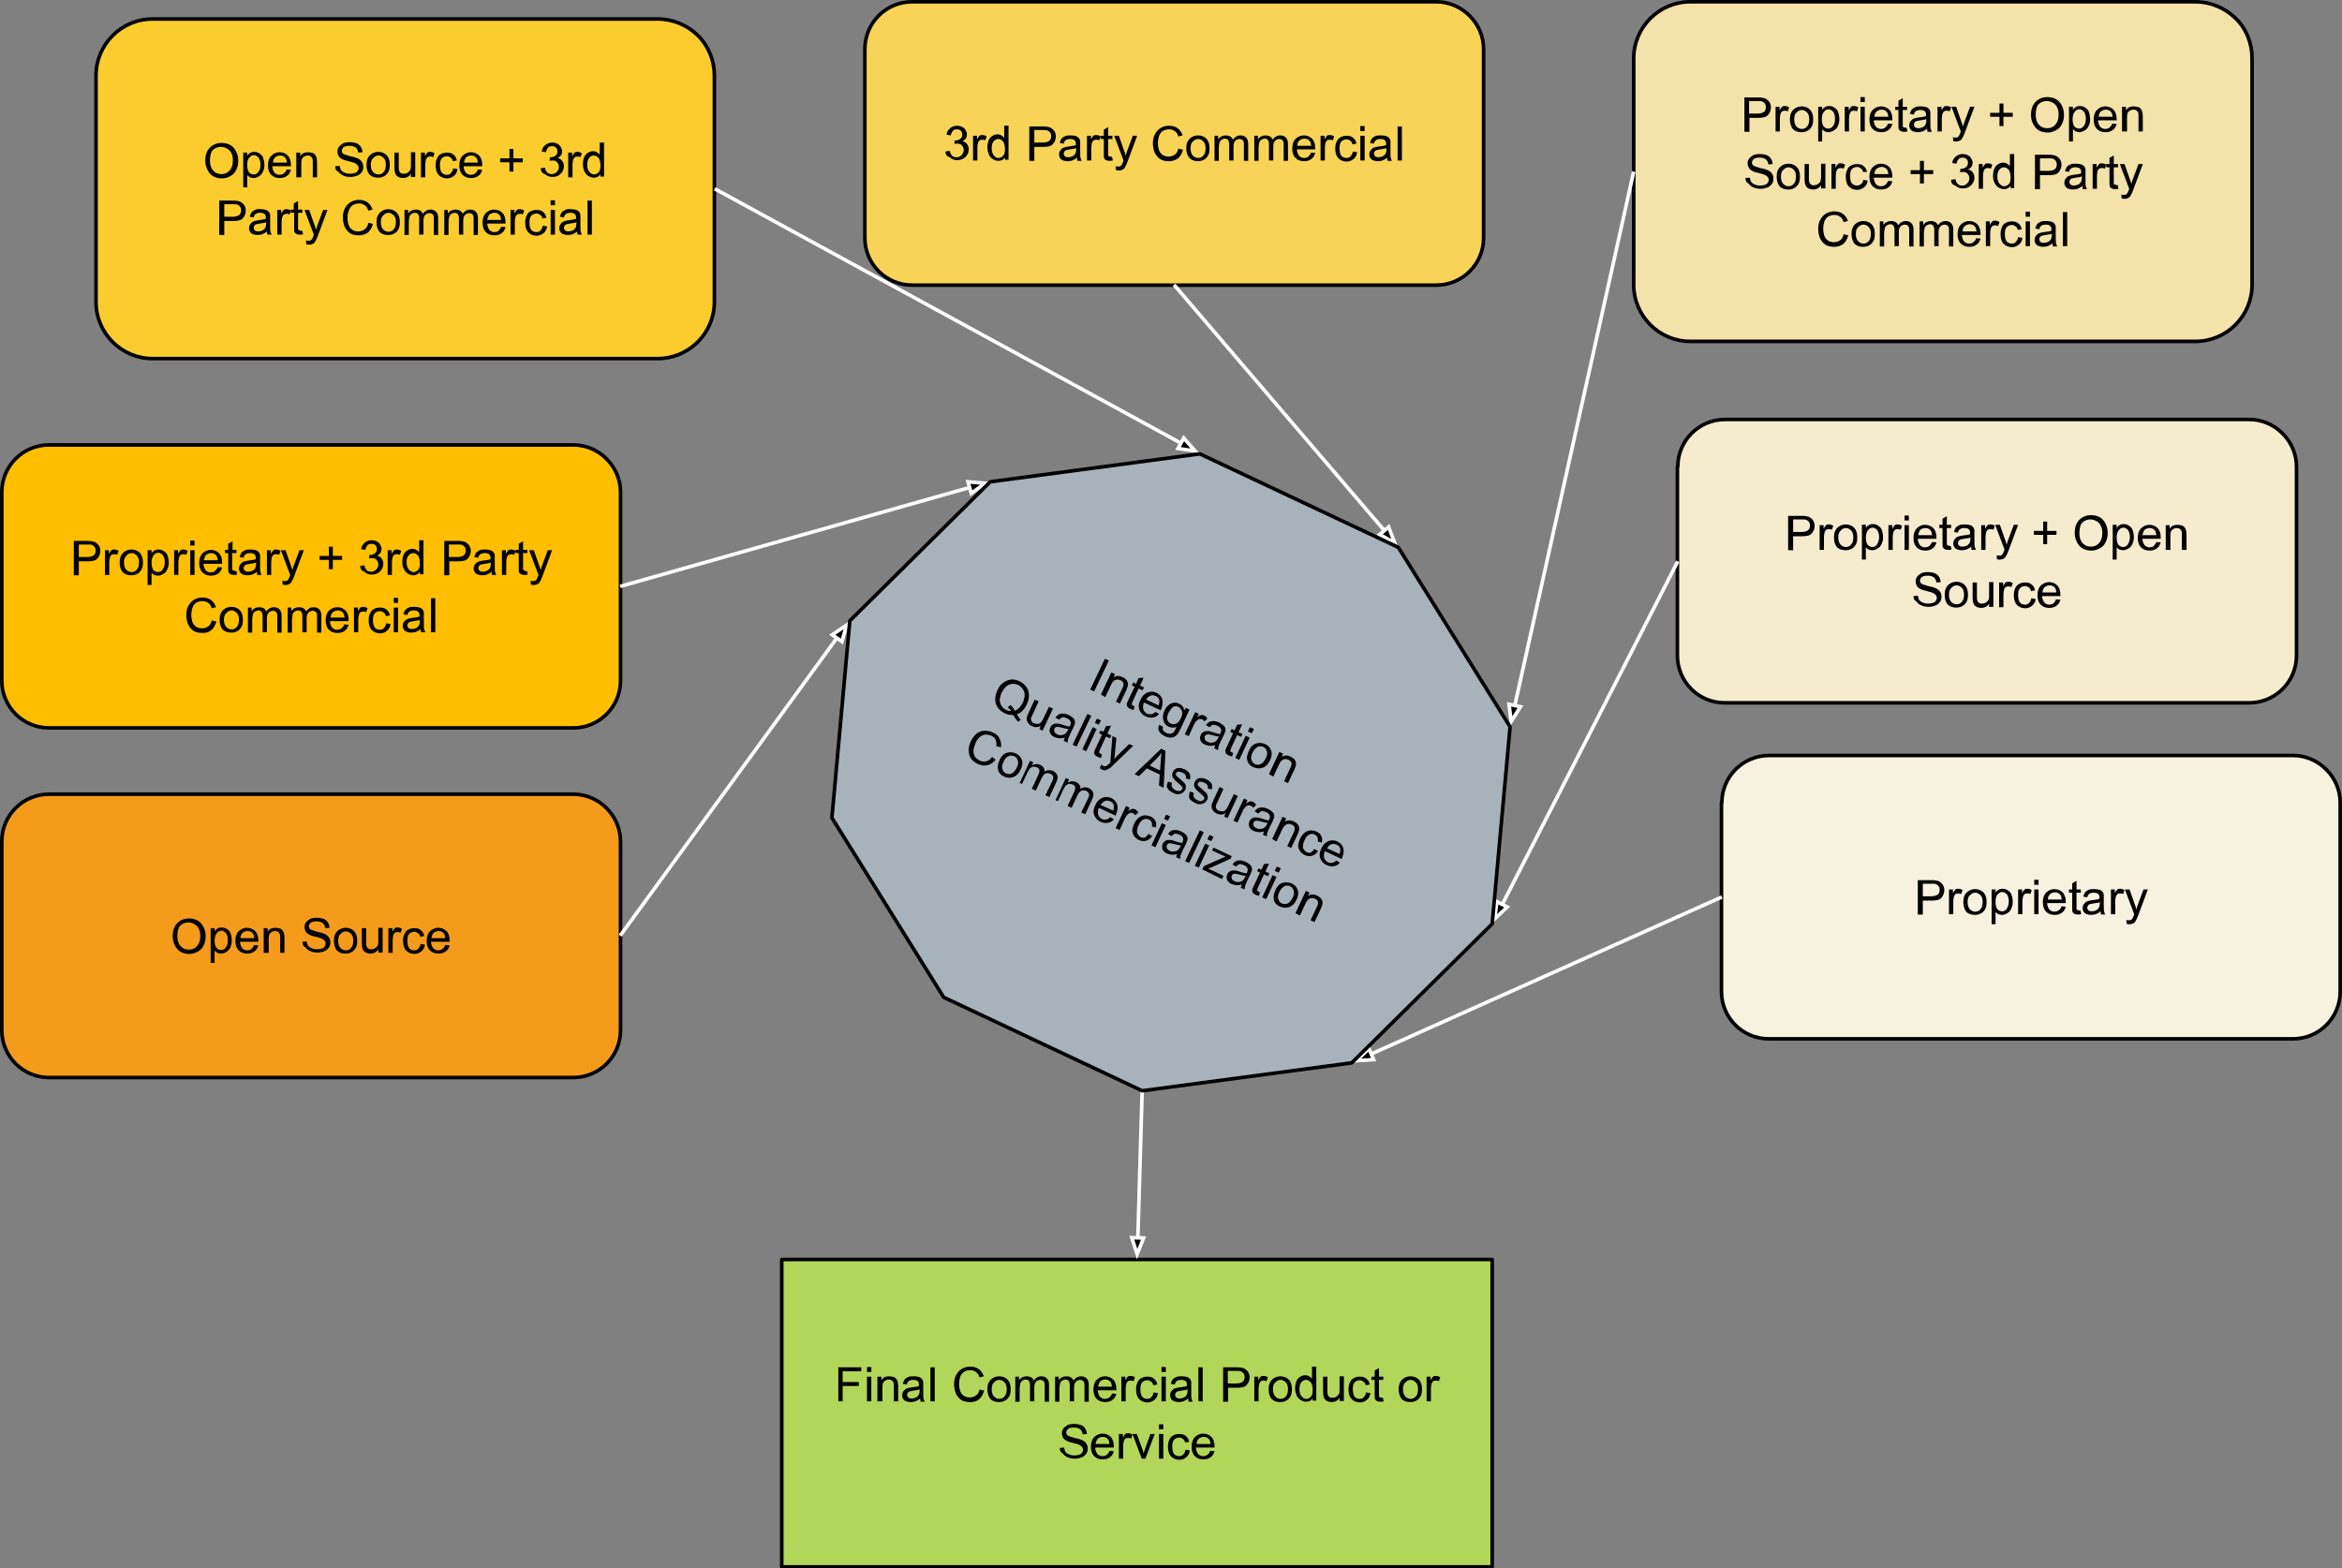
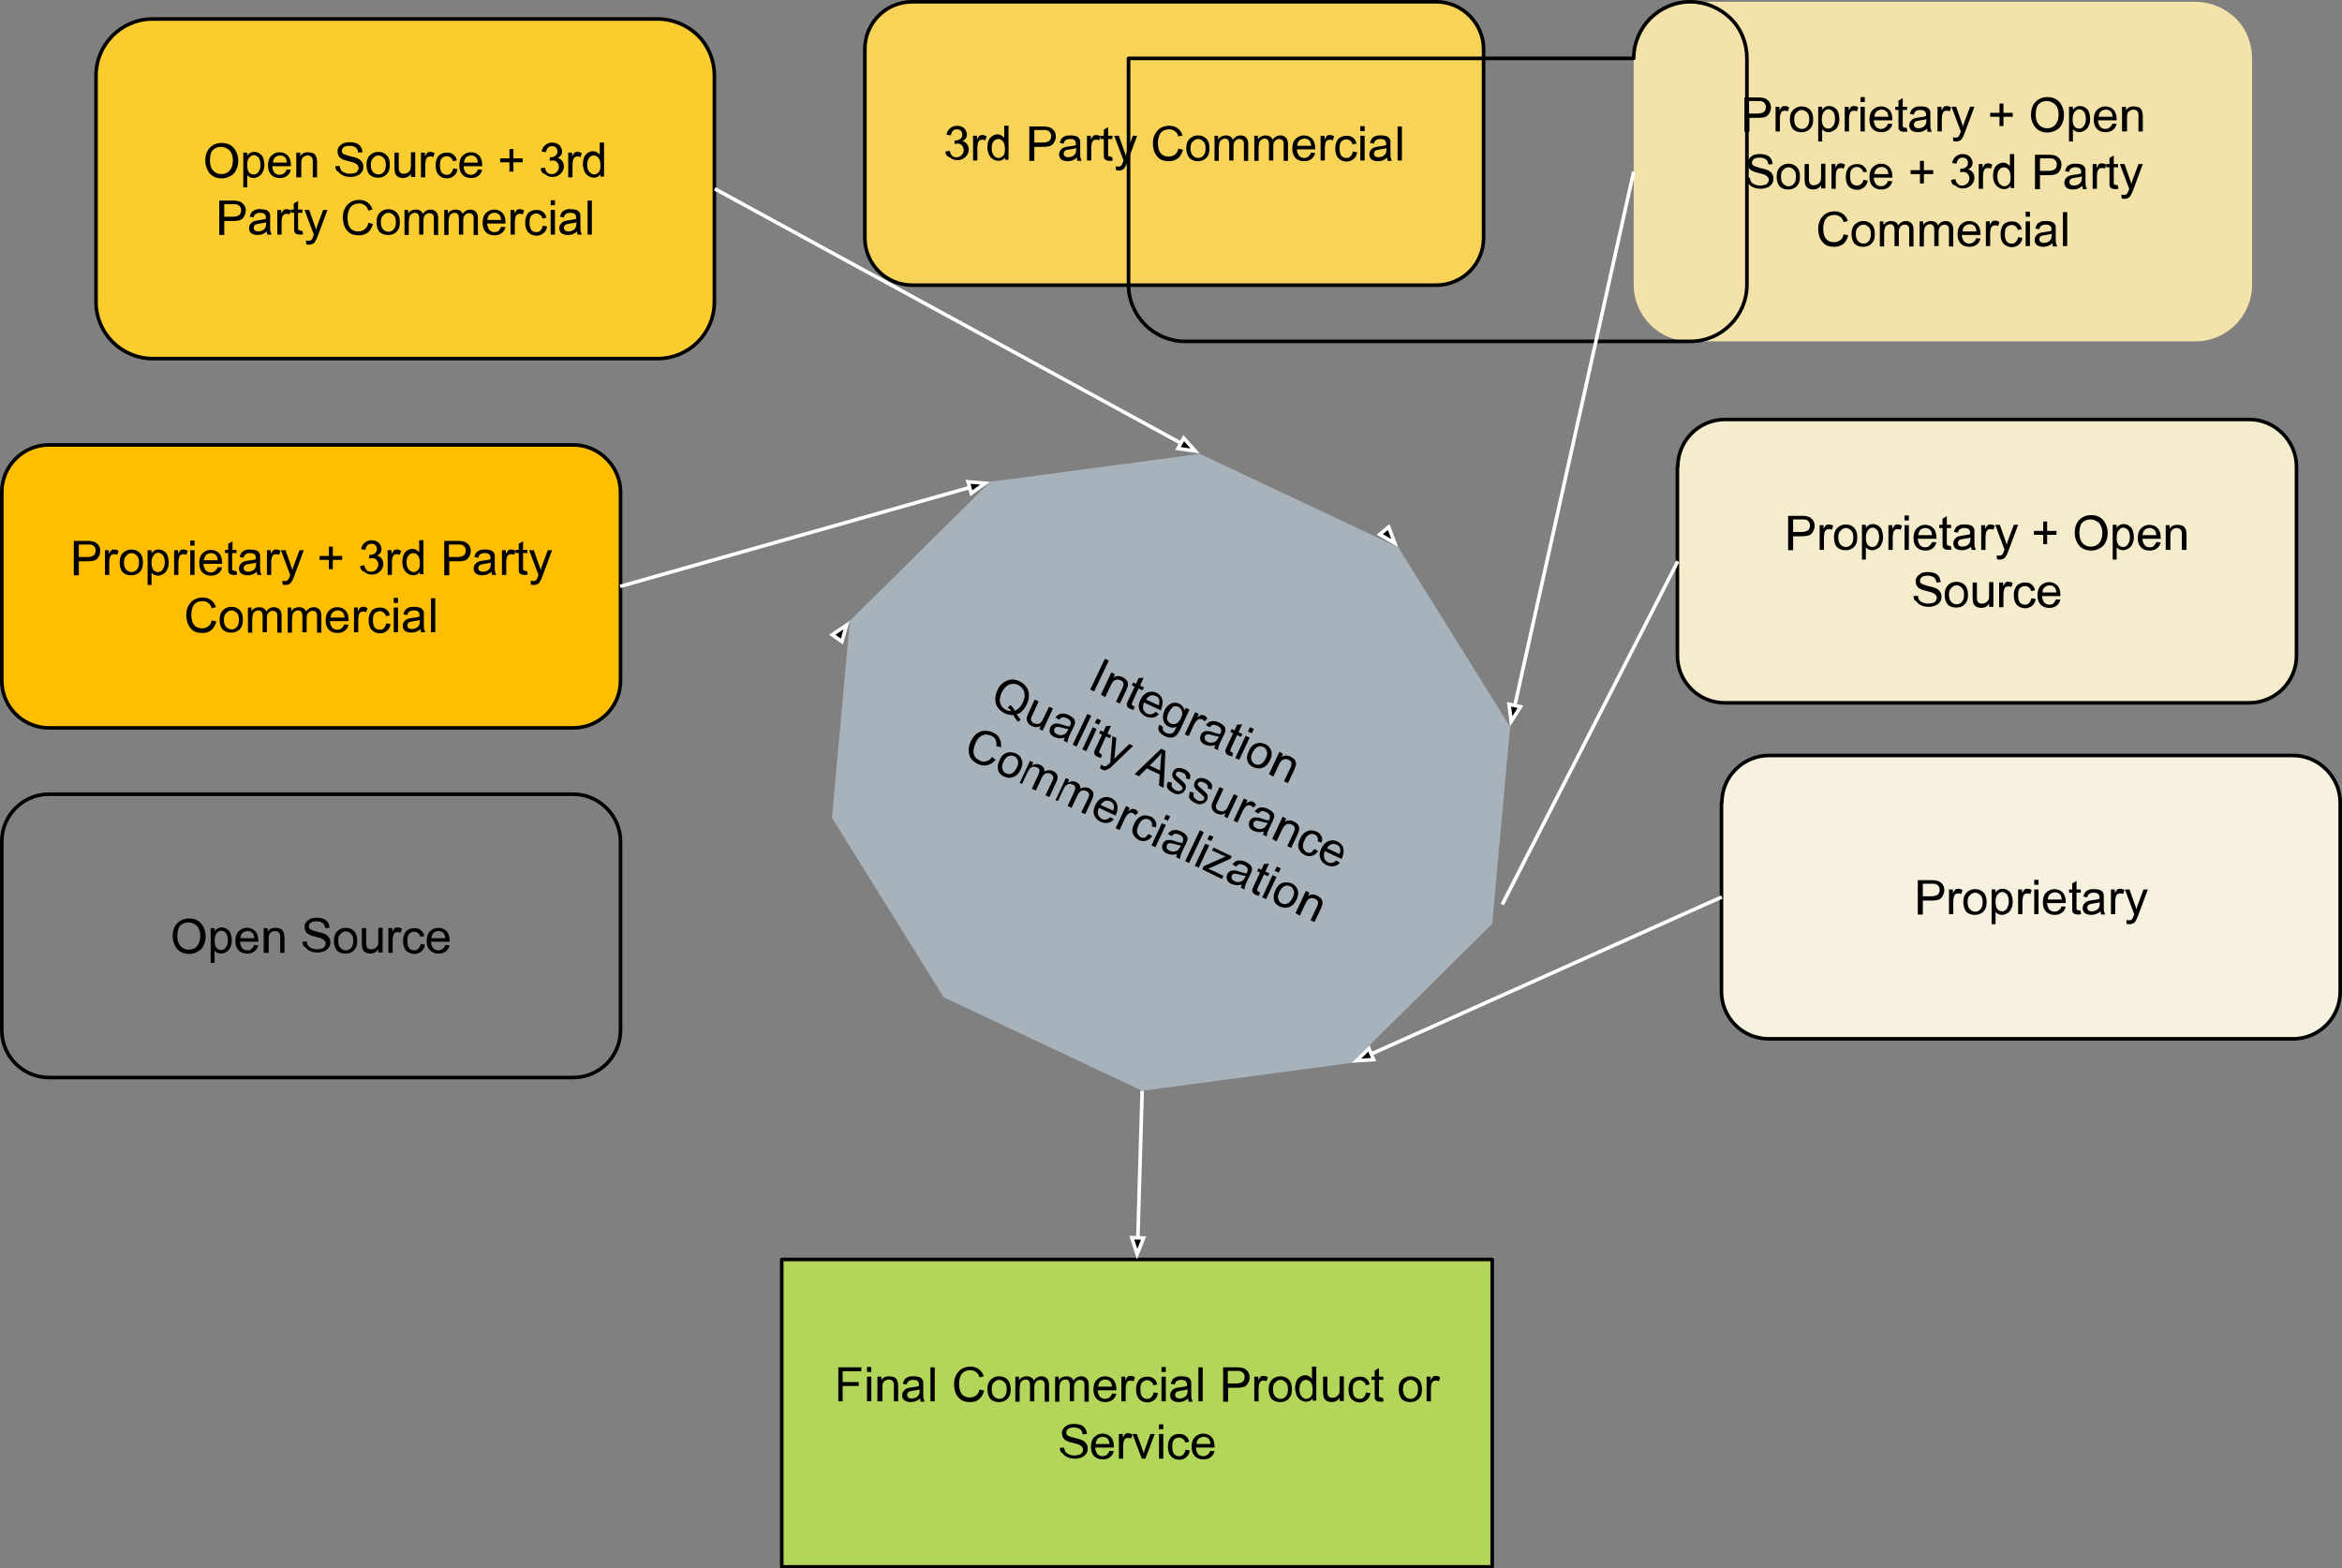
<svg xmlns="http://www.w3.org/2000/svg" version="1.1" id="Layer_1" x="0px" y="0px" viewBox="0 0 653.7 437.8" style="enable-background:new 0 0 653.7 437.8;" xml:space="preserve" width="653.7" height="437.8">
  <rect x="0" y="0" width="653.7" height="437.8" fill="#808080" stroke="none" />
  <style type="text/css"> .st0{fill:#FACC2E;} .st1{fill:none;stroke:#000000;stroke-linejoin:round;stroke-miterlimit:10;} .st2{fill:#F7D358;} .st3{fill:#F49B1C;} .st4{fill:#F3E2A9;} .st5{fill:#F5ECCE;} .st6{fill:#FFBF00;} .st7{fill:#F7F2E0;} .st8{fill:#B2D65A;} .st9{fill-opacity:0;} .st10{fill:none;stroke:#FFFFFF;stroke-linejoin:round;stroke-miterlimit:10;} .st11{stroke:#FFFFFF;stroke-miterlimit:10;} .st12{opacity:0.51;fill:#CFE2F3;}
</style>
  <path class="st0" d="M26.8,21.1L26.8,21.1c0-8.7,7.1-15.8,15.8-15.8h141c4.2,0,8.2,1.7,11.2,4.6c3,3,4.6,7,4.6,11.2v63.2 c0,8.7-7.1,15.8-15.8,15.8h-141c-8.7,0-15.8-7.1-15.8-15.8V21.1z" />
  <path class="st1" d="M26.8,21.1L26.8,21.1c0-8.7,7.1-15.8,15.8-15.8h141c4.2,0,8.2,1.7,11.2,4.6c3,3,4.6,7,4.6,11.2v63.2 c0,8.7-7.1,15.8-15.8,15.8h-141c-8.7,0-15.8-7.1-15.8-15.8V21.1z" />
  <path d="M57.3,44.9c0-1.6,0.4-2.8,1.3-3.7c0.9-0.9,2-1.3,3.3-1.3c0.9,0,1.7,0.2,2.4,0.6c0.7,0.4,1.2,1,1.6,1.8 c0.4,0.7,0.6,1.6,0.6,2.6c0,1-0.2,1.8-0.6,2.6c-0.4,0.8-0.9,1.3-1.7,1.7c-0.7,0.4-1.5,0.6-2.3,0.6c-0.9,0-1.7-0.2-2.4-0.6 c-0.7-0.4-1.2-1-1.6-1.8C57.5,46.5,57.3,45.7,57.3,44.9z M58.6,44.9c0,1.1,0.3,2.1,0.9,2.7c0.6,0.7,1.4,1,2.3,1c0.9,0,1.7-0.3,2.3-1 c0.6-0.7,0.9-1.6,0.9-2.8c0-0.8-0.1-1.4-0.4-2c-0.3-0.6-0.6-1-1.2-1.3c-0.5-0.3-1.1-0.5-1.7-0.5c-0.9,0-1.7,0.3-2.3,0.9 C58.9,42.4,58.6,43.4,58.6,44.9z M67.9,52.2v-9.6H69v0.9c0.2-0.4,0.5-0.6,0.8-0.8c0.3-0.2,0.7-0.3,1.2-0.3c0.6,0,1.1,0.2,1.5,0.5 c0.5,0.3,0.8,0.7,1,1.3c0.2,0.6,0.3,1.2,0.3,1.8c0,0.7-0.1,1.3-0.4,1.9c-0.3,0.6-0.6,1-1.1,1.3c-0.5,0.3-1,0.5-1.5,0.5 c-0.4,0-0.7-0.1-1-0.2c-0.3-0.2-0.6-0.4-0.8-0.6v3.4H67.9z M69,46.1c0,0.9,0.2,1.6,0.5,2c0.4,0.4,0.8,0.6,1.3,0.6 c0.5,0,1-0.2,1.3-0.7c0.4-0.4,0.6-1.1,0.6-2c0-0.9-0.2-1.5-0.5-2c-0.4-0.4-0.8-0.7-1.3-0.7c-0.5,0-0.9,0.2-1.3,0.7 C69.1,44.5,69,45.2,69,46.1z M80,47.3l1.2,0.1c-0.2,0.7-0.5,1.3-1.1,1.7c-0.5,0.4-1.2,0.6-2,0.6c-1,0-1.8-0.3-2.4-0.9 c-0.6-0.6-0.9-1.5-0.9-2.6c0-1.2,0.3-2.1,0.9-2.7c0.6-0.6,1.4-1,2.3-1c0.9,0,1.7,0.3,2.3,0.9c0.6,0.6,0.9,1.5,0.9,2.7 c0,0.1,0,0.2,0,0.3h-5.2c0,0.8,0.3,1.3,0.6,1.8c0.4,0.4,0.9,0.6,1.4,0.6c0.4,0,0.8-0.1,1.1-0.3C79.6,48.1,79.9,47.8,80,47.3z M76.2,45.4h3.9c-0.1-0.6-0.2-1-0.4-1.3c-0.4-0.5-0.9-0.7-1.5-0.7c-0.5,0-1,0.2-1.4,0.5C76.4,44.3,76.2,44.8,76.2,45.4z M82.7,49.5 v-6.9h1.1v1c0.5-0.8,1.2-1.1,2.2-1.1c0.4,0,0.8,0.1,1.2,0.2c0.4,0.1,0.6,0.3,0.8,0.6c0.2,0.2,0.3,0.5,0.4,0.9c0,0.2,0.1,0.6,0.1,1.1 v4.2h-1.2v-4.2c0-0.5,0-0.8-0.1-1.1c-0.1-0.2-0.3-0.4-0.5-0.6c-0.2-0.1-0.5-0.2-0.8-0.2c-0.5,0-0.9,0.2-1.3,0.5 c-0.4,0.3-0.5,0.9-0.5,1.8v3.8H82.7z M93.6,46.4l1.2-0.1c0.1,0.5,0.2,0.9,0.4,1.2c0.2,0.3,0.5,0.5,1,0.7c0.4,0.2,0.9,0.3,1.5,0.3 c0.5,0,0.9-0.1,1.3-0.2c0.4-0.1,0.7-0.3,0.8-0.6c0.2-0.3,0.3-0.5,0.3-0.8c0-0.3-0.1-0.6-0.3-0.8c-0.2-0.2-0.4-0.4-0.8-0.6 c-0.3-0.1-0.8-0.3-1.7-0.5c-0.9-0.2-1.5-0.4-1.8-0.6c-0.4-0.2-0.8-0.5-1-0.9c-0.2-0.4-0.3-0.8-0.3-1.2c0-0.5,0.1-0.9,0.4-1.3 c0.3-0.4,0.7-0.7,1.2-1c0.5-0.2,1.1-0.3,1.8-0.3c0.7,0,1.3,0.1,1.9,0.3c0.5,0.2,1,0.6,1.2,1c0.3,0.4,0.4,0.9,0.5,1.5l-1.2,0.1 c-0.1-0.6-0.3-1.1-0.7-1.4c-0.4-0.3-0.9-0.5-1.7-0.5c-0.8,0-1.3,0.1-1.7,0.4c-0.3,0.3-0.5,0.6-0.5,1c0,0.3,0.1,0.6,0.4,0.8 c0.2,0.2,0.9,0.4,1.9,0.7c1,0.2,1.7,0.4,2.1,0.6c0.6,0.3,1,0.6,1.2,1c0.3,0.4,0.4,0.8,0.4,1.4c0,0.5-0.1,1-0.4,1.4 c-0.3,0.4-0.7,0.8-1.2,1c-0.5,0.2-1.2,0.4-1.8,0.4c-0.9,0-1.6-0.1-2.2-0.4c-0.6-0.3-1-0.6-1.4-1.1C93.7,47.6,93.6,47.1,93.6,46.4z M102.3,46c0-1.3,0.4-2.2,1.1-2.8c0.6-0.5,1.3-0.8,2.2-0.8c0.9,0,1.7,0.3,2.3,0.9c0.6,0.6,0.9,1.5,0.9,2.6c0,0.9-0.1,1.6-0.4,2.1 c-0.3,0.5-0.6,0.9-1.2,1.2c-0.5,0.3-1.1,0.4-1.7,0.4c-1,0-1.8-0.3-2.4-0.9C102.6,48.1,102.3,47.2,102.3,46z M103.5,46 c0,0.9,0.2,1.5,0.6,2c0.4,0.4,0.9,0.7,1.5,0.7c0.6,0,1.1-0.2,1.5-0.7c0.4-0.4,0.6-1.1,0.6-2c0-0.9-0.2-1.5-0.6-1.9 c-0.4-0.4-0.9-0.7-1.4-0.7c-0.6,0-1.1,0.2-1.5,0.7C103.7,44.5,103.5,45.2,103.5,46z M114.7,49.5v-1c-0.5,0.8-1.3,1.2-2.2,1.2 c-0.4,0-0.8-0.1-1.1-0.2c-0.4-0.2-0.6-0.3-0.8-0.6c-0.2-0.2-0.3-0.5-0.4-0.9c0-0.2-0.1-0.6-0.1-1.1v-4.3h1.2v3.8c0,0.6,0,1,0.1,1.2 c0.1,0.3,0.2,0.6,0.5,0.7c0.2,0.2,0.5,0.2,0.9,0.2c0.3,0,0.7-0.1,1-0.3c0.3-0.2,0.5-0.4,0.7-0.7c0.1-0.3,0.2-0.8,0.2-1.3v-3.7h1.2 v6.9H114.7z M117.5,49.5v-6.9h1.1v1c0.3-0.5,0.5-0.8,0.7-1c0.2-0.2,0.5-0.2,0.8-0.2c0.4,0,0.8,0.1,1.2,0.4l-0.4,1.1 c-0.3-0.2-0.6-0.3-0.9-0.2c-0.3,0-0.5,0.1-0.7,0.2c-0.2,0.2-0.3,0.4-0.4,0.6c-0.1,0.4-0.2,0.9-0.2,1.4v3.6H117.5z M126.5,47l1.2,0.2 c-0.1,0.8-0.4,1.4-1,1.9c-0.5,0.4-1.2,0.7-1.9,0.7c-0.9,0-1.7-0.3-2.3-0.9c-0.6-0.6-0.9-1.5-0.9-2.7c0-0.8,0.1-1.4,0.4-2 c0.2-0.6,0.6-1,1.1-1.2c0.5-0.3,1.1-0.4,1.7-0.4c0.8,0,1.4,0.2,1.8,0.6c0.5,0.4,0.8,0.9,0.9,1.6l-1.1,0.2c-0.1-0.5-0.3-0.8-0.6-1 c-0.3-0.2-0.6-0.4-1-0.4c-0.6,0-1.1,0.2-1.5,0.6c-0.4,0.4-0.5,1.1-0.5,2c0,0.9,0.2,1.6,0.5,2c0.4,0.4,0.8,0.6,1.4,0.6 c0.5,0,0.8-0.1,1.1-0.4C126.2,48,126.4,47.5,126.5,47z M133.4,47.3l1.2,0.1c-0.2,0.7-0.5,1.3-1.1,1.7c-0.5,0.4-1.2,0.6-2,0.6 c-1,0-1.8-0.3-2.4-0.9c-0.6-0.6-0.9-1.5-0.9-2.6c0-1.2,0.3-2.1,0.9-2.7c0.6-0.6,1.4-1,2.3-1c0.9,0,1.7,0.3,2.3,0.9 c0.6,0.6,0.9,1.5,0.9,2.7c0,0.1,0,0.2,0,0.3h-5.2c0,0.8,0.3,1.3,0.6,1.8c0.4,0.4,0.9,0.6,1.4,0.6c0.4,0,0.8-0.1,1.1-0.3 C133,48.1,133.2,47.8,133.4,47.3z M129.5,45.4h3.9c-0.1-0.6-0.2-1-0.4-1.3c-0.4-0.5-0.9-0.7-1.5-0.7c-0.5,0-1,0.2-1.4,0.5 C129.8,44.3,129.6,44.8,129.5,45.4z M142.2,47.9v-2.6h-2.6v-1.1h2.6v-2.6h1.1v2.6h2.6v1.1h-2.6v2.6H142.2z M150.9,47l1.2-0.2 c0.1,0.7,0.4,1.1,0.7,1.4c0.3,0.3,0.7,0.4,1.2,0.4c0.6,0,1-0.2,1.4-0.6c0.4-0.4,0.6-0.9,0.6-1.4c0-0.5-0.2-1-0.5-1.3 c-0.3-0.4-0.8-0.5-1.3-0.5c-0.2,0-0.5,0-0.8,0.1l0.1-1c0.1,0,0.1,0,0.2,0c0.5,0,0.9-0.1,1.3-0.4c0.4-0.3,0.6-0.7,0.6-1.2 c0-0.4-0.1-0.8-0.4-1.1c-0.3-0.3-0.7-0.4-1.1-0.4c-0.5,0-0.8,0.1-1.1,0.4c-0.3,0.3-0.5,0.7-0.6,1.3l-1.2-0.2c0.1-0.8,0.5-1.4,1-1.8 c0.5-0.4,1.1-0.7,1.9-0.7c0.5,0,1,0.1,1.4,0.3c0.4,0.2,0.8,0.5,1,0.9c0.2,0.4,0.4,0.8,0.4,1.2c0,0.4-0.1,0.8-0.3,1.1 c-0.2,0.3-0.5,0.6-1,0.8c0.6,0.1,1,0.4,1.3,0.8c0.3,0.4,0.5,0.9,0.5,1.5c0,0.8-0.3,1.5-0.9,2.1c-0.6,0.6-1.4,0.9-2.3,0.9 c-0.8,0-1.5-0.3-2.1-0.8C151.3,48.4,151,47.8,150.9,47z M158.6,49.5v-6.9h1.1v1c0.3-0.5,0.5-0.8,0.7-1c0.2-0.2,0.5-0.2,0.8-0.2 c0.4,0,0.8,0.1,1.2,0.4l-0.4,1.1c-0.3-0.2-0.6-0.3-0.9-0.2c-0.3,0-0.5,0.1-0.7,0.2c-0.2,0.2-0.3,0.4-0.4,0.6 c-0.1,0.4-0.2,0.9-0.2,1.4v3.6H158.6z M167.6,49.5v-0.9c-0.4,0.7-1.1,1-1.9,1c-0.5,0-1-0.2-1.5-0.5c-0.5-0.3-0.8-0.7-1.1-1.3 c-0.2-0.6-0.4-1.2-0.4-1.9c0-0.7,0.1-1.3,0.3-1.9c0.2-0.6,0.6-1,1-1.3c0.5-0.3,1-0.5,1.5-0.5c0.4,0,0.8,0.1,1.1,0.3 c0.3,0.2,0.6,0.4,0.8,0.7v-3.4h1.2v9.5H167.6z M163.9,46c0,0.9,0.2,1.5,0.6,2c0.4,0.4,0.8,0.7,1.3,0.7c0.5,0,0.9-0.2,1.3-0.6 c0.4-0.4,0.5-1.1,0.5-1.9c0-0.9-0.2-1.6-0.5-2.1c-0.4-0.4-0.8-0.7-1.3-0.7c-0.5,0-1,0.2-1.3,0.6C164.1,44.5,163.9,45.1,163.9,46z" />
  <path d="M61.2,65.5v-9.5h3.6c0.6,0,1.1,0,1.5,0.1c0.5,0.1,0.9,0.2,1.2,0.5c0.3,0.2,0.6,0.5,0.8,0.9c0.2,0.4,0.3,0.8,0.3,1.3 c0,0.8-0.3,1.5-0.8,2.1c-0.5,0.6-1.4,0.8-2.8,0.8h-2.4v3.9H61.2z M62.5,60.5h2.5c0.8,0,1.4-0.2,1.8-0.5c0.3-0.3,0.5-0.7,0.5-1.3 c0-0.4-0.1-0.8-0.3-1c-0.2-0.3-0.5-0.5-0.8-0.6c-0.2-0.1-0.6-0.1-1.2-0.1h-2.4V60.5z M74.5,64.6c-0.4,0.4-0.9,0.6-1.3,0.8 c-0.4,0.1-0.8,0.2-1.3,0.2c-0.8,0-1.3-0.2-1.8-0.5c-0.4-0.4-0.6-0.9-0.6-1.4c0-0.3,0.1-0.6,0.2-0.9c0.2-0.3,0.4-0.5,0.6-0.7 c0.2-0.2,0.5-0.3,0.8-0.4c0.2-0.1,0.6-0.1,1-0.2c0.9-0.1,1.6-0.3,2.1-0.4c0-0.2,0-0.3,0-0.3c0-0.5-0.1-0.8-0.3-1 c-0.3-0.3-0.8-0.4-1.3-0.4c-0.5,0-0.9,0.1-1.2,0.3c-0.3,0.2-0.5,0.5-0.6,1l-1.1-0.2c0.1-0.5,0.3-0.9,0.5-1.2c0.2-0.3,0.6-0.5,1-0.7 c0.4-0.2,1-0.3,1.6-0.2c0.6,0,1.1,0.1,1.4,0.2c0.4,0.1,0.6,0.3,0.8,0.5c0.2,0.2,0.3,0.5,0.4,0.8c0,0.2,0,0.6,0,1.1v1.6 c0,1.1,0,1.8,0.1,2.1c0.1,0.3,0.2,0.6,0.3,0.8h-1.2C74.6,65.3,74.5,65,74.5,64.6z M74.4,62c-0.4,0.2-1.1,0.3-1.9,0.4 c-0.5,0.1-0.8,0.2-1,0.2c-0.2,0.1-0.4,0.2-0.5,0.4c-0.1,0.2-0.2,0.3-0.2,0.5c0,0.3,0.1,0.6,0.3,0.8c0.2,0.2,0.6,0.3,1,0.3 c0.4,0,0.8-0.1,1.2-0.3c0.4-0.2,0.6-0.5,0.8-0.8c0.1-0.3,0.2-0.7,0.2-1.2V62z M77.4,65.5v-6.9h1.1v1c0.3-0.5,0.5-0.8,0.7-1 c0.2-0.2,0.5-0.2,0.8-0.2c0.4,0,0.8,0.1,1.2,0.4l-0.4,1.1c-0.3-0.2-0.6-0.3-0.9-0.2c-0.3,0-0.5,0.1-0.7,0.2 c-0.2,0.2-0.3,0.4-0.4,0.6c-0.1,0.4-0.2,0.9-0.2,1.4v3.6H77.4z M84.4,64.4l0.2,1c-0.3,0.1-0.6,0.1-0.9,0.1c-0.4,0-0.8-0.1-1-0.2 c-0.2-0.1-0.4-0.3-0.5-0.5c-0.1-0.2-0.1-0.7-0.1-1.4v-4h-0.9v-0.9H82v-1.7l1.2-0.7v2.4h1.2v0.9h-1.2v4c0,0.3,0,0.5,0,0.6 c0,0.1,0.1,0.2,0.2,0.2c0.1,0.1,0.2,0.1,0.4,0.1C84,64.5,84.2,64.5,84.4,64.4z M85.5,68.2l-0.1-1.1c0.2,0.1,0.5,0.1,0.7,0.1 c0.3,0,0.5,0,0.6-0.1c0.2-0.1,0.3-0.2,0.4-0.4c0.1-0.1,0.2-0.4,0.4-0.9c0-0.1,0.1-0.2,0.1-0.3l-2.6-6.9h1.3l1.4,4 c0.2,0.5,0.4,1,0.5,1.6c0.1-0.5,0.3-1.1,0.5-1.6l1.5-4h1.2l-2.6,7c-0.3,0.8-0.5,1.3-0.7,1.6c-0.2,0.4-0.4,0.7-0.7,0.8 c-0.3,0.2-0.6,0.3-1,0.3C86,68.3,85.7,68.3,85.5,68.2z M102.8,62.2l1.3,0.3c-0.3,1-0.7,1.8-1.4,2.4c-0.7,0.5-1.5,0.8-2.5,0.8 c-1,0-1.9-0.2-2.5-0.6c-0.6-0.4-1.1-1-1.5-1.8c-0.3-0.8-0.5-1.6-0.5-2.6c0-1,0.2-1.9,0.6-2.6c0.4-0.7,0.9-1.3,1.6-1.7 c0.7-0.4,1.5-0.6,2.3-0.6c0.9,0,1.7,0.2,2.4,0.7c0.7,0.5,1.1,1.2,1.4,2l-1.2,0.3c-0.2-0.7-0.5-1.2-1-1.5c-0.4-0.3-0.9-0.5-1.6-0.5 c-0.7,0-1.3,0.2-1.8,0.5c-0.5,0.4-0.8,0.8-1,1.4C97.1,59.4,97,60,97,60.7c0,0.8,0.1,1.5,0.3,2.1c0.2,0.6,0.6,1.1,1.1,1.4 c0.5,0.3,1,0.4,1.6,0.4c0.7,0,1.3-0.2,1.8-0.6C102.3,63.6,102.7,63,102.8,62.2z M105.1,62c0-1.3,0.4-2.2,1.1-2.8 c0.6-0.5,1.3-0.8,2.2-0.8c0.9,0,1.7,0.3,2.3,0.9c0.6,0.6,0.9,1.5,0.9,2.6c0,0.9-0.1,1.6-0.4,2.1c-0.3,0.5-0.6,0.9-1.2,1.2 c-0.5,0.3-1.1,0.4-1.7,0.4c-1,0-1.8-0.3-2.4-0.9C105.4,64.1,105.1,63.2,105.1,62z M106.3,62c0,0.9,0.2,1.5,0.6,2 c0.4,0.4,0.9,0.7,1.5,0.7c0.6,0,1.1-0.2,1.5-0.7c0.4-0.4,0.6-1.1,0.6-2c0-0.9-0.2-1.5-0.6-1.9c-0.4-0.4-0.9-0.7-1.4-0.7 c-0.6,0-1.1,0.2-1.5,0.7C106.5,60.5,106.3,61.2,106.3,62z M112.9,65.5v-6.9h1v1c0.2-0.3,0.5-0.6,0.9-0.8c0.4-0.2,0.8-0.3,1.2-0.3 c0.5,0,0.9,0.1,1.3,0.3c0.3,0.2,0.6,0.5,0.7,0.9c0.6-0.8,1.3-1.2,2.1-1.2c0.7,0,1.2,0.2,1.6,0.6c0.4,0.4,0.6,1,0.6,1.7v4.8h-1.2 v-4.4c0-0.5,0-0.8-0.1-1c-0.1-0.2-0.2-0.4-0.4-0.5c-0.2-0.1-0.4-0.2-0.7-0.2c-0.5,0-0.9,0.2-1.2,0.5c-0.3,0.3-0.5,0.8-0.5,1.5v4H117 V61c0-0.5-0.1-0.9-0.3-1.2c-0.2-0.3-0.5-0.4-0.9-0.4c-0.3,0-0.6,0.1-0.9,0.3c-0.3,0.2-0.5,0.4-0.6,0.8c-0.1,0.3-0.2,0.8-0.2,1.5v3.6 H112.9z M124,65.5v-6.9h1v1c0.2-0.3,0.5-0.6,0.9-0.8c0.4-0.2,0.8-0.3,1.2-0.3c0.5,0,0.9,0.1,1.3,0.3c0.3,0.2,0.6,0.5,0.7,0.9 c0.6-0.8,1.3-1.2,2.1-1.2c0.7,0,1.2,0.2,1.6,0.6c0.4,0.4,0.6,1,0.6,1.7v4.8h-1.2v-4.4c0-0.5,0-0.8-0.1-1c-0.1-0.2-0.2-0.4-0.4-0.5 c-0.2-0.1-0.4-0.2-0.7-0.2c-0.5,0-0.9,0.2-1.2,0.5c-0.3,0.3-0.5,0.8-0.5,1.5v4h-1.2V61c0-0.5-0.1-0.9-0.3-1.2 c-0.2-0.3-0.5-0.4-0.9-0.4c-0.3,0-0.6,0.1-0.9,0.3c-0.3,0.2-0.5,0.4-0.6,0.8c-0.1,0.3-0.2,0.8-0.2,1.5v3.6H124z M139.9,63.3l1.2,0.1 c-0.2,0.7-0.5,1.3-1.1,1.7c-0.5,0.4-1.2,0.6-2,0.6c-1,0-1.8-0.3-2.4-0.9c-0.6-0.6-0.9-1.5-0.9-2.6c0-1.2,0.3-2.1,0.9-2.7 c0.6-0.6,1.4-1,2.3-1c0.9,0,1.7,0.3,2.3,0.9c0.6,0.6,0.9,1.5,0.9,2.7c0,0.1,0,0.2,0,0.3H136c0,0.8,0.3,1.3,0.6,1.8 c0.4,0.4,0.9,0.6,1.4,0.6c0.4,0,0.8-0.1,1.1-0.3C139.4,64.1,139.7,63.8,139.9,63.3z M136,61.4h3.9c-0.1-0.6-0.2-1-0.4-1.3 c-0.4-0.5-0.9-0.7-1.5-0.7c-0.5,0-1,0.2-1.4,0.5C136.3,60.3,136.1,60.8,136,61.4z M142.5,65.5v-6.9h1.1v1c0.3-0.5,0.5-0.8,0.7-1 c0.2-0.2,0.5-0.2,0.8-0.2c0.4,0,0.8,0.1,1.2,0.4l-0.4,1.1c-0.3-0.2-0.6-0.3-0.9-0.2c-0.3,0-0.5,0.1-0.7,0.2 c-0.2,0.2-0.3,0.4-0.4,0.6c-0.1,0.4-0.2,0.9-0.2,1.4v3.6H142.5z M151.5,63l1.2,0.2c-0.1,0.8-0.4,1.4-1,1.9c-0.5,0.4-1.2,0.7-1.9,0.7 c-0.9,0-1.7-0.3-2.3-0.9c-0.6-0.6-0.9-1.5-0.9-2.7c0-0.8,0.1-1.4,0.4-2c0.2-0.6,0.6-1,1.1-1.2c0.5-0.3,1.1-0.4,1.7-0.4 c0.8,0,1.4,0.2,1.8,0.6c0.5,0.4,0.8,0.9,0.9,1.6l-1.1,0.2c-0.1-0.5-0.3-0.8-0.6-1c-0.3-0.2-0.6-0.4-1-0.4c-0.6,0-1.1,0.2-1.5,0.6 c-0.4,0.4-0.5,1.1-0.5,2c0,0.9,0.2,1.6,0.5,2c0.4,0.4,0.8,0.6,1.4,0.6c0.5,0,0.8-0.1,1.1-0.4C151.2,64,151.4,63.5,151.5,63z M153.7,57.3v-1.4h1.2v1.4H153.7z M153.7,65.5v-6.9h1.2v6.9H153.7z M161.1,64.6c-0.4,0.4-0.9,0.6-1.3,0.8c-0.4,0.1-0.8,0.2-1.3,0.2 c-0.8,0-1.3-0.2-1.8-0.5c-0.4-0.4-0.6-0.9-0.6-1.4c0-0.3,0.1-0.6,0.2-0.9c0.2-0.3,0.4-0.5,0.6-0.7c0.2-0.2,0.5-0.3,0.8-0.4 c0.2-0.1,0.6-0.1,1-0.2c0.9-0.1,1.6-0.3,2.1-0.4c0-0.2,0-0.3,0-0.3c0-0.5-0.1-0.8-0.3-1c-0.3-0.3-0.8-0.4-1.3-0.4 c-0.5,0-0.9,0.1-1.2,0.3c-0.3,0.2-0.5,0.5-0.6,1l-1.1-0.2c0.1-0.5,0.3-0.9,0.5-1.2c0.2-0.3,0.6-0.5,1-0.7c0.4-0.2,1-0.3,1.6-0.2 c0.6,0,1.1,0.1,1.4,0.2c0.4,0.1,0.6,0.3,0.8,0.5c0.2,0.2,0.3,0.5,0.4,0.8c0,0.2,0,0.6,0,1.1v1.6c0,1.1,0,1.8,0.1,2.1 c0.1,0.3,0.2,0.6,0.3,0.8h-1.2C161.2,65.3,161.1,65,161.1,64.6z M161,62c-0.4,0.2-1.1,0.3-1.9,0.4c-0.5,0.1-0.8,0.2-1,0.2 c-0.2,0.1-0.4,0.2-0.5,0.4c-0.1,0.2-0.2,0.3-0.2,0.5c0,0.3,0.1,0.6,0.3,0.8c0.2,0.2,0.6,0.3,1,0.3c0.4,0,0.8-0.1,1.2-0.3 c0.4-0.2,0.6-0.5,0.8-0.8c0.1-0.3,0.2-0.7,0.2-1.2V62z M164,65.5v-9.5h1.2v9.5H164z" />
  <path class="st2" d="M241.4,13.7L241.4,13.7c0-7.3,5.9-13.2,13.2-13.2h146.3c3.5,0,6.8,1.4,9.3,3.9c2.5,2.5,3.9,5.8,3.9,9.3v52.7 c0,7.3-5.9,13.2-13.2,13.2H254.6c-7.3,0-13.2-5.9-13.2-13.2V13.7z" />
  <path class="st1" d="M241.4,13.7L241.4,13.7c0-7.3,5.9-13.2,13.2-13.2h146.3c3.5,0,6.8,1.4,9.3,3.9c2.5,2.5,3.9,5.8,3.9,9.3v52.7 c0,7.3-5.9,13.2-13.2,13.2H254.6c-7.3,0-13.2-5.9-13.2-13.2V13.7z" />
  <path d="M263.9,42.3l1.2-0.2c0.1,0.7,0.4,1.1,0.7,1.4c0.3,0.3,0.7,0.4,1.2,0.4c0.6,0,1-0.2,1.4-0.6c0.4-0.4,0.6-0.9,0.6-1.4 c0-0.5-0.2-1-0.5-1.3c-0.3-0.4-0.8-0.5-1.3-0.5c-0.2,0-0.5,0-0.8,0.1l0.1-1c0.1,0,0.1,0,0.2,0c0.5,0,0.9-0.1,1.3-0.4 c0.4-0.3,0.6-0.7,0.6-1.2c0-0.4-0.1-0.8-0.4-1.1s-0.7-0.4-1.1-0.4s-0.8,0.1-1.1,0.4c-0.3,0.3-0.5,0.7-0.6,1.3l-1.2-0.2 c0.1-0.8,0.5-1.4,1-1.8c0.5-0.4,1.1-0.7,1.9-0.7c0.5,0,1,0.1,1.4,0.3c0.4,0.2,0.8,0.5,1,0.9c0.2,0.4,0.4,0.8,0.4,1.2 c0,0.4-0.1,0.8-0.3,1.1c-0.2,0.3-0.5,0.6-1,0.8c0.6,0.1,1,0.4,1.3,0.8c0.3,0.4,0.5,0.9,0.5,1.5c0,0.8-0.3,1.5-0.9,2.1 c-0.6,0.6-1.4,0.9-2.3,0.9c-0.8,0-1.5-0.2-2.1-0.8C264.3,43.7,263.9,43.1,263.9,42.3z M271.6,44.8v-6.9h1.1v1c0.3-0.5,0.5-0.8,0.7-1 c0.2-0.2,0.5-0.2,0.8-0.2c0.4,0,0.8,0.1,1.2,0.4l-0.4,1.1c-0.3-0.2-0.6-0.2-0.9-0.2c-0.3,0-0.5,0.1-0.7,0.2 c-0.2,0.2-0.3,0.4-0.4,0.6c-0.1,0.4-0.2,0.9-0.2,1.4v3.6H271.6z M280.5,44.8v-0.9c-0.4,0.7-1.1,1-1.9,1c-0.5,0-1-0.2-1.5-0.5 c-0.5-0.3-0.8-0.7-1.1-1.3c-0.2-0.6-0.4-1.2-0.4-1.9c0-0.7,0.1-1.3,0.3-1.9c0.2-0.6,0.6-1,1-1.3c0.5-0.3,1-0.5,1.5-0.5 c0.4,0,0.8,0.1,1.1,0.3c0.3,0.2,0.6,0.4,0.8,0.7v-3.4h1.2v9.5H280.5z M276.8,41.4c0,0.9,0.2,1.5,0.6,2s0.8,0.7,1.3,0.7 c0.5,0,0.9-0.2,1.3-0.6c0.4-0.4,0.5-1.1,0.5-1.9c0-0.9-0.2-1.6-0.5-2.1c-0.4-0.4-0.8-0.7-1.3-0.7c-0.5,0-1,0.2-1.3,0.6 C277,39.8,276.8,40.4,276.8,41.4z M287.3,44.8v-9.5h3.6c0.6,0,1.1,0,1.5,0.1c0.5,0.1,0.9,0.2,1.2,0.5c0.3,0.2,0.6,0.5,0.8,0.9 c0.2,0.4,0.3,0.8,0.3,1.3c0,0.8-0.3,1.5-0.8,2.1c-0.5,0.6-1.4,0.8-2.8,0.8h-2.4v3.9H287.3z M288.6,39.8h2.5c0.8,0,1.4-0.2,1.8-0.5 c0.3-0.3,0.5-0.7,0.5-1.3c0-0.4-0.1-0.8-0.3-1c-0.2-0.3-0.5-0.5-0.8-0.6c-0.2-0.1-0.6-0.1-1.2-0.1h-2.4V39.8z M300.6,44 c-0.4,0.4-0.9,0.6-1.3,0.8c-0.4,0.1-0.8,0.2-1.3,0.2c-0.8,0-1.3-0.2-1.8-0.5c-0.4-0.4-0.6-0.9-0.6-1.4c0-0.3,0.1-0.6,0.2-0.9 c0.2-0.3,0.4-0.5,0.6-0.7c0.2-0.2,0.5-0.3,0.8-0.4c0.2-0.1,0.6-0.1,1-0.2c0.9-0.1,1.6-0.2,2.1-0.4c0-0.2,0-0.3,0-0.3 c0-0.5-0.1-0.8-0.3-1c-0.3-0.3-0.8-0.4-1.3-0.4c-0.5,0-0.9,0.1-1.2,0.3c-0.3,0.2-0.5,0.5-0.6,1l-1.1-0.2c0.1-0.5,0.3-0.9,0.5-1.2 c0.2-0.3,0.6-0.5,1-0.7c0.4-0.2,1-0.2,1.6-0.2s1.1,0.1,1.4,0.2c0.4,0.1,0.6,0.3,0.8,0.5c0.2,0.2,0.3,0.5,0.4,0.8c0,0.2,0,0.6,0,1.1 v1.6c0,1.1,0,1.8,0.1,2.1c0.1,0.3,0.2,0.6,0.3,0.8h-1.2C300.7,44.6,300.6,44.3,300.6,44z M300.5,41.3c-0.4,0.2-1.1,0.3-1.9,0.4 c-0.5,0.1-0.8,0.2-1,0.2c-0.2,0.1-0.4,0.2-0.5,0.4c-0.1,0.2-0.2,0.3-0.2,0.5c0,0.3,0.1,0.6,0.3,0.8c0.2,0.2,0.6,0.3,1,0.3 c0.4,0,0.8-0.1,1.2-0.3c0.4-0.2,0.6-0.5,0.8-0.8c0.1-0.3,0.2-0.7,0.2-1.2V41.3z M303.4,44.8v-6.9h1.1v1c0.3-0.5,0.5-0.8,0.7-1 c0.2-0.2,0.5-0.2,0.8-0.2c0.4,0,0.8,0.1,1.2,0.4l-0.4,1.1c-0.3-0.2-0.6-0.2-0.9-0.2c-0.3,0-0.5,0.1-0.7,0.2 c-0.2,0.2-0.3,0.4-0.4,0.6c-0.1,0.4-0.2,0.9-0.2,1.4v3.6H303.4z M310.4,43.8l0.2,1c-0.3,0.1-0.6,0.1-0.9,0.1c-0.4,0-0.8-0.1-1-0.2 c-0.2-0.1-0.4-0.3-0.5-0.5s-0.1-0.7-0.1-1.4v-4h-0.9v-0.9h0.9v-1.7l1.2-0.7v2.4h1.2v0.9h-1.2v4c0,0.3,0,0.5,0,0.6 c0,0.1,0.1,0.2,0.2,0.2c0.1,0.1,0.2,0.1,0.4,0.1C310.1,43.8,310.2,43.8,310.4,43.8z M311.5,47.5l-0.1-1.1c0.2,0.1,0.5,0.1,0.7,0.1 c0.3,0,0.5,0,0.6-0.1c0.2-0.1,0.3-0.2,0.4-0.4c0.1-0.1,0.2-0.4,0.4-0.9c0-0.1,0.1-0.2,0.1-0.3l-2.6-6.9h1.3l1.4,4 c0.2,0.5,0.4,1,0.5,1.6c0.1-0.5,0.3-1.1,0.5-1.6l1.5-4h1.2l-2.6,7c-0.3,0.8-0.5,1.3-0.7,1.6c-0.2,0.4-0.4,0.7-0.7,0.8 c-0.3,0.2-0.6,0.3-1,0.3C312.1,47.6,311.8,47.6,311.5,47.5z M328.9,41.5l1.3,0.3c-0.3,1-0.7,1.8-1.4,2.4c-0.7,0.5-1.5,0.8-2.5,0.8 c-1,0-1.9-0.2-2.5-0.6c-0.6-0.4-1.1-1-1.5-1.8c-0.3-0.8-0.5-1.6-0.5-2.6c0-1,0.2-1.9,0.6-2.6c0.4-0.7,0.9-1.3,1.6-1.7 c0.7-0.4,1.5-0.6,2.3-0.6c0.9,0,1.7,0.2,2.4,0.7c0.7,0.5,1.1,1.2,1.4,2l-1.2,0.3c-0.2-0.7-0.5-1.2-1-1.5c-0.4-0.3-0.9-0.5-1.6-0.5 c-0.7,0-1.3,0.2-1.8,0.5c-0.5,0.4-0.8,0.8-1,1.4c-0.2,0.6-0.3,1.2-0.3,1.8c0,0.8,0.1,1.5,0.3,2.1c0.2,0.6,0.6,1.1,1.1,1.4 c0.5,0.3,1,0.4,1.6,0.4c0.7,0,1.3-0.2,1.8-0.6S328.7,42.3,328.9,41.5z M331.1,41.4c0-1.3,0.4-2.2,1.1-2.8c0.6-0.5,1.3-0.8,2.2-0.8 c0.9,0,1.7,0.3,2.3,0.9c0.6,0.6,0.9,1.5,0.9,2.6c0,0.9-0.1,1.6-0.4,2.1c-0.3,0.5-0.6,0.9-1.2,1.2S335,45,334.4,45 c-1,0-1.8-0.3-2.4-0.9C331.4,43.4,331.1,42.5,331.1,41.4z M332.3,41.4c0,0.9,0.2,1.5,0.6,2c0.4,0.4,0.9,0.7,1.5,0.7s1.1-0.2,1.5-0.7 c0.4-0.4,0.6-1.1,0.6-2c0-0.9-0.2-1.5-0.6-1.9c-0.4-0.4-0.9-0.7-1.4-0.7c-0.6,0-1.1,0.2-1.5,0.7C332.5,39.8,332.3,40.5,332.3,41.4z M339,44.8v-6.9h1v1c0.2-0.3,0.5-0.6,0.9-0.8c0.4-0.2,0.8-0.3,1.2-0.3c0.5,0,0.9,0.1,1.3,0.3c0.3,0.2,0.6,0.5,0.7,0.9 c0.6-0.8,1.3-1.2,2.1-1.2c0.7,0,1.2,0.2,1.6,0.6c0.4,0.4,0.6,1,0.6,1.7v4.8h-1.2v-4.4c0-0.5,0-0.8-0.1-1c-0.1-0.2-0.2-0.4-0.4-0.5 s-0.4-0.2-0.7-0.2c-0.5,0-0.9,0.2-1.2,0.5c-0.3,0.3-0.5,0.8-0.5,1.5v4h-1.2v-4.5c0-0.5-0.1-0.9-0.3-1.2c-0.2-0.3-0.5-0.4-0.9-0.4 c-0.3,0-0.6,0.1-0.9,0.3c-0.3,0.2-0.5,0.4-0.6,0.8c-0.1,0.3-0.2,0.8-0.2,1.5v3.6H339z M350.1,44.8v-6.9h1v1c0.2-0.3,0.5-0.6,0.9-0.8 c0.4-0.2,0.8-0.3,1.2-0.3c0.5,0,0.9,0.1,1.3,0.3c0.3,0.2,0.6,0.5,0.7,0.9c0.6-0.8,1.3-1.2,2.1-1.2c0.7,0,1.2,0.2,1.6,0.6 c0.4,0.4,0.6,1,0.6,1.7v4.8h-1.2v-4.4c0-0.5,0-0.8-0.1-1c-0.1-0.2-0.2-0.4-0.4-0.5c-0.2-0.1-0.4-0.2-0.7-0.2c-0.5,0-0.9,0.2-1.2,0.5 c-0.3,0.3-0.5,0.8-0.5,1.5v4h-1.2v-4.5c0-0.5-0.1-0.9-0.3-1.2c-0.2-0.3-0.5-0.4-0.9-0.4c-0.3,0-0.6,0.1-0.9,0.3 c-0.3,0.2-0.5,0.4-0.6,0.8c-0.1,0.3-0.2,0.8-0.2,1.5v3.6H350.1z M365.9,42.6l1.2,0.1c-0.2,0.7-0.5,1.3-1.1,1.7 c-0.5,0.4-1.2,0.6-2,0.6c-1,0-1.8-0.3-2.4-0.9s-0.9-1.5-0.9-2.6c0-1.2,0.3-2.1,0.9-2.7c0.6-0.6,1.4-1,2.3-1c0.9,0,1.7,0.3,2.3,0.9 c0.6,0.6,0.9,1.5,0.9,2.7c0,0.1,0,0.2,0,0.3H362c0,0.8,0.3,1.3,0.6,1.8c0.4,0.4,0.9,0.6,1.4,0.6c0.4,0,0.8-0.1,1.1-0.3 C365.5,43.4,365.8,43.1,365.9,42.6z M362.1,40.7h3.9c-0.1-0.6-0.2-1-0.4-1.3c-0.4-0.5-0.9-0.7-1.5-0.7c-0.5,0-1,0.2-1.4,0.5 C362.3,39.6,362.1,40.1,362.1,40.7z M368.6,44.8v-6.9h1.1v1c0.3-0.5,0.5-0.8,0.7-1c0.2-0.2,0.5-0.2,0.8-0.2c0.4,0,0.8,0.1,1.2,0.4 l-0.4,1.1c-0.3-0.2-0.6-0.2-0.9-0.2c-0.3,0-0.5,0.1-0.7,0.2c-0.2,0.2-0.3,0.4-0.4,0.6c-0.1,0.4-0.2,0.9-0.2,1.4v3.6H368.6z M377.6,42.3l1.2,0.2c-0.1,0.8-0.4,1.4-1,1.9c-0.5,0.4-1.2,0.7-1.9,0.7c-0.9,0-1.7-0.3-2.3-0.9c-0.6-0.6-0.9-1.5-0.9-2.7 c0-0.8,0.1-1.4,0.4-2s0.6-1,1.1-1.2c0.5-0.3,1.1-0.4,1.7-0.4c0.8,0,1.4,0.2,1.8,0.6c0.5,0.4,0.8,0.9,0.9,1.6l-1.1,0.2 c-0.1-0.5-0.3-0.8-0.6-1c-0.3-0.2-0.6-0.4-1-0.4c-0.6,0-1.1,0.2-1.5,0.6c-0.4,0.4-0.5,1.1-0.5,2c0,0.9,0.2,1.6,0.5,2 c0.4,0.4,0.8,0.6,1.4,0.6c0.5,0,0.8-0.1,1.1-0.4C377.3,43.3,377.5,42.9,377.6,42.3z M379.7,36.6v-1.4h1.2v1.4H379.7z M379.7,44.8 v-6.9h1.2v6.9H379.7z M387.2,44c-0.4,0.4-0.9,0.6-1.3,0.8c-0.4,0.1-0.8,0.2-1.3,0.2c-0.8,0-1.3-0.2-1.8-0.5 c-0.4-0.4-0.6-0.9-0.6-1.4c0-0.3,0.1-0.6,0.2-0.9c0.2-0.3,0.4-0.5,0.6-0.7c0.2-0.2,0.5-0.3,0.8-0.4c0.2-0.1,0.6-0.1,1-0.2 c0.9-0.1,1.6-0.2,2.1-0.4c0-0.2,0-0.3,0-0.3c0-0.5-0.1-0.8-0.3-1c-0.3-0.3-0.8-0.4-1.3-0.4c-0.5,0-0.9,0.1-1.2,0.3 c-0.3,0.2-0.5,0.5-0.6,1l-1.1-0.2c0.1-0.5,0.3-0.9,0.5-1.2c0.2-0.3,0.6-0.5,1-0.7c0.4-0.2,1-0.2,1.6-0.2s1.1,0.1,1.4,0.2 c0.4,0.1,0.6,0.3,0.8,0.5c0.2,0.2,0.3,0.5,0.4,0.8c0,0.2,0,0.6,0,1.1v1.6c0,1.1,0,1.8,0.1,2.1c0.1,0.3,0.2,0.6,0.3,0.8h-1.2 C387.3,44.6,387.2,44.3,387.2,44z M387.1,41.3c-0.4,0.2-1.1,0.3-1.9,0.4c-0.5,0.1-0.8,0.2-1,0.2c-0.2,0.1-0.4,0.2-0.5,0.4 c-0.1,0.2-0.2,0.3-0.2,0.5c0,0.3,0.1,0.6,0.3,0.8c0.2,0.2,0.6,0.3,1,0.3c0.4,0,0.8-0.1,1.2-0.3c0.4-0.2,0.6-0.5,0.8-0.8 c0.1-0.3,0.2-0.7,0.2-1.2V41.3z M390.1,44.8v-9.5h1.2v9.5H390.1z" />
-   <path class="st3" d="M0.5,234.9L0.5,234.9c0-7.3,5.9-13.2,13.2-13.2H160c3.5,0,6.8,1.4,9.3,3.9c2.5,2.5,3.9,5.8,3.9,9.3v52.7 c0,7.3-5.9,13.2-13.2,13.2H13.7c-7.3,0-13.2-5.9-13.2-13.2V234.9z" />
  <path class="st1" d="M0.5,234.9L0.5,234.9c0-7.3,5.9-13.2,13.2-13.2H160c3.5,0,6.8,1.4,9.3,3.9c2.5,2.5,3.9,5.8,3.9,9.3v52.7 c0,7.3-5.9,13.2-13.2,13.2H13.7c-7.3,0-13.2-5.9-13.2-13.2V234.9z" />
  <path d="M48.2,261.4c0-1.6,0.4-2.8,1.3-3.7c0.9-0.9,2-1.3,3.3-1.3c0.9,0,1.7,0.2,2.4,0.6c0.7,0.4,1.2,1,1.6,1.8 c0.4,0.8,0.6,1.6,0.6,2.6c0,1-0.2,1.8-0.6,2.6c-0.4,0.8-0.9,1.3-1.7,1.7c-0.7,0.4-1.5,0.6-2.3,0.6c-0.9,0-1.7-0.2-2.4-0.6 c-0.7-0.4-1.2-1-1.6-1.8S48.2,262.2,48.2,261.4z M49.5,261.4c0,1.1,0.3,2.1,0.9,2.7c0.6,0.7,1.4,1,2.3,1c0.9,0,1.7-0.3,2.3-1 c0.6-0.7,0.9-1.6,0.9-2.8c0-0.8-0.1-1.4-0.4-2c-0.3-0.6-0.6-1-1.2-1.3c-0.5-0.3-1.1-0.5-1.7-0.5c-0.9,0-1.7,0.3-2.3,0.9 C49.8,258.9,49.5,259.9,49.5,261.4z M58.8,268.7v-9.6h1.1v0.9c0.2-0.4,0.5-0.6,0.8-0.8c0.3-0.2,0.7-0.3,1.2-0.3 c0.6,0,1.1,0.2,1.5,0.5c0.5,0.3,0.8,0.7,1,1.3c0.2,0.6,0.3,1.2,0.3,1.8c0,0.7-0.1,1.3-0.4,1.9c-0.2,0.6-0.6,1-1.1,1.3 c-0.5,0.3-1,0.5-1.5,0.5c-0.4,0-0.7-0.1-1-0.2c-0.3-0.2-0.6-0.4-0.8-0.6v3.4H58.8z M59.9,262.6c0,0.9,0.2,1.6,0.5,2 c0.4,0.4,0.8,0.6,1.3,0.6c0.5,0,1-0.2,1.3-0.7c0.4-0.4,0.6-1.1,0.6-2c0-0.9-0.2-1.5-0.5-2c-0.4-0.4-0.8-0.7-1.3-0.7 c-0.5,0-0.9,0.2-1.3,0.7S59.9,261.7,59.9,262.6z M70.9,263.8l1.2,0.1c-0.2,0.7-0.5,1.3-1.1,1.7c-0.5,0.4-1.2,0.6-2,0.6 c-1,0-1.8-0.3-2.4-0.9c-0.6-0.6-0.9-1.5-0.9-2.6c0-1.2,0.3-2.1,0.9-2.7c0.6-0.6,1.4-1,2.3-1c0.9,0,1.7,0.3,2.3,0.9 c0.6,0.6,0.9,1.5,0.9,2.7c0,0.1,0,0.2,0,0.3H67c0,0.8,0.3,1.3,0.6,1.8c0.4,0.4,0.9,0.6,1.4,0.6c0.4,0,0.8-0.1,1.1-0.3 C70.5,264.6,70.8,264.3,70.9,263.8z M67.1,261.9H71c-0.1-0.6-0.2-1-0.4-1.3c-0.4-0.5-0.9-0.7-1.5-0.7c-0.5,0-1,0.2-1.4,0.5 C67.3,260.8,67.1,261.3,67.1,261.9z M73.6,266v-6.9h1.1v1c0.5-0.8,1.2-1.1,2.2-1.1c0.4,0,0.8,0.1,1.2,0.2c0.4,0.1,0.6,0.3,0.8,0.6 c0.2,0.2,0.3,0.5,0.4,0.9c0,0.2,0.1,0.6,0.1,1.1v4.2h-1.2v-4.2c0-0.5,0-0.8-0.1-1.1c-0.1-0.2-0.3-0.4-0.5-0.6 c-0.2-0.1-0.5-0.2-0.8-0.2c-0.5,0-0.9,0.2-1.3,0.5c-0.4,0.3-0.5,0.9-0.5,1.8v3.8H73.6z M84.4,262.9l1.2-0.1c0.1,0.5,0.2,0.9,0.4,1.2 c0.2,0.3,0.5,0.5,1,0.7c0.4,0.2,0.9,0.3,1.5,0.3c0.5,0,0.9-0.1,1.3-0.2c0.4-0.1,0.7-0.3,0.8-0.6c0.2-0.2,0.3-0.5,0.3-0.8 c0-0.3-0.1-0.6-0.3-0.8c-0.2-0.2-0.4-0.4-0.8-0.6c-0.3-0.1-0.8-0.3-1.7-0.5c-0.9-0.2-1.5-0.4-1.8-0.6c-0.4-0.2-0.8-0.5-1-0.9 c-0.2-0.4-0.3-0.8-0.3-1.2c0-0.5,0.1-0.9,0.4-1.3c0.3-0.4,0.7-0.7,1.2-1c0.5-0.2,1.1-0.3,1.8-0.3c0.7,0,1.3,0.1,1.9,0.3 c0.5,0.2,1,0.6,1.2,1c0.3,0.4,0.4,0.9,0.5,1.5l-1.2,0.1c-0.1-0.6-0.3-1.1-0.7-1.4c-0.4-0.3-0.9-0.5-1.7-0.5c-0.8,0-1.3,0.1-1.7,0.4 c-0.3,0.3-0.5,0.6-0.5,1c0,0.3,0.1,0.6,0.4,0.8c0.2,0.2,0.9,0.4,1.9,0.7c1,0.2,1.7,0.4,2.1,0.6c0.6,0.3,1,0.6,1.2,1 c0.3,0.4,0.4,0.8,0.4,1.4c0,0.5-0.1,1-0.4,1.4c-0.3,0.4-0.7,0.8-1.2,1c-0.5,0.2-1.2,0.4-1.8,0.4c-0.9,0-1.6-0.1-2.2-0.4 c-0.6-0.2-1-0.6-1.4-1.1C84.6,264.2,84.5,263.6,84.4,262.9z M93.2,262.6c0-1.3,0.4-2.2,1.1-2.8c0.6-0.5,1.3-0.8,2.2-0.8 c0.9,0,1.7,0.3,2.3,0.9c0.6,0.6,0.9,1.5,0.9,2.6c0,0.9-0.1,1.6-0.4,2.1c-0.3,0.5-0.6,0.9-1.2,1.2c-0.5,0.3-1.1,0.4-1.7,0.4 c-1,0-1.8-0.3-2.4-0.9C93.5,264.6,93.2,263.7,93.2,262.6z M94.4,262.6c0,0.9,0.2,1.5,0.6,2c0.4,0.4,0.9,0.7,1.5,0.7 c0.6,0,1.1-0.2,1.5-0.7c0.4-0.4,0.6-1.1,0.6-2c0-0.9-0.2-1.5-0.6-1.9c-0.4-0.4-0.9-0.7-1.4-0.7c-0.6,0-1.1,0.2-1.5,0.7 C94.6,261,94.4,261.7,94.4,262.6z M105.6,266v-1c-0.5,0.8-1.3,1.2-2.2,1.2c-0.4,0-0.8-0.1-1.1-0.2c-0.4-0.2-0.6-0.3-0.8-0.6 c-0.2-0.2-0.3-0.5-0.4-0.9c0-0.2-0.1-0.6-0.1-1.1v-4.3h1.2v3.8c0,0.6,0,1,0.1,1.2c0.1,0.3,0.2,0.6,0.5,0.7c0.2,0.2,0.5,0.2,0.9,0.2 c0.3,0,0.7-0.1,1-0.3c0.3-0.2,0.5-0.4,0.7-0.7s0.2-0.8,0.2-1.3v-3.7h1.2v6.9H105.6z M108.4,266v-6.9h1.1v1c0.3-0.5,0.5-0.8,0.7-1 c0.2-0.2,0.5-0.2,0.8-0.2c0.4,0,0.8,0.1,1.2,0.4l-0.4,1.1c-0.3-0.2-0.6-0.2-0.9-0.2c-0.3,0-0.5,0.1-0.7,0.2 c-0.2,0.2-0.3,0.4-0.4,0.6c-0.1,0.4-0.2,0.9-0.2,1.4v3.6H108.4z M117.4,263.5l1.2,0.2c-0.1,0.8-0.4,1.4-1,1.9 c-0.5,0.4-1.2,0.7-1.9,0.7c-0.9,0-1.7-0.3-2.3-0.9c-0.6-0.6-0.9-1.5-0.9-2.7c0-0.8,0.1-1.4,0.4-2s0.6-1,1.1-1.2 c0.5-0.3,1.1-0.4,1.7-0.4c0.8,0,1.4,0.2,1.8,0.6c0.5,0.4,0.8,0.9,0.9,1.6l-1.1,0.2c-0.1-0.5-0.3-0.8-0.6-1c-0.3-0.2-0.6-0.4-1-0.4 c-0.6,0-1.1,0.2-1.5,0.6c-0.4,0.4-0.5,1.1-0.5,2c0,0.9,0.2,1.6,0.5,2c0.4,0.4,0.8,0.6,1.4,0.6c0.5,0,0.8-0.1,1.1-0.4 C117.1,264.5,117.3,264.1,117.4,263.5z M124.3,263.8l1.2,0.1c-0.2,0.7-0.5,1.3-1.1,1.7c-0.5,0.4-1.2,0.6-2,0.6c-1,0-1.8-0.3-2.4-0.9 s-0.9-1.5-0.9-2.6c0-1.2,0.3-2.1,0.9-2.7c0.6-0.6,1.4-1,2.3-1c0.9,0,1.7,0.3,2.3,0.9c0.6,0.6,0.9,1.5,0.9,2.7c0,0.1,0,0.2,0,0.3 h-5.2c0,0.8,0.3,1.3,0.6,1.8c0.4,0.4,0.9,0.6,1.4,0.6c0.4,0,0.8-0.1,1.1-0.3C123.9,264.6,124.1,264.3,124.3,263.8z M120.4,261.9h3.9 c-0.1-0.6-0.2-1-0.4-1.3c-0.4-0.5-0.9-0.7-1.5-0.7c-0.5,0-1,0.2-1.4,0.5C120.7,260.8,120.5,261.3,120.4,261.9z" />
  <path class="st4" d="M456,16.3L456,16.3c0-8.7,7.1-15.8,15.8-15.8h141c4.2,0,8.2,1.7,11.2,4.6s4.6,7,4.6,11.2v63.2 c0,8.7-7.1,15.8-15.8,15.8h-141c-8.7,0-15.8-7.1-15.8-15.8V16.3z" />
-   <path class="st1" d="M456,16.3L456,16.3c0-8.7,7.1-15.8,15.8-15.8h141c4.2,0,8.2,1.7,11.2,4.6s4.6,7,4.6,11.2v63.2 c0,8.7-7.1,15.8-15.8,15.8h-141c-8.7,0-15.8-7.1-15.8-15.8V16.3z" />
+   <path class="st1" d="M456,16.3L456,16.3c0-8.7,7.1-15.8,15.8-15.8c4.2,0,8.2,1.7,11.2,4.6s4.6,7,4.6,11.2v63.2 c0,8.7-7.1,15.8-15.8,15.8h-141c-8.7,0-15.8-7.1-15.8-15.8V16.3z" />
  <path d="M486.9,36.7v-9.5h3.6c0.6,0,1.1,0,1.5,0.1c0.5,0.1,0.9,0.2,1.2,0.5c0.3,0.2,0.6,0.5,0.8,0.9c0.2,0.4,0.3,0.8,0.3,1.3 c0,0.8-0.3,1.5-0.8,2.1c-0.5,0.6-1.4,0.8-2.8,0.8h-2.4v3.9H486.9z M488.1,31.7h2.5c0.8,0,1.4-0.2,1.8-0.5c0.3-0.3,0.5-0.7,0.5-1.3 c0-0.4-0.1-0.7-0.3-1c-0.2-0.3-0.5-0.5-0.8-0.6c-0.2-0.1-0.6-0.1-1.2-0.1h-2.4V31.7z M495.6,36.7v-6.9h1.1v1c0.3-0.5,0.5-0.8,0.7-1 c0.2-0.2,0.5-0.2,0.8-0.2c0.4,0,0.8,0.1,1.2,0.4l-0.4,1.1c-0.3-0.2-0.6-0.2-0.9-0.2c-0.3,0-0.5,0.1-0.7,0.2 c-0.2,0.2-0.3,0.4-0.4,0.6c-0.1,0.4-0.2,0.9-0.2,1.4v3.6H495.6z M499.6,33.3c0-1.3,0.4-2.2,1.1-2.8c0.6-0.5,1.3-0.8,2.2-0.8 c0.9,0,1.7,0.3,2.3,0.9c0.6,0.6,0.9,1.5,0.9,2.6c0,0.9-0.1,1.6-0.4,2.1c-0.3,0.5-0.6,0.9-1.2,1.2c-0.5,0.3-1.1,0.4-1.7,0.4 c-1,0-1.8-0.3-2.4-0.9C499.9,35.3,499.6,34.4,499.6,33.3z M500.8,33.3c0,0.9,0.2,1.5,0.6,2c0.4,0.4,0.9,0.7,1.5,0.7 c0.6,0,1.1-0.2,1.5-0.7c0.4-0.4,0.6-1.1,0.6-2c0-0.9-0.2-1.5-0.6-1.9c-0.4-0.4-0.9-0.7-1.4-0.7c-0.6,0-1.1,0.2-1.5,0.7 C501,31.7,500.8,32.4,500.8,33.3z M507.5,39.4v-9.6h1.1v0.9c0.2-0.4,0.5-0.6,0.8-0.8c0.3-0.2,0.7-0.3,1.2-0.3c0.6,0,1.1,0.2,1.5,0.5 c0.5,0.3,0.8,0.7,1,1.3c0.2,0.6,0.3,1.2,0.3,1.8c0,0.7-0.1,1.3-0.4,1.9c-0.2,0.6-0.6,1-1.1,1.3c-0.5,0.3-1,0.5-1.5,0.5 c-0.4,0-0.7-0.1-1-0.2c-0.3-0.2-0.6-0.4-0.8-0.6v3.4H507.5z M508.5,33.3c0,0.9,0.2,1.6,0.5,2c0.4,0.4,0.8,0.6,1.3,0.6 c0.5,0,1-0.2,1.3-0.7c0.4-0.4,0.6-1.1,0.6-2c0-0.9-0.2-1.5-0.5-2c-0.4-0.4-0.8-0.7-1.3-0.7c-0.5,0-0.9,0.2-1.3,0.7 C508.7,31.7,508.5,32.4,508.5,33.3z M514.9,36.7v-6.9h1.1v1c0.3-0.5,0.5-0.8,0.7-1c0.2-0.2,0.5-0.2,0.8-0.2c0.4,0,0.8,0.1,1.2,0.4 l-0.4,1.1c-0.3-0.2-0.6-0.2-0.9-0.2c-0.3,0-0.5,0.1-0.7,0.2c-0.2,0.2-0.3,0.4-0.4,0.6c-0.1,0.4-0.2,0.9-0.2,1.4v3.6H514.9z M519.3,28.5v-1.4h1.2v1.4H519.3z M519.3,36.7v-6.9h1.2v6.9H519.3z M527,34.5l1.2,0.1c-0.2,0.7-0.5,1.3-1.1,1.7 c-0.5,0.4-1.2,0.6-2,0.6c-1,0-1.8-0.3-2.4-0.9c-0.6-0.6-0.9-1.5-0.9-2.6c0-1.2,0.3-2.1,0.9-2.7c0.6-0.6,1.4-1,2.3-1 c0.9,0,1.7,0.3,2.3,0.9c0.6,0.6,0.9,1.5,0.9,2.7c0,0.1,0,0.2,0,0.3h-5.2c0,0.8,0.3,1.3,0.6,1.8c0.4,0.4,0.9,0.6,1.4,0.6 c0.4,0,0.8-0.1,1.1-0.3C526.6,35.3,526.8,35,527,34.5z M523.2,32.6h3.9c-0.1-0.6-0.2-1-0.4-1.3c-0.4-0.5-0.9-0.7-1.5-0.7 c-0.5,0-1,0.2-1.4,0.5C523.4,31.5,523.2,32,523.2,32.6z M532.2,35.7l0.2,1c-0.3,0.1-0.6,0.1-0.9,0.1c-0.4,0-0.8-0.1-1-0.2 c-0.2-0.1-0.4-0.3-0.5-0.5c-0.1-0.2-0.1-0.7-0.1-1.4v-4H529v-0.9h0.9v-1.7l1.2-0.7v2.4h1.2v0.9h-1.2v4c0,0.3,0,0.5,0,0.6 c0,0.1,0.1,0.2,0.2,0.2c0.1,0.1,0.2,0.1,0.4,0.1C531.9,35.7,532,35.7,532.2,35.7z M537.9,35.9c-0.4,0.4-0.9,0.6-1.3,0.8 c-0.4,0.1-0.8,0.2-1.3,0.2c-0.8,0-1.3-0.2-1.8-0.5c-0.4-0.4-0.6-0.9-0.6-1.4c0-0.3,0.1-0.6,0.2-0.9c0.2-0.3,0.4-0.5,0.6-0.7 c0.2-0.2,0.5-0.3,0.8-0.4c0.2-0.1,0.6-0.1,1-0.2c0.9-0.1,1.6-0.2,2.1-0.4c0-0.2,0-0.3,0-0.3c0-0.5-0.1-0.8-0.3-1 c-0.3-0.3-0.8-0.4-1.3-0.4c-0.5,0-0.9,0.1-1.2,0.3c-0.3,0.2-0.5,0.5-0.6,1l-1.1-0.2c0.1-0.5,0.3-0.9,0.5-1.2c0.2-0.3,0.6-0.5,1-0.7 c0.4-0.2,1-0.2,1.6-0.2c0.6,0,1.1,0.1,1.4,0.2c0.4,0.1,0.6,0.3,0.8,0.5c0.2,0.2,0.3,0.5,0.4,0.8c0,0.2,0,0.6,0,1.1v1.6 c0,1.1,0,1.8,0.1,2.1c0.1,0.3,0.2,0.6,0.3,0.8h-1.2C538,36.5,537.9,36.2,537.9,35.9z M537.8,33.2c-0.4,0.2-1.1,0.3-1.9,0.4 c-0.5,0.1-0.8,0.2-1,0.2c-0.2,0.1-0.4,0.2-0.5,0.4c-0.1,0.2-0.2,0.3-0.2,0.5c0,0.3,0.1,0.6,0.3,0.8c0.2,0.2,0.6,0.3,1,0.3 c0.4,0,0.8-0.1,1.2-0.3c0.4-0.2,0.6-0.5,0.8-0.8c0.1-0.3,0.2-0.7,0.2-1.2V33.2z M540.8,36.7v-6.9h1.1v1c0.3-0.5,0.5-0.8,0.7-1 c0.2-0.2,0.5-0.2,0.8-0.2c0.4,0,0.8,0.1,1.2,0.4l-0.4,1.1c-0.3-0.2-0.6-0.2-0.9-0.2c-0.3,0-0.5,0.1-0.7,0.2 c-0.2,0.2-0.3,0.4-0.4,0.6c-0.1,0.4-0.2,0.9-0.2,1.4v3.6H540.8z M545.2,39.4l-0.1-1.1c0.2,0.1,0.5,0.1,0.7,0.1c0.3,0,0.5,0,0.6-0.1 c0.2-0.1,0.3-0.2,0.4-0.4c0.1-0.1,0.2-0.4,0.4-0.9c0-0.1,0.1-0.2,0.1-0.3l-2.6-6.9h1.3l1.4,4c0.2,0.5,0.4,1,0.5,1.6 c0.1-0.5,0.3-1.1,0.5-1.6l1.5-4h1.2l-2.6,7c-0.3,0.8-0.5,1.3-0.7,1.6c-0.2,0.4-0.4,0.7-0.7,0.8c-0.3,0.2-0.6,0.3-1,0.3 C545.7,39.5,545.5,39.5,545.2,39.4z M558.1,35.2v-2.6h-2.6v-1.1h2.6v-2.6h1.1v2.6h2.6v1.1h-2.6v2.6H558.1z M566.9,32.1 c0-1.6,0.4-2.8,1.3-3.7c0.9-0.9,2-1.3,3.3-1.3c0.9,0,1.7,0.2,2.4,0.6c0.7,0.4,1.2,1,1.6,1.8c0.4,0.8,0.6,1.6,0.6,2.6 c0,1-0.2,1.8-0.6,2.6c-0.4,0.8-0.9,1.3-1.7,1.7c-0.7,0.4-1.5,0.6-2.3,0.6c-0.9,0-1.7-0.2-2.4-0.6c-0.7-0.4-1.2-1-1.6-1.8 C567,33.7,566.9,32.9,566.9,32.1z M568.2,32.1c0,1.1,0.3,2.1,0.9,2.7c0.6,0.7,1.4,1,2.3,1c0.9,0,1.7-0.3,2.3-1 c0.6-0.7,0.9-1.6,0.9-2.8c0-0.8-0.1-1.4-0.4-2c-0.3-0.6-0.6-1-1.2-1.3c-0.5-0.3-1.1-0.5-1.7-0.5c-0.9,0-1.7,0.3-2.3,0.9 C568.5,29.6,568.2,30.7,568.2,32.1z M577.5,39.4v-9.6h1.1v0.9c0.2-0.4,0.5-0.6,0.8-0.8c0.3-0.2,0.7-0.3,1.2-0.3 c0.6,0,1.1,0.2,1.5,0.5c0.5,0.3,0.8,0.7,1,1.3c0.2,0.6,0.3,1.2,0.3,1.8c0,0.7-0.1,1.3-0.4,1.9c-0.2,0.6-0.6,1-1.1,1.3 c-0.5,0.3-1,0.5-1.5,0.5c-0.4,0-0.7-0.1-1-0.2c-0.3-0.2-0.6-0.4-0.8-0.6v3.4H577.5z M578.5,33.3c0,0.9,0.2,1.6,0.5,2 c0.4,0.4,0.8,0.6,1.3,0.6c0.5,0,1-0.2,1.3-0.7c0.4-0.4,0.6-1.1,0.6-2c0-0.9-0.2-1.5-0.5-2c-0.4-0.4-0.8-0.7-1.3-0.7 c-0.5,0-0.9,0.2-1.3,0.7C578.7,31.7,578.5,32.4,578.5,33.3z M589.6,34.5l1.2,0.1c-0.2,0.7-0.5,1.3-1.1,1.7c-0.5,0.4-1.2,0.6-2,0.6 c-1,0-1.8-0.3-2.4-0.9c-0.6-0.6-0.9-1.5-0.9-2.6c0-1.2,0.3-2.1,0.9-2.7c0.6-0.6,1.4-1,2.3-1c0.9,0,1.7,0.3,2.3,0.9 c0.6,0.6,0.9,1.5,0.9,2.7c0,0.1,0,0.2,0,0.3h-5.2c0,0.8,0.3,1.3,0.6,1.8c0.4,0.4,0.9,0.6,1.4,0.6c0.4,0,0.8-0.1,1.1-0.3 C589.2,35.3,589.4,35,589.6,34.5z M585.8,32.6h3.9c-0.1-0.6-0.2-1-0.4-1.3c-0.4-0.5-0.9-0.7-1.5-0.7c-0.5,0-1,0.2-1.4,0.5 C586,31.5,585.8,32,585.8,32.6z M592.3,36.7v-6.9h1.1v1c0.5-0.8,1.2-1.1,2.2-1.1c0.4,0,0.8,0.1,1.2,0.2c0.4,0.1,0.6,0.3,0.8,0.6 c0.2,0.2,0.3,0.5,0.4,0.9c0,0.2,0.1,0.6,0.1,1.1v4.2h-1.2v-4.2c0-0.5,0-0.8-0.1-1.1c-0.1-0.2-0.3-0.4-0.5-0.6 c-0.2-0.1-0.5-0.2-0.8-0.2c-0.5,0-0.9,0.2-1.3,0.5c-0.4,0.3-0.5,0.9-0.5,1.8v3.8H592.3z" />
  <path d="M487.2,49.7l1.2-0.1c0.1,0.5,0.2,0.9,0.4,1.2c0.2,0.3,0.5,0.5,1,0.7c0.4,0.2,0.9,0.3,1.5,0.3c0.5,0,0.9-0.1,1.3-0.2 c0.4-0.1,0.7-0.3,0.8-0.6c0.2-0.2,0.3-0.5,0.3-0.8c0-0.3-0.1-0.6-0.3-0.8c-0.2-0.2-0.4-0.4-0.8-0.6c-0.3-0.1-0.8-0.3-1.7-0.5 c-0.9-0.2-1.5-0.4-1.8-0.6c-0.4-0.2-0.8-0.5-1-0.9c-0.2-0.4-0.3-0.7-0.3-1.2c0-0.5,0.1-0.9,0.4-1.3c0.3-0.4,0.7-0.7,1.2-1 c0.5-0.2,1.1-0.3,1.8-0.3c0.7,0,1.3,0.1,1.9,0.3c0.5,0.2,1,0.6,1.2,1c0.3,0.4,0.4,0.9,0.5,1.5l-1.2,0.1c-0.1-0.6-0.3-1.1-0.7-1.4 c-0.4-0.3-0.9-0.5-1.7-0.5c-0.8,0-1.3,0.1-1.7,0.4c-0.3,0.3-0.5,0.6-0.5,1c0,0.3,0.1,0.6,0.4,0.8c0.2,0.2,0.9,0.4,1.9,0.7 c1,0.2,1.7,0.4,2.1,0.6c0.6,0.3,1,0.6,1.2,1c0.3,0.4,0.4,0.8,0.4,1.4c0,0.5-0.1,1-0.4,1.4c-0.3,0.4-0.7,0.8-1.2,1 c-0.5,0.2-1.2,0.4-1.8,0.4c-0.9,0-1.6-0.1-2.2-0.4c-0.6-0.2-1-0.6-1.4-1.1C487.4,50.9,487.2,50.3,487.2,49.7z M495.9,49.3 c0-1.3,0.4-2.2,1.1-2.8c0.6-0.5,1.3-0.8,2.2-0.8c0.9,0,1.7,0.3,2.3,0.9c0.6,0.6,0.9,1.5,0.9,2.6c0,0.9-0.1,1.6-0.4,2.1 c-0.3,0.5-0.6,0.9-1.2,1.2c-0.5,0.3-1.1,0.4-1.7,0.4c-1,0-1.8-0.3-2.4-0.9C496.2,51.3,495.9,50.4,495.9,49.3z M497.1,49.3 c0,0.9,0.2,1.5,0.6,2c0.4,0.4,0.9,0.7,1.5,0.7c0.6,0,1.1-0.2,1.5-0.7c0.4-0.4,0.6-1.1,0.6-2c0-0.9-0.2-1.5-0.6-1.9 c-0.4-0.4-0.9-0.7-1.4-0.7c-0.6,0-1.1,0.2-1.5,0.7C497.3,47.7,497.1,48.4,497.1,49.3z M508.3,52.7v-1c-0.5,0.8-1.3,1.2-2.2,1.2 c-0.4,0-0.8-0.1-1.1-0.2c-0.4-0.2-0.6-0.3-0.8-0.6c-0.2-0.2-0.3-0.5-0.4-0.9c0-0.2-0.1-0.6-0.1-1.1v-4.3h1.2v3.8c0,0.6,0,1,0.1,1.2 c0.1,0.3,0.2,0.6,0.5,0.7c0.2,0.2,0.5,0.3,0.9,0.2c0.3,0,0.7-0.1,1-0.3c0.3-0.2,0.5-0.4,0.7-0.7c0.1-0.3,0.2-0.8,0.2-1.3v-3.7h1.2 v6.9H508.3z M511.2,52.7v-6.9h1.1v1c0.3-0.5,0.5-0.8,0.7-1c0.2-0.2,0.5-0.2,0.8-0.2c0.4,0,0.8,0.1,1.2,0.4l-0.4,1.1 c-0.3-0.2-0.6-0.2-0.9-0.2c-0.3,0-0.5,0.1-0.7,0.2c-0.2,0.2-0.3,0.4-0.4,0.6c-0.1,0.4-0.2,0.9-0.2,1.4v3.6H511.2z M520.1,50.2 l1.2,0.2c-0.1,0.8-0.4,1.4-1,1.9c-0.5,0.4-1.2,0.7-1.9,0.7c-0.9,0-1.7-0.3-2.3-0.9c-0.6-0.6-0.9-1.5-0.9-2.7c0-0.7,0.1-1.4,0.4-2 c0.2-0.6,0.6-1,1.1-1.2c0.5-0.3,1.1-0.4,1.7-0.4c0.8,0,1.4,0.2,1.8,0.6c0.5,0.4,0.8,0.9,0.9,1.6L520,48c-0.1-0.5-0.3-0.8-0.6-1 c-0.3-0.2-0.6-0.4-1-0.4c-0.6,0-1.1,0.2-1.5,0.6c-0.4,0.4-0.5,1.1-0.5,2c0,0.9,0.2,1.6,0.5,2c0.4,0.4,0.8,0.6,1.4,0.6 c0.5,0,0.8-0.1,1.1-0.4C519.8,51.2,520,50.8,520.1,50.2z M527,50.5l1.2,0.1c-0.2,0.7-0.5,1.3-1.1,1.7c-0.5,0.4-1.2,0.6-2,0.6 c-1,0-1.8-0.3-2.4-0.9c-0.6-0.6-0.9-1.5-0.9-2.6c0-1.2,0.3-2.1,0.9-2.7c0.6-0.6,1.4-1,2.3-1c0.9,0,1.7,0.3,2.3,0.9 c0.6,0.6,0.9,1.5,0.9,2.7c0,0.1,0,0.2,0,0.3h-5.2c0,0.8,0.3,1.3,0.6,1.8c0.4,0.4,0.9,0.6,1.4,0.6c0.4,0,0.8-0.1,1.1-0.3 C526.6,51.3,526.8,51,527,50.5z M523.2,48.6h3.9c-0.1-0.6-0.2-1-0.4-1.3c-0.4-0.5-0.9-0.7-1.5-0.7c-0.5,0-1,0.2-1.4,0.5 C523.4,47.5,523.2,48,523.2,48.6z M535.9,51.2v-2.6h-2.6v-1.1h2.6v-2.6h1.1v2.6h2.6v1.1H537v2.6H535.9z M544.6,50.2l1.2-0.2 c0.1,0.7,0.4,1.1,0.7,1.4c0.3,0.3,0.7,0.4,1.2,0.4c0.6,0,1-0.2,1.4-0.6c0.4-0.4,0.6-0.9,0.6-1.4c0-0.5-0.2-1-0.5-1.3 c-0.3-0.4-0.8-0.5-1.3-0.5c-0.2,0-0.5,0-0.8,0.1l0.1-1c0.1,0,0.1,0,0.2,0c0.5,0,0.9-0.1,1.3-0.4c0.4-0.3,0.6-0.7,0.6-1.2 c0-0.4-0.1-0.8-0.4-1.1c-0.3-0.3-0.7-0.4-1.1-0.4c-0.5,0-0.8,0.1-1.1,0.4c-0.3,0.3-0.5,0.7-0.6,1.3l-1.2-0.2c0.1-0.8,0.5-1.4,1-1.8 c0.5-0.4,1.1-0.7,1.9-0.7c0.5,0,1,0.1,1.4,0.3c0.4,0.2,0.8,0.5,1,0.9c0.2,0.4,0.4,0.8,0.4,1.2c0,0.4-0.1,0.8-0.3,1.1 c-0.2,0.3-0.5,0.6-1,0.8c0.6,0.1,1,0.4,1.3,0.8c0.3,0.4,0.5,0.9,0.5,1.5c0,0.8-0.3,1.5-0.9,2.1c-0.6,0.6-1.4,0.9-2.3,0.9 c-0.8,0-1.5-0.2-2.1-0.8C544.9,51.6,544.6,51,544.6,50.2z M552.3,52.7v-6.9h1.1v1c0.3-0.5,0.5-0.8,0.7-1c0.2-0.2,0.5-0.2,0.8-0.2 c0.4,0,0.8,0.1,1.2,0.4l-0.4,1.1c-0.3-0.2-0.6-0.2-0.9-0.2c-0.3,0-0.5,0.1-0.7,0.2c-0.2,0.2-0.3,0.4-0.4,0.6 c-0.1,0.4-0.2,0.9-0.2,1.4v3.6H552.3z M561.2,52.7v-0.9c-0.4,0.7-1.1,1-1.9,1c-0.5,0-1-0.2-1.5-0.5c-0.5-0.3-0.8-0.7-1.1-1.3 c-0.3-0.6-0.4-1.2-0.4-1.9c0-0.7,0.1-1.3,0.3-1.9c0.2-0.6,0.6-1,1-1.3c0.5-0.3,1-0.5,1.5-0.5c0.4,0,0.8,0.1,1.1,0.3 c0.3,0.2,0.6,0.4,0.8,0.7v-3.4h1.2v9.5H561.2z M557.5,49.3c0,0.9,0.2,1.5,0.6,2c0.4,0.4,0.8,0.7,1.3,0.7c0.5,0,0.9-0.2,1.3-0.6 c0.4-0.4,0.5-1.1,0.5-1.9c0-0.9-0.2-1.6-0.5-2.1c-0.4-0.4-0.8-0.7-1.3-0.7c-0.5,0-1,0.2-1.3,0.6C557.7,47.7,557.5,48.3,557.5,49.3z M568,52.7v-9.5h3.6c0.6,0,1.1,0,1.5,0.1c0.5,0.1,0.9,0.2,1.2,0.5c0.3,0.2,0.6,0.5,0.8,0.9c0.2,0.4,0.3,0.8,0.3,1.3 c0,0.8-0.3,1.5-0.8,2.1c-0.5,0.6-1.4,0.8-2.8,0.8h-2.4v3.9H568z M569.3,47.7h2.5c0.8,0,1.4-0.2,1.8-0.5c0.3-0.3,0.5-0.7,0.5-1.3 c0-0.4-0.1-0.7-0.3-1c-0.2-0.3-0.5-0.5-0.8-0.6c-0.2-0.1-0.6-0.1-1.2-0.1h-2.4V47.7z M581.2,51.9c-0.4,0.4-0.9,0.6-1.3,0.8 c-0.4,0.1-0.8,0.2-1.3,0.2c-0.8,0-1.3-0.2-1.8-0.5c-0.4-0.4-0.6-0.9-0.6-1.4c0-0.3,0.1-0.6,0.2-0.9c0.2-0.3,0.4-0.5,0.6-0.7 c0.2-0.2,0.5-0.3,0.8-0.4c0.2-0.1,0.6-0.1,1-0.2c0.9-0.1,1.6-0.2,2.1-0.4c0-0.2,0-0.3,0-0.3c0-0.5-0.1-0.8-0.3-1 c-0.3-0.3-0.8-0.4-1.3-0.4c-0.5,0-0.9,0.1-1.2,0.3c-0.3,0.2-0.5,0.5-0.6,1l-1.1-0.2c0.1-0.5,0.3-0.9,0.5-1.2c0.2-0.3,0.6-0.5,1-0.7 c0.4-0.2,1-0.2,1.6-0.2c0.6,0,1.1,0.1,1.4,0.2c0.4,0.1,0.6,0.3,0.8,0.5c0.2,0.2,0.3,0.5,0.4,0.8c0,0.2,0,0.6,0,1.1v1.6 c0,1.1,0,1.8,0.1,2.1c0.1,0.3,0.2,0.6,0.3,0.8h-1.2C581.4,52.5,581.3,52.2,581.2,51.9z M581.2,49.2c-0.4,0.2-1.1,0.3-1.9,0.4 c-0.5,0.1-0.8,0.2-1,0.2c-0.2,0.1-0.4,0.2-0.5,0.4c-0.1,0.2-0.2,0.3-0.2,0.5c0,0.3,0.1,0.6,0.3,0.8c0.2,0.2,0.6,0.3,1,0.3 c0.4,0,0.8-0.1,1.2-0.3c0.4-0.2,0.6-0.5,0.8-0.8c0.1-0.3,0.2-0.7,0.2-1.2V49.2z M584.1,52.7v-6.9h1.1v1c0.3-0.5,0.5-0.8,0.7-1 c0.2-0.2,0.5-0.2,0.8-0.2c0.4,0,0.8,0.1,1.2,0.4l-0.4,1.1c-0.3-0.2-0.6-0.2-0.9-0.2c-0.3,0-0.5,0.1-0.7,0.2 c-0.2,0.2-0.3,0.4-0.4,0.6c-0.1,0.4-0.2,0.9-0.2,1.4v3.6H584.1z M591.1,51.7l0.2,1c-0.3,0.1-0.6,0.1-0.9,0.1c-0.4,0-0.8-0.1-1-0.2 c-0.2-0.1-0.4-0.3-0.5-0.5c-0.1-0.2-0.1-0.7-0.1-1.4v-4h-0.9v-0.9h0.9v-1.7l1.2-0.7v2.4h1.2v0.9H590v4c0,0.3,0,0.5,0,0.6 c0,0.1,0.1,0.2,0.2,0.2c0.1,0.1,0.2,0.1,0.4,0.1C590.8,51.7,590.9,51.7,591.1,51.7z M592.2,55.4l-0.1-1.1c0.2,0.1,0.5,0.1,0.7,0.1 c0.3,0,0.5,0,0.6-0.1c0.2-0.1,0.3-0.2,0.4-0.4c0.1-0.1,0.2-0.4,0.4-0.9c0-0.1,0.1-0.2,0.1-0.3l-2.6-6.9h1.3l1.4,4 c0.2,0.5,0.4,1,0.5,1.6c0.1-0.5,0.3-1.1,0.5-1.6l1.5-4h1.2l-2.6,7c-0.3,0.8-0.5,1.3-0.7,1.6c-0.2,0.4-0.4,0.7-0.7,0.8 c-0.3,0.2-0.6,0.3-1,0.3C592.8,55.5,592.5,55.5,592.2,55.4z" />
  <path d="M514.6,65.4l1.3,0.3c-0.3,1-0.7,1.8-1.4,2.4c-0.7,0.5-1.5,0.8-2.5,0.8c-1,0-1.9-0.2-2.5-0.6c-0.6-0.4-1.1-1-1.5-1.8 c-0.3-0.8-0.5-1.6-0.5-2.6c0-1,0.2-1.9,0.6-2.6c0.4-0.7,0.9-1.3,1.6-1.7c0.7-0.4,1.5-0.6,2.3-0.6c0.9,0,1.7,0.2,2.4,0.7 c0.7,0.5,1.1,1.2,1.4,2l-1.2,0.3c-0.2-0.7-0.5-1.2-1-1.5c-0.4-0.3-0.9-0.5-1.6-0.5c-0.7,0-1.3,0.2-1.8,0.5c-0.5,0.4-0.8,0.8-1,1.4 c-0.2,0.6-0.3,1.2-0.3,1.8c0,0.8,0.1,1.5,0.3,2.1c0.2,0.6,0.6,1.1,1.1,1.4c0.5,0.3,1,0.4,1.6,0.4c0.7,0,1.3-0.2,1.8-0.6 C514.1,66.8,514.4,66.2,514.6,65.4z M516.8,65.3c0-1.3,0.4-2.2,1.1-2.8c0.6-0.5,1.3-0.8,2.2-0.8c0.9,0,1.7,0.3,2.3,0.9 c0.6,0.6,0.9,1.5,0.9,2.6c0,0.9-0.1,1.6-0.4,2.1c-0.3,0.5-0.6,0.9-1.2,1.2c-0.5,0.3-1.1,0.4-1.7,0.4c-1,0-1.8-0.3-2.4-0.9 C517.1,67.3,516.8,66.4,516.8,65.3z M518,65.3c0,0.9,0.2,1.5,0.6,2c0.4,0.4,0.9,0.7,1.5,0.7c0.6,0,1.1-0.2,1.5-0.7 c0.4-0.4,0.6-1.1,0.6-2c0-0.9-0.2-1.5-0.6-1.9c-0.4-0.4-0.9-0.7-1.4-0.7c-0.6,0-1.1,0.2-1.5,0.7C518.2,63.7,518,64.4,518,65.3z M524.7,68.7v-6.9h1v1c0.2-0.3,0.5-0.6,0.9-0.8c0.4-0.2,0.8-0.3,1.2-0.3c0.5,0,0.9,0.1,1.3,0.3c0.3,0.2,0.6,0.5,0.7,0.9 c0.6-0.8,1.3-1.2,2.1-1.2c0.7,0,1.2,0.2,1.6,0.6c0.4,0.4,0.6,1,0.6,1.7v4.8h-1.2v-4.4c0-0.5,0-0.8-0.1-1c-0.1-0.2-0.2-0.4-0.4-0.5 c-0.2-0.1-0.4-0.2-0.7-0.2c-0.5,0-0.9,0.2-1.2,0.5c-0.3,0.3-0.5,0.8-0.5,1.5v4h-1.2v-4.5c0-0.5-0.1-0.9-0.3-1.2 c-0.2-0.3-0.5-0.4-0.9-0.4c-0.3,0-0.6,0.1-0.9,0.3c-0.3,0.2-0.5,0.4-0.6,0.8c-0.1,0.3-0.2,0.8-0.2,1.5v3.6H524.7z M535.8,68.7v-6.9 h1v1c0.2-0.3,0.5-0.6,0.9-0.8c0.4-0.2,0.8-0.3,1.2-0.3c0.5,0,0.9,0.1,1.3,0.3c0.3,0.2,0.6,0.5,0.7,0.9c0.6-0.8,1.3-1.2,2.1-1.2 c0.7,0,1.2,0.2,1.6,0.6c0.4,0.4,0.6,1,0.6,1.7v4.8H544v-4.4c0-0.5,0-0.8-0.1-1c-0.1-0.2-0.2-0.4-0.4-0.5c-0.2-0.1-0.4-0.2-0.7-0.2 c-0.5,0-0.9,0.2-1.2,0.5c-0.3,0.3-0.5,0.8-0.5,1.5v4h-1.2v-4.5c0-0.5-0.1-0.9-0.3-1.2c-0.2-0.3-0.5-0.4-0.9-0.4 c-0.3,0-0.6,0.1-0.9,0.3c-0.3,0.2-0.5,0.4-0.6,0.8c-0.1,0.3-0.2,0.8-0.2,1.5v3.6H535.8z M551.6,66.5l1.2,0.1 c-0.2,0.7-0.5,1.3-1.1,1.7c-0.5,0.4-1.2,0.6-2,0.6c-1,0-1.8-0.3-2.4-0.9c-0.6-0.6-0.9-1.5-0.9-2.6c0-1.2,0.3-2.1,0.9-2.7 c0.6-0.6,1.4-1,2.3-1c0.9,0,1.7,0.3,2.3,0.9c0.6,0.6,0.9,1.5,0.9,2.7c0,0.1,0,0.2,0,0.3h-5.2c0,0.8,0.3,1.3,0.6,1.8 c0.4,0.4,0.9,0.6,1.4,0.6c0.4,0,0.8-0.1,1.1-0.3C551.2,67.3,551.5,67,551.6,66.5z M547.8,64.6h3.9c-0.1-0.6-0.2-1-0.4-1.3 c-0.4-0.5-0.9-0.7-1.5-0.7c-0.5,0-1,0.2-1.4,0.5C548,63.5,547.8,64,547.8,64.6z M554.3,68.7v-6.9h1.1v1c0.3-0.5,0.5-0.8,0.7-1 c0.2-0.2,0.5-0.2,0.8-0.2c0.4,0,0.8,0.1,1.2,0.4l-0.4,1.1c-0.3-0.2-0.6-0.2-0.9-0.2c-0.3,0-0.5,0.1-0.7,0.2 c-0.2,0.2-0.3,0.4-0.4,0.6c-0.1,0.4-0.2,0.9-0.2,1.4v3.6H554.3z M563.3,66.2l1.2,0.2c-0.1,0.8-0.4,1.4-1,1.9 c-0.5,0.4-1.2,0.7-1.9,0.7c-0.9,0-1.7-0.3-2.3-0.9c-0.6-0.6-0.9-1.5-0.9-2.7c0-0.7,0.1-1.4,0.4-2c0.2-0.6,0.6-1,1.1-1.2 c0.5-0.3,1.1-0.4,1.7-0.4c0.7,0,1.4,0.2,1.8,0.6c0.5,0.4,0.8,0.9,0.9,1.6l-1.1,0.2c-0.1-0.5-0.3-0.8-0.6-1c-0.3-0.2-0.6-0.4-1-0.4 c-0.6,0-1.1,0.2-1.5,0.6c-0.4,0.4-0.5,1.1-0.5,2c0,0.9,0.2,1.6,0.5,2c0.4,0.4,0.8,0.6,1.4,0.6c0.5,0,0.8-0.1,1.1-0.4 C563,67.2,563.2,66.8,563.3,66.2z M565.4,60.5v-1.4h1.2v1.4H565.4z M565.4,68.7v-6.9h1.2v6.9H565.4z M572.9,67.9 c-0.4,0.4-0.9,0.6-1.3,0.8c-0.4,0.1-0.8,0.2-1.3,0.2c-0.8,0-1.3-0.2-1.8-0.5c-0.4-0.4-0.6-0.9-0.6-1.4c0-0.3,0.1-0.6,0.2-0.9 c0.2-0.3,0.4-0.5,0.6-0.7c0.2-0.2,0.5-0.3,0.8-0.4c0.2-0.1,0.6-0.1,1-0.2c0.9-0.1,1.6-0.2,2.1-0.4c0-0.2,0-0.3,0-0.3 c0-0.5-0.1-0.8-0.3-1c-0.3-0.3-0.8-0.4-1.3-0.4c-0.5,0-0.9,0.1-1.2,0.3c-0.3,0.2-0.5,0.5-0.6,1l-1.1-0.2c0.1-0.5,0.3-0.9,0.5-1.2 c0.2-0.3,0.6-0.5,1-0.7c0.4-0.2,1-0.2,1.6-0.2c0.6,0,1.1,0.1,1.4,0.2c0.4,0.1,0.6,0.3,0.8,0.5c0.2,0.2,0.3,0.5,0.4,0.8 c0,0.2,0,0.6,0,1.1v1.6c0,1.1,0,1.8,0.1,2.1c0.1,0.3,0.2,0.6,0.3,0.8h-1.2C573,68.5,572.9,68.2,572.9,67.9z M572.8,65.2 c-0.4,0.2-1.1,0.3-1.9,0.4c-0.5,0.1-0.8,0.2-1,0.2c-0.2,0.1-0.4,0.2-0.5,0.4c-0.1,0.2-0.2,0.3-0.2,0.5c0,0.3,0.1,0.6,0.3,0.8 c0.2,0.2,0.6,0.3,1,0.3c0.4,0,0.8-0.1,1.2-0.3c0.4-0.2,0.6-0.5,0.8-0.8c0.1-0.3,0.2-0.7,0.2-1.2V65.2z M575.8,68.7v-9.5h1.2v9.5 H575.8z" />
  <path class="st5" d="M468.3,130.3L468.3,130.3c0-7.3,5.9-13.2,13.2-13.2h146.3c3.5,0,6.8,1.4,9.3,3.9c2.5,2.5,3.9,5.8,3.9,9.3V183 c0,7.3-5.9,13.2-13.2,13.2H481.4c-7.3,0-13.2-5.9-13.2-13.2V130.3z" />
  <path class="st1" d="M468.3,130.3L468.3,130.3c0-7.3,5.9-13.2,13.2-13.2h146.3c3.5,0,6.8,1.4,9.3,3.9c2.5,2.5,3.9,5.8,3.9,9.3V183 c0,7.3-5.9,13.2-13.2,13.2H481.4c-7.3,0-13.2-5.9-13.2-13.2V130.3z" />
  <path d="M499.1,153.5v-9.5h3.6c0.6,0,1.1,0,1.5,0.1c0.5,0.1,0.9,0.2,1.2,0.5c0.3,0.2,0.6,0.5,0.8,0.9c0.2,0.4,0.3,0.8,0.3,1.3 c0,0.8-0.3,1.5-0.8,2.1c-0.5,0.6-1.4,0.8-2.8,0.8h-2.4v3.9H499.1z M500.4,148.5h2.5c0.8,0,1.4-0.2,1.8-0.5c0.3-0.3,0.5-0.7,0.5-1.3 c0-0.4-0.1-0.8-0.3-1c-0.2-0.3-0.5-0.5-0.8-0.6c-0.2-0.1-0.6-0.1-1.2-0.1h-2.4V148.5z M507.9,153.5v-6.9h1.1v1 c0.3-0.5,0.5-0.8,0.7-1c0.2-0.2,0.5-0.2,0.8-0.2c0.4,0,0.8,0.1,1.2,0.4l-0.4,1.1c-0.3-0.2-0.6-0.2-0.9-0.2c-0.3,0-0.5,0.1-0.7,0.2 c-0.2,0.2-0.3,0.4-0.4,0.6c-0.1,0.4-0.2,0.9-0.2,1.4v3.6H507.9z M511.9,150c0-1.3,0.4-2.2,1.1-2.8c0.6-0.5,1.3-0.8,2.2-0.8 c0.9,0,1.7,0.3,2.3,0.9c0.6,0.6,0.9,1.5,0.9,2.6c0,0.9-0.1,1.6-0.4,2.1c-0.3,0.5-0.6,0.9-1.2,1.2c-0.5,0.3-1.1,0.4-1.7,0.4 c-1,0-1.8-0.3-2.4-0.9C512.2,152.1,511.9,151.2,511.9,150z M513.1,150c0,0.9,0.2,1.5,0.6,2c0.4,0.4,0.9,0.7,1.5,0.7 c0.6,0,1.1-0.2,1.5-0.7c0.4-0.4,0.6-1.1,0.6-2c0-0.9-0.2-1.5-0.6-1.9c-0.4-0.4-0.9-0.7-1.4-0.7c-0.6,0-1.1,0.2-1.5,0.7 C513.3,148.5,513.1,149.1,513.1,150z M519.7,156.1v-9.6h1.1v0.9c0.2-0.4,0.5-0.6,0.8-0.8c0.3-0.2,0.7-0.3,1.2-0.3 c0.6,0,1.1,0.2,1.5,0.5c0.5,0.3,0.8,0.7,1,1.3s0.3,1.2,0.3,1.8c0,0.7-0.1,1.3-0.4,1.9c-0.2,0.6-0.6,1-1.1,1.3 c-0.5,0.3-1,0.5-1.5,0.5c-0.4,0-0.7-0.1-1-0.2s-0.6-0.4-0.8-0.6v3.4H519.7z M520.8,150.1c0,0.9,0.2,1.6,0.5,2 c0.4,0.4,0.8,0.6,1.3,0.6c0.5,0,1-0.2,1.3-0.7s0.6-1.1,0.6-2c0-0.9-0.2-1.5-0.5-2c-0.4-0.4-0.8-0.7-1.3-0.7s-0.9,0.2-1.3,0.7 S520.8,149.2,520.8,150.1z M527.1,153.5v-6.9h1.1v1c0.3-0.5,0.5-0.8,0.7-1c0.2-0.2,0.5-0.2,0.8-0.2c0.4,0,0.8,0.1,1.2,0.4l-0.4,1.1 c-0.3-0.2-0.6-0.2-0.9-0.2c-0.3,0-0.5,0.1-0.7,0.2c-0.2,0.2-0.3,0.4-0.4,0.6c-0.1,0.4-0.2,0.9-0.2,1.4v3.6H527.1z M531.6,145.3v-1.4 h1.2v1.4H531.6z M531.6,153.5v-6.9h1.2v6.9H531.6z M539.3,151.3l1.2,0.1c-0.2,0.7-0.5,1.3-1.1,1.7c-0.5,0.4-1.2,0.6-2,0.6 c-1,0-1.8-0.3-2.4-0.9s-0.9-1.5-0.9-2.6c0-1.2,0.3-2.1,0.9-2.7c0.6-0.6,1.4-1,2.3-1c0.9,0,1.7,0.3,2.3,0.9c0.6,0.6,0.9,1.5,0.9,2.7 c0,0.1,0,0.2,0,0.3h-5.2c0,0.8,0.3,1.3,0.6,1.8c0.4,0.4,0.9,0.6,1.4,0.6c0.4,0,0.8-0.1,1.1-0.3C538.8,152.1,539.1,151.8,539.3,151.3 z M535.4,149.4h3.9c-0.1-0.6-0.2-1-0.4-1.3c-0.4-0.5-0.9-0.7-1.5-0.7c-0.5,0-1,0.2-1.4,0.5C535.7,148.3,535.5,148.8,535.4,149.4z M544.5,152.4l0.2,1c-0.3,0.1-0.6,0.1-0.9,0.1c-0.4,0-0.8-0.1-1-0.2c-0.2-0.1-0.4-0.3-0.5-0.5c-0.1-0.2-0.1-0.7-0.1-1.4v-4h-0.9 v-0.9h0.9v-1.7l1.2-0.7v2.4h1.2v0.9h-1.2v4c0,0.3,0,0.5,0,0.6c0,0.1,0.1,0.2,0.2,0.2c0.1,0.1,0.2,0.1,0.4,0.1 C544.1,152.5,544.3,152.5,544.5,152.4z M550.2,152.6c-0.4,0.4-0.9,0.6-1.3,0.8c-0.4,0.1-0.8,0.2-1.3,0.2c-0.8,0-1.3-0.2-1.8-0.5 c-0.4-0.4-0.6-0.9-0.6-1.4c0-0.3,0.1-0.6,0.2-0.9c0.2-0.3,0.4-0.5,0.6-0.7s0.5-0.3,0.8-0.4c0.2-0.1,0.6-0.1,1-0.2 c0.9-0.1,1.6-0.2,2.1-0.4c0-0.2,0-0.3,0-0.3c0-0.5-0.1-0.8-0.3-1c-0.3-0.3-0.8-0.4-1.3-0.4c-0.5,0-0.9,0.1-1.2,0.3 c-0.3,0.2-0.5,0.5-0.6,1l-1.1-0.2c0.1-0.5,0.3-0.9,0.5-1.2c0.2-0.3,0.6-0.5,1-0.7c0.4-0.2,1-0.2,1.6-0.2s1.1,0.1,1.4,0.2 c0.4,0.1,0.6,0.3,0.8,0.5c0.2,0.2,0.3,0.5,0.4,0.8c0,0.2,0,0.6,0,1.1v1.6c0,1.1,0,1.8,0.1,2.1c0.1,0.3,0.2,0.6,0.3,0.8h-1.2 C550.3,153.2,550.2,153,550.2,152.6z M550.1,150c-0.4,0.2-1.1,0.3-1.9,0.4c-0.5,0.1-0.8,0.2-1,0.2c-0.2,0.1-0.4,0.2-0.5,0.4 c-0.1,0.2-0.2,0.3-0.2,0.5c0,0.3,0.1,0.6,0.3,0.8c0.2,0.2,0.6,0.3,1,0.3c0.4,0,0.8-0.1,1.2-0.3c0.4-0.2,0.6-0.5,0.8-0.8 c0.1-0.3,0.2-0.7,0.2-1.2V150z M553,153.5v-6.9h1.1v1c0.3-0.5,0.5-0.8,0.7-1c0.2-0.2,0.5-0.2,0.8-0.2c0.4,0,0.8,0.1,1.2,0.4 l-0.4,1.1c-0.3-0.2-0.6-0.2-0.9-0.2c-0.3,0-0.5,0.1-0.7,0.2c-0.2,0.2-0.3,0.4-0.4,0.6c-0.1,0.4-0.2,0.9-0.2,1.4v3.6H553z M557.4,156.1l-0.1-1.1c0.2,0.1,0.5,0.1,0.7,0.1c0.3,0,0.5,0,0.6-0.1c0.2-0.1,0.3-0.2,0.4-0.4c0.1-0.1,0.2-0.4,0.4-0.9 c0-0.1,0.1-0.2,0.1-0.3l-2.6-6.9h1.3l1.4,4c0.2,0.5,0.4,1,0.5,1.6c0.1-0.5,0.3-1.1,0.5-1.6l1.5-4h1.2l-2.6,7 c-0.3,0.8-0.5,1.3-0.7,1.6c-0.2,0.4-0.4,0.7-0.7,0.8c-0.3,0.2-0.6,0.3-1,0.3C558,156.3,557.7,156.2,557.4,156.1z M570.3,151.9v-2.6 h-2.6v-1.1h2.6v-2.6h1.1v2.6h2.6v1.1h-2.6v2.6H570.3z M579.1,148.8c0-1.6,0.4-2.8,1.3-3.7s2-1.3,3.3-1.3c0.9,0,1.7,0.2,2.4,0.6 s1.2,1,1.6,1.8c0.4,0.8,0.6,1.6,0.6,2.6s-0.2,1.8-0.6,2.6c-0.4,0.8-0.9,1.3-1.7,1.7c-0.7,0.4-1.5,0.6-2.3,0.6 c-0.9,0-1.7-0.2-2.4-0.6c-0.7-0.4-1.2-1-1.6-1.8S579.1,149.7,579.1,148.8z M580.4,148.9c0,1.1,0.3,2.1,0.9,2.7c0.6,0.7,1.4,1,2.3,1 c0.9,0,1.7-0.3,2.3-1s0.9-1.6,0.9-2.8c0-0.8-0.1-1.4-0.4-2c-0.3-0.6-0.6-1-1.2-1.3c-0.5-0.3-1.1-0.5-1.7-0.5c-0.9,0-1.7,0.3-2.3,0.9 C580.7,146.4,580.4,147.4,580.4,148.9z M589.7,156.1v-9.6h1.1v0.9c0.2-0.4,0.5-0.6,0.8-0.8c0.3-0.2,0.7-0.3,1.2-0.3 c0.6,0,1.1,0.2,1.5,0.5c0.5,0.3,0.8,0.7,1,1.3c0.2,0.6,0.3,1.2,0.3,1.8c0,0.7-0.1,1.3-0.4,1.9c-0.2,0.6-0.6,1-1.1,1.3 c-0.5,0.3-1,0.5-1.5,0.5c-0.4,0-0.7-0.1-1-0.2s-0.6-0.4-0.8-0.6v3.4H589.7z M590.8,150.1c0,0.9,0.2,1.6,0.5,2 c0.4,0.4,0.8,0.6,1.3,0.6c0.5,0,1-0.2,1.3-0.7s0.6-1.1,0.6-2c0-0.9-0.2-1.5-0.5-2c-0.4-0.4-0.8-0.7-1.3-0.7s-0.9,0.2-1.3,0.7 C591,148.5,590.8,149.2,590.8,150.1z M601.9,151.3l1.2,0.1c-0.2,0.7-0.5,1.3-1.1,1.7c-0.5,0.4-1.2,0.6-2,0.6c-1,0-1.8-0.3-2.4-0.9 s-0.9-1.5-0.9-2.6c0-1.2,0.3-2.1,0.9-2.7c0.6-0.6,1.4-1,2.3-1c0.9,0,1.7,0.3,2.3,0.9s0.9,1.5,0.9,2.7c0,0.1,0,0.2,0,0.3H598 c0,0.8,0.3,1.3,0.6,1.8c0.4,0.4,0.9,0.6,1.4,0.6c0.4,0,0.8-0.1,1.1-0.3C601.4,152.1,601.7,151.8,601.9,151.3z M598,149.4h3.9 c-0.1-0.6-0.2-1-0.4-1.3c-0.4-0.5-0.9-0.7-1.5-0.7c-0.5,0-1,0.2-1.4,0.5C598.3,148.3,598.1,148.8,598,149.4z M604.5,153.5v-6.9h1.1 v1c0.5-0.8,1.2-1.1,2.2-1.1c0.4,0,0.8,0.1,1.2,0.2c0.4,0.1,0.6,0.3,0.8,0.6c0.2,0.2,0.3,0.5,0.4,0.9c0,0.2,0.1,0.6,0.1,1.1v4.2H609 v-4.2c0-0.5,0-0.8-0.1-1.1c-0.1-0.2-0.3-0.4-0.5-0.6c-0.2-0.1-0.5-0.2-0.8-0.2c-0.5,0-0.9,0.2-1.3,0.5c-0.4,0.3-0.5,0.9-0.5,1.8v3.8 H604.5z" />
  <path d="M534.1,166.4l1.2-0.1c0.1,0.5,0.2,0.9,0.4,1.2c0.2,0.3,0.5,0.5,1,0.7c0.4,0.2,0.9,0.3,1.5,0.3c0.5,0,0.9-0.1,1.3-0.2 c0.4-0.1,0.7-0.3,0.8-0.6c0.2-0.2,0.3-0.5,0.3-0.8s-0.1-0.6-0.3-0.8c-0.2-0.2-0.4-0.4-0.8-0.6c-0.3-0.1-0.8-0.3-1.7-0.5 s-1.5-0.4-1.8-0.6c-0.4-0.2-0.8-0.5-1-0.9c-0.2-0.4-0.3-0.8-0.3-1.2c0-0.5,0.1-0.9,0.4-1.3c0.3-0.4,0.7-0.7,1.2-1 c0.5-0.2,1.1-0.3,1.8-0.3c0.7,0,1.3,0.1,1.9,0.3c0.5,0.2,1,0.6,1.2,1c0.3,0.4,0.4,0.9,0.5,1.5l-1.2,0.1c-0.1-0.6-0.3-1.1-0.7-1.4 c-0.4-0.3-0.9-0.5-1.7-0.5c-0.8,0-1.3,0.1-1.7,0.4c-0.3,0.3-0.5,0.6-0.5,1c0,0.3,0.1,0.6,0.4,0.8c0.2,0.2,0.9,0.4,1.9,0.7 c1,0.2,1.7,0.4,2.1,0.6c0.6,0.3,1,0.6,1.2,1c0.3,0.4,0.4,0.8,0.4,1.4c0,0.5-0.1,1-0.4,1.4c-0.3,0.4-0.7,0.8-1.2,1 c-0.5,0.2-1.2,0.4-1.8,0.4c-0.9,0-1.6-0.1-2.2-0.4c-0.6-0.2-1-0.6-1.4-1.1C534.3,167.6,534.1,167.1,534.1,166.4z M542.8,166 c0-1.3,0.4-2.2,1.1-2.8c0.6-0.5,1.3-0.8,2.2-0.8c0.9,0,1.7,0.3,2.3,0.9c0.6,0.6,0.9,1.5,0.9,2.6c0,0.9-0.1,1.6-0.4,2.1 c-0.3,0.5-0.6,0.9-1.2,1.2c-0.5,0.3-1.1,0.4-1.7,0.4c-1,0-1.8-0.3-2.4-0.9C543.1,168.1,542.8,167.2,542.8,166z M544,166 c0,0.9,0.2,1.5,0.6,2c0.4,0.4,0.9,0.7,1.5,0.7c0.6,0,1.1-0.2,1.5-0.7c0.4-0.4,0.6-1.1,0.6-2c0-0.9-0.2-1.5-0.6-1.9 c-0.4-0.4-0.9-0.7-1.4-0.7c-0.6,0-1.1,0.2-1.5,0.7C544.2,164.5,544,165.1,544,166z M555.2,169.5v-1c-0.5,0.8-1.3,1.2-2.2,1.2 c-0.4,0-0.8-0.1-1.1-0.2c-0.4-0.2-0.6-0.3-0.8-0.6c-0.2-0.2-0.3-0.5-0.4-0.9c0-0.2-0.1-0.6-0.1-1.1v-4.3h1.2v3.8c0,0.6,0,1,0.1,1.2 c0.1,0.3,0.2,0.6,0.5,0.7c0.2,0.2,0.5,0.2,0.9,0.2c0.3,0,0.7-0.1,1-0.3s0.5-0.4,0.7-0.7s0.2-0.8,0.2-1.3v-3.7h1.2v6.9H555.2z M558,169.5v-6.9h1.1v1c0.3-0.5,0.5-0.8,0.7-1c0.2-0.2,0.5-0.2,0.8-0.2c0.4,0,0.8,0.1,1.2,0.4l-0.4,1.1c-0.3-0.2-0.6-0.2-0.9-0.2 c-0.3,0-0.5,0.1-0.7,0.2c-0.2,0.2-0.3,0.4-0.4,0.6c-0.1,0.4-0.2,0.9-0.2,1.4v3.6H558z M567,167l1.2,0.2c-0.1,0.8-0.4,1.4-1,1.9 c-0.5,0.4-1.2,0.7-1.9,0.7c-0.9,0-1.7-0.3-2.3-0.9c-0.6-0.6-0.9-1.5-0.9-2.7c0-0.8,0.1-1.4,0.4-2s0.6-1,1.1-1.2 c0.5-0.3,1.1-0.4,1.7-0.4c0.8,0,1.4,0.2,1.8,0.6c0.5,0.4,0.8,0.9,0.9,1.6l-1.1,0.2c-0.1-0.5-0.3-0.8-0.6-1c-0.3-0.2-0.6-0.4-1-0.4 c-0.6,0-1.1,0.2-1.5,0.6c-0.4,0.4-0.5,1.1-0.5,2c0,0.9,0.2,1.6,0.5,2c0.4,0.4,0.8,0.6,1.4,0.6c0.5,0,0.8-0.1,1.1-0.4 C566.7,168,566.9,167.5,567,167z M573.9,167.3l1.2,0.1c-0.2,0.7-0.5,1.3-1.1,1.7c-0.5,0.4-1.2,0.6-2,0.6c-1,0-1.8-0.3-2.4-0.9 s-0.9-1.5-0.9-2.6c0-1.2,0.3-2.1,0.9-2.7c0.6-0.6,1.4-1,2.3-1c0.9,0,1.7,0.3,2.3,0.9c0.6,0.6,0.9,1.5,0.9,2.7c0,0.1,0,0.2,0,0.3H570 c0,0.8,0.3,1.3,0.6,1.8c0.4,0.4,0.9,0.6,1.4,0.6c0.4,0,0.8-0.1,1.1-0.3C573.5,168.1,573.7,167.8,573.9,167.3z M570.1,165.4h3.9 c-0.1-0.6-0.2-1-0.4-1.3c-0.4-0.5-0.9-0.7-1.5-0.7c-0.5,0-1,0.2-1.4,0.5C570.3,164.3,570.1,164.8,570.1,165.4z" />
  <path class="st6" d="M0.5,137.4L0.5,137.4c0-7.3,5.9-13.2,13.2-13.2H160c3.5,0,6.8,1.4,9.3,3.9c2.5,2.5,3.9,5.8,3.9,9.3V190 c0,7.3-5.9,13.2-13.2,13.2H13.7c-7.3,0-13.2-5.9-13.2-13.2V137.4z" />
  <path class="st1" d="M0.5,137.4L0.5,137.4c0-7.3,5.9-13.2,13.2-13.2H160c3.5,0,6.8,1.4,9.3,3.9c2.5,2.5,3.9,5.8,3.9,9.3V190 c0,7.3-5.9,13.2-13.2,13.2H13.7c-7.3,0-13.2-5.9-13.2-13.2V137.4z" />
  <path d="M20.6,160.5v-9.5h3.6c0.6,0,1.1,0,1.5,0.1c0.5,0.1,0.9,0.2,1.2,0.5c0.3,0.2,0.6,0.5,0.8,0.9c0.2,0.4,0.3,0.8,0.3,1.3 c0,0.8-0.3,1.5-0.8,2.1c-0.5,0.6-1.4,0.8-2.8,0.8h-2.4v3.9H20.6z M21.9,155.5h2.5c0.8,0,1.4-0.2,1.8-0.5c0.3-0.3,0.5-0.7,0.5-1.3 c0-0.4-0.1-0.8-0.3-1c-0.2-0.3-0.5-0.5-0.8-0.6c-0.2-0.1-0.6-0.1-1.2-0.1h-2.4V155.5z M29.3,160.5v-6.9h1.1v1c0.3-0.5,0.5-0.8,0.7-1 c0.2-0.2,0.5-0.2,0.8-0.2c0.4,0,0.8,0.1,1.2,0.4l-0.4,1.1c-0.3-0.2-0.6-0.2-0.9-0.2c-0.3,0-0.5,0.1-0.7,0.2 c-0.2,0.2-0.3,0.4-0.4,0.6c-0.1,0.4-0.2,0.9-0.2,1.4v3.6H29.3z M33.4,157c0-1.3,0.4-2.2,1.1-2.8c0.6-0.5,1.3-0.8,2.2-0.8 c0.9,0,1.7,0.3,2.3,0.9c0.6,0.6,0.9,1.5,0.9,2.6c0,0.9-0.1,1.6-0.4,2.1c-0.3,0.5-0.6,0.9-1.2,1.2s-1.1,0.4-1.7,0.4 c-1,0-1.8-0.3-2.4-0.9C33.7,159.1,33.4,158.2,33.4,157z M34.6,157c0,0.9,0.2,1.5,0.6,2c0.4,0.4,0.9,0.7,1.5,0.7s1.1-0.2,1.5-0.7 c0.4-0.4,0.6-1.1,0.6-2c0-0.9-0.2-1.5-0.6-1.9c-0.4-0.4-0.9-0.7-1.4-0.7c-0.6,0-1.1,0.2-1.5,0.7C34.8,155.5,34.6,156.2,34.6,157z M41.2,163.2v-9.6h1.1v0.9c0.2-0.4,0.5-0.6,0.8-0.8c0.3-0.2,0.7-0.3,1.2-0.3c0.6,0,1.1,0.2,1.5,0.5c0.5,0.3,0.8,0.7,1,1.3 s0.3,1.2,0.3,1.8c0,0.7-0.1,1.3-0.4,1.9c-0.2,0.6-0.6,1-1.1,1.3c-0.5,0.3-1,0.5-1.5,0.5c-0.4,0-0.7-0.1-1-0.2s-0.6-0.4-0.8-0.6v3.4 H41.2z M42.3,157.1c0,0.9,0.2,1.6,0.5,2c0.4,0.4,0.8,0.6,1.3,0.6c0.5,0,1-0.2,1.3-0.7s0.6-1.1,0.6-2c0-0.9-0.2-1.5-0.5-2 c-0.4-0.4-0.8-0.7-1.3-0.7s-0.9,0.2-1.3,0.7S42.3,156.2,42.3,157.1z M48.6,160.5v-6.9h1.1v1c0.3-0.5,0.5-0.8,0.7-1 c0.2-0.2,0.5-0.2,0.8-0.2c0.4,0,0.8,0.1,1.2,0.4l-0.4,1.1c-0.3-0.2-0.6-0.2-0.9-0.2c-0.3,0-0.5,0.1-0.7,0.2 c-0.2,0.2-0.3,0.4-0.4,0.6c-0.1,0.4-0.2,0.9-0.2,1.4v3.6H48.6z M53.1,152.3v-1.4h1.2v1.4H53.1z M53.1,160.5v-6.9h1.2v6.9H53.1z M60.8,158.3l1.2,0.1c-0.2,0.7-0.5,1.3-1.1,1.7c-0.5,0.4-1.2,0.6-2,0.6c-1,0-1.8-0.3-2.4-0.9s-0.9-1.5-0.9-2.6 c0-1.2,0.3-2.1,0.9-2.7c0.6-0.6,1.4-1,2.3-1c0.9,0,1.7,0.3,2.3,0.9s0.9,1.5,0.9,2.7c0,0.1,0,0.2,0,0.3h-5.2c0,0.8,0.3,1.3,0.6,1.8 c0.4,0.4,0.9,0.6,1.4,0.6c0.4,0,0.8-0.1,1.1-0.3C60.3,159.1,60.6,158.8,60.8,158.3z M56.9,156.4h3.9c-0.1-0.6-0.2-1-0.4-1.3 c-0.4-0.5-0.9-0.7-1.5-0.7c-0.5,0-1,0.2-1.4,0.5C57.2,155.3,57,155.8,56.9,156.4z M66,159.4l0.2,1c-0.3,0.1-0.6,0.1-0.9,0.1 c-0.4,0-0.8-0.1-1-0.2c-0.2-0.1-0.4-0.3-0.5-0.5s-0.1-0.7-0.1-1.4v-4h-0.9v-0.9h0.9v-1.7l1.2-0.7v2.4H66v0.9h-1.2v4 c0,0.3,0,0.5,0,0.6c0,0.1,0.1,0.2,0.2,0.2c0.1,0.1,0.2,0.1,0.4,0.1C65.6,159.5,65.8,159.5,66,159.4z M71.7,159.6 c-0.4,0.4-0.9,0.6-1.3,0.8c-0.4,0.1-0.8,0.2-1.3,0.2c-0.8,0-1.3-0.2-1.8-0.5c-0.4-0.4-0.6-0.9-0.6-1.4c0-0.3,0.1-0.6,0.2-0.9 c0.2-0.3,0.4-0.5,0.6-0.7s0.5-0.3,0.8-0.4c0.2-0.1,0.6-0.1,1-0.2c0.9-0.1,1.6-0.2,2.1-0.4c0-0.2,0-0.3,0-0.3c0-0.5-0.1-0.8-0.3-1 c-0.3-0.3-0.8-0.4-1.3-0.4c-0.5,0-0.9,0.1-1.2,0.3c-0.3,0.2-0.5,0.5-0.6,1l-1.1-0.2c0.1-0.5,0.3-0.9,0.5-1.2c0.2-0.3,0.6-0.5,1-0.7 c0.4-0.2,1-0.2,1.6-0.2s1.1,0.1,1.4,0.2c0.4,0.1,0.6,0.3,0.8,0.5c0.2,0.2,0.3,0.5,0.4,0.8c0,0.2,0,0.6,0,1.1v1.6 c0,1.1,0,1.8,0.1,2.1c0.1,0.3,0.2,0.6,0.3,0.8h-1.2C71.8,160.3,71.7,160,71.7,159.6z M71.6,157c-0.4,0.2-1.1,0.3-1.9,0.4 c-0.5,0.1-0.8,0.2-1,0.2c-0.2,0.1-0.4,0.2-0.5,0.4c-0.1,0.2-0.2,0.3-0.2,0.5c0,0.3,0.1,0.6,0.3,0.8c0.2,0.2,0.6,0.3,1,0.3 c0.4,0,0.8-0.1,1.2-0.3c0.4-0.2,0.6-0.5,0.8-0.8c0.1-0.3,0.2-0.7,0.2-1.2V157z M74.5,160.5v-6.9h1.1v1c0.3-0.5,0.5-0.8,0.7-1 c0.2-0.2,0.5-0.2,0.8-0.2c0.4,0,0.8,0.1,1.2,0.4l-0.4,1.1c-0.3-0.2-0.6-0.2-0.9-0.2c-0.3,0-0.5,0.1-0.7,0.2 c-0.2,0.2-0.3,0.4-0.4,0.6c-0.1,0.4-0.2,0.9-0.2,1.4v3.6H74.5z M78.9,163.2l-0.1-1.1c0.2,0.1,0.5,0.1,0.7,0.1c0.3,0,0.5,0,0.6-0.1 c0.2-0.1,0.3-0.2,0.4-0.4c0.1-0.1,0.2-0.4,0.4-0.9c0-0.1,0.1-0.2,0.1-0.3l-2.6-6.9h1.3l1.4,4c0.2,0.5,0.4,1,0.5,1.6 c0.1-0.5,0.3-1.1,0.5-1.6l1.5-4h1.2l-2.6,7c-0.3,0.8-0.5,1.3-0.7,1.6c-0.2,0.4-0.4,0.7-0.7,0.8c-0.3,0.2-0.6,0.3-1,0.3 C79.5,163.3,79.2,163.3,78.9,163.2z M91.8,158.9v-2.6h-2.6v-1.1h2.6v-2.6h1.1v2.6h2.6v1.1h-2.6v2.6H91.8z M100.5,158l1.2-0.2 c0.1,0.7,0.4,1.1,0.7,1.4c0.3,0.3,0.7,0.4,1.2,0.4c0.6,0,1-0.2,1.4-0.6c0.4-0.4,0.6-0.9,0.6-1.4c0-0.5-0.2-1-0.5-1.3 c-0.3-0.4-0.8-0.5-1.3-0.5c-0.2,0-0.5,0-0.8,0.1l0.1-1c0.1,0,0.1,0,0.2,0c0.5,0,0.9-0.1,1.3-0.4c0.4-0.3,0.6-0.7,0.6-1.2 c0-0.4-0.1-0.8-0.4-1.1c-0.3-0.3-0.7-0.4-1.1-0.4c-0.5,0-0.8,0.1-1.1,0.4c-0.3,0.3-0.5,0.7-0.6,1.3l-1.2-0.2c0.1-0.8,0.5-1.4,1-1.8 c0.5-0.4,1.1-0.7,1.9-0.7c0.5,0,1,0.1,1.4,0.3c0.4,0.2,0.8,0.5,1,0.9c0.2,0.4,0.4,0.8,0.4,1.2c0,0.4-0.1,0.8-0.3,1.1 c-0.2,0.3-0.5,0.6-1,0.8c0.6,0.1,1,0.4,1.3,0.8c0.3,0.4,0.5,0.9,0.5,1.5c0,0.8-0.3,1.5-0.9,2.1c-0.6,0.6-1.4,0.9-2.3,0.9 c-0.8,0-1.5-0.2-2.1-0.8C100.9,159.4,100.6,158.8,100.5,158z M108.2,160.5v-6.9h1.1v1c0.3-0.5,0.5-0.8,0.7-1 c0.2-0.2,0.5-0.2,0.8-0.2c0.4,0,0.8,0.1,1.2,0.4l-0.4,1.1c-0.3-0.2-0.6-0.2-0.9-0.2c-0.3,0-0.5,0.1-0.7,0.2 c-0.2,0.2-0.3,0.4-0.4,0.6c-0.1,0.4-0.2,0.9-0.2,1.4v3.6H108.2z M117.2,160.5v-0.9c-0.4,0.7-1.1,1-1.9,1c-0.5,0-1-0.2-1.5-0.5 c-0.5-0.3-0.8-0.7-1.1-1.3c-0.3-0.6-0.4-1.2-0.4-1.9c0-0.7,0.1-1.3,0.3-1.9c0.2-0.6,0.6-1,1-1.3c0.5-0.3,1-0.5,1.5-0.5 c0.4,0,0.8,0.1,1.1,0.3c0.3,0.2,0.6,0.4,0.8,0.7v-3.4h1.2v9.5H117.2z M113.5,157c0,0.9,0.2,1.5,0.6,2c0.4,0.4,0.8,0.7,1.3,0.7 c0.5,0,0.9-0.2,1.3-0.6c0.4-0.4,0.5-1.1,0.5-1.9c0-0.9-0.2-1.6-0.5-2.1c-0.4-0.4-0.8-0.7-1.3-0.7c-0.5,0-1,0.2-1.3,0.6 C113.6,155.5,113.5,156.1,113.5,157z M124,160.5v-9.5h3.6c0.6,0,1.1,0,1.5,0.1c0.5,0.1,0.9,0.2,1.2,0.5c0.3,0.2,0.6,0.5,0.8,0.9 c0.2,0.4,0.3,0.8,0.3,1.3c0,0.8-0.3,1.5-0.8,2.1c-0.5,0.6-1.4,0.8-2.8,0.8h-2.4v3.9H124z M125.2,155.5h2.5c0.8,0,1.4-0.2,1.8-0.5 c0.3-0.3,0.5-0.7,0.5-1.3c0-0.4-0.1-0.8-0.3-1c-0.2-0.3-0.5-0.5-0.8-0.6c-0.2-0.1-0.6-0.1-1.2-0.1h-2.4V155.5z M137.2,159.6 c-0.4,0.4-0.9,0.6-1.3,0.8c-0.4,0.1-0.8,0.2-1.3,0.2c-0.8,0-1.3-0.2-1.8-0.5c-0.4-0.4-0.6-0.9-0.6-1.4c0-0.3,0.1-0.6,0.2-0.9 c0.2-0.3,0.4-0.5,0.6-0.7c0.3-0.2,0.5-0.3,0.8-0.4c0.2-0.1,0.6-0.1,1-0.2c0.9-0.1,1.6-0.2,2.1-0.4c0-0.2,0-0.3,0-0.3 c0-0.5-0.1-0.8-0.3-1c-0.3-0.3-0.7-0.4-1.3-0.4c-0.5,0-0.9,0.1-1.2,0.3c-0.3,0.2-0.5,0.5-0.6,1l-1.1-0.2c0.1-0.5,0.3-0.9,0.5-1.2 c0.2-0.3,0.6-0.5,1-0.7c0.4-0.2,1-0.2,1.6-0.2c0.6,0,1.1,0.1,1.4,0.2c0.4,0.1,0.6,0.3,0.8,0.5c0.2,0.2,0.3,0.5,0.4,0.8 c0,0.2,0,0.6,0,1.1v1.6c0,1.1,0,1.8,0.1,2.1c0.1,0.3,0.2,0.6,0.3,0.8h-1.2C137.3,160.3,137.2,160,137.2,159.6z M137.1,157 c-0.4,0.2-1.1,0.3-1.9,0.4c-0.5,0.1-0.8,0.2-1,0.2c-0.2,0.1-0.4,0.2-0.5,0.4c-0.1,0.2-0.2,0.3-0.2,0.5c0,0.3,0.1,0.6,0.3,0.8 c0.2,0.2,0.6,0.3,1,0.3c0.4,0,0.8-0.1,1.2-0.3c0.4-0.2,0.6-0.5,0.8-0.8c0.1-0.3,0.2-0.7,0.2-1.2V157z M140.1,160.5v-6.9h1.1v1 c0.3-0.5,0.5-0.8,0.7-1c0.2-0.2,0.5-0.2,0.8-0.2c0.4,0,0.8,0.1,1.2,0.4l-0.4,1.1c-0.3-0.2-0.6-0.2-0.9-0.2c-0.3,0-0.5,0.1-0.7,0.2 c-0.2,0.2-0.3,0.4-0.4,0.6c-0.1,0.4-0.2,0.9-0.2,1.4v3.6H140.1z M147.1,159.4l0.2,1c-0.3,0.1-0.6,0.1-0.9,0.1c-0.4,0-0.8-0.1-1-0.2 c-0.2-0.1-0.4-0.3-0.5-0.5c-0.1-0.2-0.1-0.7-0.1-1.4v-4h-0.9v-0.9h0.9v-1.7l1.2-0.7v2.4h1.2v0.9h-1.2v4c0,0.3,0,0.5,0,0.6 c0,0.1,0.1,0.2,0.2,0.2c0.1,0.1,0.2,0.1,0.4,0.1C146.7,159.5,146.9,159.5,147.1,159.4z M148.2,163.2l-0.1-1.1 c0.2,0.1,0.5,0.1,0.7,0.1c0.3,0,0.5,0,0.6-0.1c0.2-0.1,0.3-0.2,0.4-0.4c0.1-0.1,0.2-0.4,0.4-0.9c0-0.1,0.1-0.2,0.1-0.3l-2.6-6.9h1.3 l1.4,4c0.2,0.5,0.4,1,0.5,1.6c0.1-0.5,0.3-1.1,0.5-1.6l1.5-4h1.2l-2.6,7c-0.3,0.8-0.5,1.3-0.7,1.6c-0.2,0.4-0.4,0.7-0.7,0.8 c-0.3,0.2-0.6,0.3-1,0.3C148.7,163.3,148.5,163.3,148.2,163.2z" />
  <path d="M59.1,173.2l1.3,0.3c-0.3,1-0.7,1.8-1.4,2.4s-1.5,0.8-2.5,0.8c-1,0-1.9-0.2-2.5-0.6s-1.1-1-1.5-1.8 c-0.3-0.8-0.5-1.6-0.5-2.6c0-1,0.2-1.9,0.6-2.6c0.4-0.7,0.9-1.3,1.6-1.7c0.7-0.4,1.5-0.6,2.3-0.6c0.9,0,1.7,0.2,2.4,0.7 c0.7,0.5,1.1,1.2,1.4,2l-1.2,0.3c-0.2-0.7-0.5-1.2-1-1.5c-0.4-0.3-0.9-0.5-1.6-0.5c-0.7,0-1.3,0.2-1.8,0.5c-0.5,0.4-0.8,0.8-1,1.4 c-0.2,0.6-0.3,1.2-0.3,1.8c0,0.8,0.1,1.5,0.3,2.1c0.2,0.6,0.6,1.1,1.1,1.4c0.5,0.3,1,0.4,1.6,0.4c0.7,0,1.3-0.2,1.8-0.6 S58.9,174,59.1,173.2z M61.3,173c0-1.3,0.4-2.2,1.1-2.8c0.6-0.5,1.3-0.8,2.2-0.8c0.9,0,1.7,0.3,2.3,0.9c0.6,0.6,0.9,1.5,0.9,2.6 c0,0.9-0.1,1.6-0.4,2.1c-0.3,0.5-0.6,0.9-1.2,1.2c-0.5,0.3-1.1,0.4-1.7,0.4c-1,0-1.8-0.3-2.4-0.9C61.6,175.1,61.3,174.2,61.3,173z M62.5,173c0,0.9,0.2,1.5,0.6,2c0.4,0.4,0.9,0.7,1.5,0.7c0.6,0,1.1-0.2,1.5-0.7c0.4-0.4,0.6-1.1,0.6-2c0-0.9-0.2-1.5-0.6-1.9 c-0.4-0.4-0.9-0.7-1.4-0.7c-0.6,0-1.1,0.2-1.5,0.7C62.7,171.5,62.5,172.2,62.5,173z M69.2,176.5v-6.9h1v1c0.2-0.3,0.5-0.6,0.9-0.8 c0.4-0.2,0.8-0.3,1.2-0.3c0.5,0,0.9,0.1,1.3,0.3c0.3,0.2,0.6,0.5,0.7,0.9c0.6-0.8,1.3-1.2,2.1-1.2c0.7,0,1.2,0.2,1.6,0.6 c0.4,0.4,0.6,1,0.6,1.7v4.8h-1.2v-4.4c0-0.5,0-0.8-0.1-1c-0.1-0.2-0.2-0.4-0.4-0.5c-0.2-0.1-0.4-0.2-0.7-0.2c-0.5,0-0.9,0.2-1.2,0.5 c-0.3,0.3-0.5,0.8-0.5,1.5v4h-1.2V172c0-0.5-0.1-0.9-0.3-1.2c-0.2-0.3-0.5-0.4-0.9-0.4c-0.3,0-0.6,0.1-0.9,0.3 c-0.3,0.2-0.5,0.4-0.6,0.8s-0.2,0.8-0.2,1.5v3.6H69.2z M80.3,176.5v-6.9h1v1c0.2-0.3,0.5-0.6,0.9-0.8c0.4-0.2,0.8-0.3,1.2-0.3 c0.5,0,0.9,0.1,1.3,0.3c0.3,0.2,0.6,0.5,0.7,0.9c0.6-0.8,1.3-1.2,2.1-1.2c0.7,0,1.2,0.2,1.6,0.6c0.4,0.4,0.6,1,0.6,1.7v4.8h-1.2 v-4.4c0-0.5,0-0.8-0.1-1c-0.1-0.2-0.2-0.4-0.4-0.5c-0.2-0.1-0.4-0.2-0.7-0.2c-0.5,0-0.9,0.2-1.2,0.5c-0.3,0.3-0.5,0.8-0.5,1.5v4 h-1.2V172c0-0.5-0.1-0.9-0.3-1.2c-0.2-0.3-0.5-0.4-0.9-0.4c-0.3,0-0.6,0.1-0.9,0.3c-0.3,0.2-0.5,0.4-0.6,0.8s-0.2,0.8-0.2,1.5v3.6 H80.3z M96.1,174.3l1.2,0.1c-0.2,0.7-0.5,1.3-1.1,1.7c-0.5,0.4-1.2,0.6-2,0.6c-1,0-1.8-0.3-2.4-0.9s-0.9-1.5-0.9-2.6 c0-1.2,0.3-2.1,0.9-2.7c0.6-0.6,1.4-1,2.3-1c0.9,0,1.7,0.3,2.3,0.9s0.9,1.5,0.9,2.7c0,0.1,0,0.2,0,0.3h-5.2c0,0.8,0.3,1.3,0.6,1.8 c0.4,0.4,0.9,0.6,1.4,0.6c0.4,0,0.8-0.1,1.1-0.3C95.7,175.1,95.9,174.8,96.1,174.3z M92.3,172.4h3.9c-0.1-0.6-0.2-1-0.4-1.3 c-0.4-0.5-0.9-0.7-1.5-0.7c-0.5,0-1,0.2-1.4,0.5C92.5,171.3,92.3,171.8,92.3,172.4z M98.8,176.5v-6.9h1.1v1c0.3-0.5,0.5-0.8,0.7-1 c0.2-0.2,0.5-0.2,0.8-0.2c0.4,0,0.8,0.1,1.2,0.4l-0.4,1.1c-0.3-0.2-0.6-0.2-0.9-0.2c-0.3,0-0.5,0.1-0.7,0.2 c-0.2,0.2-0.3,0.4-0.4,0.6c-0.1,0.4-0.2,0.9-0.2,1.4v3.6H98.8z M107.8,174l1.2,0.2c-0.1,0.8-0.4,1.4-1,1.9s-1.2,0.7-1.9,0.7 c-0.9,0-1.7-0.3-2.3-0.9c-0.6-0.6-0.9-1.5-0.9-2.7c0-0.8,0.1-1.4,0.4-2s0.6-1,1.1-1.2c0.5-0.3,1.1-0.4,1.7-0.4 c0.8,0,1.4,0.2,1.8,0.6c0.5,0.4,0.8,0.9,0.9,1.6l-1.1,0.2c-0.1-0.5-0.3-0.8-0.6-1c-0.3-0.2-0.6-0.4-1-0.4c-0.6,0-1.1,0.2-1.5,0.6 c-0.4,0.4-0.5,1.1-0.5,2c0,0.9,0.2,1.6,0.5,2c0.4,0.4,0.8,0.6,1.4,0.6c0.5,0,0.8-0.1,1.1-0.4C107.5,175,107.7,174.5,107.8,174z M109.9,168.3v-1.4h1.2v1.4H109.9z M109.9,176.5v-6.9h1.2v6.9H109.9z M117.4,175.6c-0.4,0.4-0.9,0.6-1.3,0.8 c-0.4,0.1-0.8,0.2-1.3,0.2c-0.8,0-1.3-0.2-1.8-0.5c-0.4-0.4-0.6-0.9-0.6-1.4c0-0.3,0.1-0.6,0.2-0.9c0.2-0.3,0.4-0.5,0.6-0.7 s0.5-0.3,0.8-0.4c0.2-0.1,0.6-0.1,1-0.2c0.9-0.1,1.6-0.2,2.1-0.4c0-0.2,0-0.3,0-0.3c0-0.5-0.1-0.8-0.3-1c-0.3-0.3-0.8-0.4-1.3-0.4 c-0.5,0-0.9,0.1-1.2,0.3c-0.3,0.2-0.5,0.5-0.6,1l-1.1-0.2c0.1-0.5,0.3-0.9,0.5-1.2c0.2-0.3,0.6-0.5,1-0.7c0.4-0.2,1-0.2,1.6-0.2 s1.1,0.1,1.4,0.2c0.4,0.1,0.6,0.3,0.8,0.5c0.2,0.2,0.3,0.5,0.4,0.8c0,0.2,0,0.6,0,1.1v1.6c0,1.1,0,1.8,0.1,2.1 c0.1,0.3,0.2,0.6,0.3,0.8h-1.2C117.5,176.3,117.4,176,117.4,175.6z M117.3,173c-0.4,0.2-1.1,0.3-1.9,0.4c-0.5,0.1-0.8,0.2-1,0.2 c-0.2,0.1-0.4,0.2-0.5,0.4c-0.1,0.2-0.2,0.3-0.2,0.5c0,0.3,0.1,0.6,0.3,0.8c0.2,0.2,0.6,0.3,1,0.3c0.4,0,0.8-0.1,1.2-0.3 c0.4-0.2,0.6-0.5,0.8-0.8c0.1-0.3,0.2-0.7,0.2-1.2V173z M120.3,176.5v-9.5h1.2v9.5H120.3z" />
  <path class="st7" d="M480.6,224.1L480.6,224.1c0-7.3,5.9-13.2,13.2-13.2H640c3.5,0,6.8,1.4,9.3,3.9c2.5,2.5,3.9,5.8,3.9,9.3v52.7 c0,7.3-5.9,13.2-13.2,13.2H493.7c-7.3,0-13.2-5.9-13.2-13.2V224.1z" />
  <path class="st1" d="M480.6,224.1L480.6,224.1c0-7.3,5.9-13.2,13.2-13.2H640c3.5,0,6.8,1.4,9.3,3.9c2.5,2.5,3.9,5.8,3.9,9.3v52.7 c0,7.3-5.9,13.2-13.2,13.2H493.7c-7.3,0-13.2-5.9-13.2-13.2V224.1z" />
  <path d="M535.3,255.2v-9.5h3.6c0.6,0,1.1,0,1.5,0.1c0.5,0.1,0.9,0.2,1.2,0.5c0.3,0.2,0.6,0.5,0.8,0.9c0.2,0.4,0.3,0.8,0.3,1.3 c0,0.8-0.3,1.5-0.8,2.1c-0.5,0.6-1.4,0.8-2.8,0.8h-2.4v3.9H535.3z M536.6,250.2h2.5c0.8,0,1.4-0.2,1.8-0.5c0.3-0.3,0.5-0.7,0.5-1.3 c0-0.4-0.1-0.8-0.3-1c-0.2-0.3-0.5-0.5-0.8-0.6c-0.2-0.1-0.6-0.1-1.2-0.1h-2.4V250.2z M544,255.2v-6.9h1.1v1c0.3-0.5,0.5-0.8,0.7-1 c0.2-0.2,0.5-0.2,0.8-0.2c0.4,0,0.8,0.1,1.2,0.4l-0.4,1.1c-0.3-0.2-0.6-0.2-0.9-0.2c-0.3,0-0.5,0.1-0.7,0.2 c-0.2,0.2-0.3,0.4-0.4,0.6c-0.1,0.4-0.2,0.9-0.2,1.4v3.6H544z M548,251.8c0-1.3,0.4-2.2,1.1-2.8c0.6-0.5,1.3-0.8,2.2-0.8 c0.9,0,1.7,0.3,2.3,0.9c0.6,0.6,0.9,1.5,0.9,2.6c0,0.9-0.1,1.6-0.4,2.1c-0.3,0.5-0.6,0.9-1.2,1.2s-1.1,0.4-1.7,0.4 c-1,0-1.8-0.3-2.4-0.9C548.3,253.8,548,252.9,548,251.8z M549.2,251.8c0,0.9,0.2,1.5,0.6,2c0.4,0.4,0.9,0.7,1.5,0.7s1.1-0.2,1.5-0.7 c0.4-0.4,0.6-1.1,0.6-2c0-0.9-0.2-1.5-0.6-1.9c-0.4-0.4-0.9-0.7-1.4-0.7c-0.6,0-1.1,0.2-1.5,0.7 C549.4,250.2,549.2,250.9,549.2,251.8z M555.9,257.9v-9.6h1.1v0.9c0.2-0.4,0.5-0.6,0.8-0.8c0.3-0.2,0.7-0.3,1.2-0.3 c0.6,0,1.1,0.2,1.5,0.5c0.5,0.3,0.8,0.7,1,1.3c0.2,0.6,0.3,1.2,0.3,1.8c0,0.7-0.1,1.3-0.4,1.9c-0.2,0.6-0.6,1-1.1,1.3 c-0.5,0.3-1,0.5-1.5,0.5c-0.4,0-0.7-0.1-1-0.2c-0.3-0.2-0.6-0.4-0.8-0.6v3.4H555.9z M557,251.8c0,0.9,0.2,1.6,0.5,2 c0.4,0.4,0.8,0.6,1.3,0.6c0.5,0,1-0.2,1.3-0.7s0.6-1.1,0.6-2c0-0.9-0.2-1.5-0.5-2c-0.4-0.4-0.8-0.7-1.3-0.7s-0.9,0.2-1.3,0.7 C557.1,250.2,557,250.9,557,251.8z M563.3,255.2v-6.9h1.1v1c0.3-0.5,0.5-0.8,0.7-1c0.2-0.2,0.5-0.2,0.8-0.2c0.4,0,0.8,0.1,1.2,0.4 l-0.4,1.1c-0.3-0.2-0.6-0.2-0.9-0.2c-0.3,0-0.5,0.1-0.7,0.2c-0.2,0.2-0.3,0.4-0.4,0.6c-0.1,0.4-0.2,0.9-0.2,1.4v3.6H563.3z M567.8,247v-1.4h1.2v1.4H567.8z M567.8,255.2v-6.9h1.2v6.9H567.8z M575.4,253l1.2,0.1c-0.2,0.7-0.5,1.3-1.1,1.7 c-0.5,0.4-1.2,0.6-2,0.6c-1,0-1.8-0.3-2.4-0.9s-0.9-1.5-0.9-2.6c0-1.2,0.3-2.1,0.9-2.7c0.6-0.6,1.4-1,2.3-1c0.9,0,1.7,0.3,2.3,0.9 c0.6,0.6,0.9,1.5,0.9,2.7c0,0.1,0,0.2,0,0.3h-5.2c0,0.8,0.3,1.3,0.6,1.8c0.4,0.4,0.9,0.6,1.4,0.6c0.4,0,0.8-0.1,1.1-0.3 C575,253.9,575.3,253.5,575.4,253z M571.6,251.1h3.9c-0.1-0.6-0.2-1-0.4-1.3c-0.4-0.5-0.9-0.7-1.5-0.7c-0.5,0-1,0.2-1.4,0.5 C571.8,250,571.6,250.5,571.6,251.1z M580.7,254.2l0.2,1c-0.3,0.1-0.6,0.1-0.9,0.1c-0.4,0-0.8-0.1-1-0.2c-0.2-0.1-0.4-0.3-0.5-0.5 c-0.1-0.2-0.1-0.7-0.1-1.4v-4h-0.9v-0.9h0.9v-1.7l1.2-0.7v2.4h1.2v0.9h-1.2v4c0,0.3,0,0.5,0,0.6c0,0.1,0.1,0.2,0.2,0.2 c0.1,0.1,0.2,0.1,0.4,0.1C580.3,254.2,580.5,254.2,580.7,254.2z M586.3,254.4c-0.4,0.4-0.9,0.6-1.3,0.8c-0.4,0.1-0.8,0.2-1.3,0.2 c-0.8,0-1.3-0.2-1.8-0.5c-0.4-0.4-0.6-0.9-0.6-1.4c0-0.3,0.1-0.6,0.2-0.9c0.2-0.3,0.4-0.5,0.6-0.7c0.2-0.2,0.5-0.3,0.8-0.4 c0.2-0.1,0.6-0.1,1-0.2c0.9-0.1,1.6-0.2,2.1-0.4c0-0.2,0-0.3,0-0.3c0-0.5-0.1-0.8-0.3-1c-0.3-0.3-0.8-0.4-1.3-0.4 c-0.5,0-0.9,0.1-1.2,0.3c-0.3,0.2-0.5,0.5-0.6,1l-1.1-0.2c0.1-0.5,0.3-0.9,0.5-1.2c0.2-0.3,0.6-0.5,1-0.7c0.4-0.2,1-0.2,1.6-0.2 s1.1,0.1,1.4,0.2c0.4,0.1,0.6,0.3,0.8,0.5c0.2,0.2,0.3,0.5,0.4,0.8c0,0.2,0,0.6,0,1.1v1.6c0,1.1,0,1.8,0.1,2.1 c0.1,0.3,0.2,0.6,0.3,0.8h-1.2C586.4,255,586.4,254.7,586.3,254.4z M586.2,251.8c-0.4,0.2-1.1,0.3-1.9,0.4c-0.5,0.1-0.8,0.2-1,0.2 c-0.2,0.1-0.4,0.2-0.5,0.4c-0.1,0.2-0.2,0.3-0.2,0.5c0,0.3,0.1,0.6,0.3,0.8c0.2,0.2,0.6,0.3,1,0.3c0.4,0,0.8-0.1,1.2-0.3 c0.4-0.2,0.6-0.5,0.8-0.8c0.1-0.3,0.2-0.7,0.2-1.2V251.8z M589.2,255.2v-6.9h1.1v1c0.3-0.5,0.5-0.8,0.7-1c0.2-0.2,0.5-0.2,0.8-0.2 c0.4,0,0.8,0.1,1.2,0.4l-0.4,1.1c-0.3-0.2-0.6-0.2-0.9-0.2c-0.3,0-0.5,0.1-0.7,0.2c-0.2,0.2-0.3,0.4-0.4,0.6 c-0.1,0.4-0.2,0.9-0.2,1.4v3.6H589.2z M593.6,257.9l-0.1-1.1c0.2,0.1,0.5,0.1,0.7,0.1c0.3,0,0.5,0,0.6-0.1c0.2-0.1,0.3-0.2,0.4-0.4 c0.1-0.1,0.2-0.4,0.4-0.9c0-0.1,0.1-0.2,0.1-0.3l-2.6-6.9h1.3l1.4,4c0.2,0.5,0.4,1,0.5,1.6c0.1-0.5,0.3-1.1,0.5-1.6l1.5-4h1.2 l-2.6,7c-0.3,0.8-0.5,1.3-0.7,1.6c-0.2,0.4-0.4,0.7-0.7,0.8c-0.3,0.2-0.6,0.3-1,0.3C594.2,258,593.9,258,593.6,257.9z" />
  <path class="st8" d="M218.2,351.6h198.3v85.8H218.2V351.6z" />
  <path class="st1" d="M218.2,351.6h198.3v85.8H218.2V351.6z" />
  <path d="M234,391.2v-9.5h6.4v1.1h-5.2v3h4.5v1.1h-4.5v4.3H234z M242,383v-1.4h1.2v1.4H242z M242,391.2v-6.9h1.2v6.9H242z M244.9,391.2v-6.9h1.1v1c0.5-0.8,1.2-1.1,2.2-1.1c0.4,0,0.8,0.1,1.2,0.2s0.6,0.3,0.8,0.6c0.2,0.2,0.3,0.5,0.4,0.9 c0,0.2,0.1,0.6,0.1,1.1v4.2h-1.2V387c0-0.5,0-0.8-0.1-1.1c-0.1-0.2-0.3-0.4-0.5-0.6c-0.2-0.1-0.5-0.2-0.8-0.2 c-0.5,0-0.9,0.2-1.3,0.5s-0.5,0.9-0.5,1.8v3.8H244.9z M256.8,390.4c-0.4,0.4-0.9,0.6-1.3,0.8c-0.4,0.1-0.8,0.2-1.3,0.2 c-0.8,0-1.3-0.2-1.8-0.5c-0.4-0.4-0.6-0.9-0.6-1.4c0-0.3,0.1-0.6,0.2-0.9c0.2-0.3,0.4-0.5,0.6-0.7s0.5-0.3,0.8-0.4 c0.2-0.1,0.6-0.1,1-0.2c0.9-0.1,1.6-0.2,2.1-0.4c0-0.2,0-0.3,0-0.3c0-0.5-0.1-0.8-0.3-1c-0.3-0.3-0.8-0.4-1.3-0.4 c-0.5,0-0.9,0.1-1.2,0.3c-0.3,0.2-0.5,0.5-0.6,1l-1.1-0.2c0.1-0.5,0.3-0.9,0.5-1.2s0.6-0.5,1-0.7c0.4-0.2,1-0.2,1.6-0.2 s1.1,0.1,1.4,0.2c0.4,0.1,0.6,0.3,0.8,0.5c0.2,0.2,0.3,0.5,0.4,0.8c0,0.2,0,0.6,0,1.1v1.6c0,1.1,0,1.8,0.1,2.1s0.2,0.6,0.3,0.8h-1.2 C257,391,256.9,390.7,256.8,390.4z M256.8,387.8c-0.4,0.2-1.1,0.3-1.9,0.4c-0.5,0.1-0.8,0.2-1,0.2c-0.2,0.1-0.4,0.2-0.5,0.4 c-0.1,0.2-0.2,0.3-0.2,0.5c0,0.3,0.1,0.6,0.3,0.8c0.2,0.2,0.6,0.3,1,0.3c0.4,0,0.8-0.1,1.2-0.3s0.6-0.5,0.8-0.8 c0.1-0.3,0.2-0.7,0.2-1.2V387.8z M259.7,391.2v-9.5h1.2v9.5H259.7z M273.4,387.9l1.3,0.3c-0.3,1-0.7,1.8-1.4,2.4s-1.5,0.8-2.5,0.8 c-1,0-1.9-0.2-2.5-0.6s-1.1-1-1.5-1.8c-0.3-0.8-0.5-1.6-0.5-2.6c0-1,0.2-1.9,0.6-2.6c0.4-0.7,0.9-1.3,1.6-1.7 c0.7-0.4,1.5-0.6,2.3-0.6c0.9,0,1.7,0.2,2.4,0.7c0.7,0.5,1.1,1.2,1.4,2l-1.2,0.3c-0.2-0.7-0.5-1.2-1-1.5c-0.4-0.3-0.9-0.5-1.6-0.5 c-0.7,0-1.3,0.2-1.8,0.5c-0.5,0.4-0.8,0.8-1,1.4c-0.2,0.6-0.3,1.2-0.3,1.8c0,0.8,0.1,1.5,0.3,2.1c0.2,0.6,0.6,1.1,1.1,1.4 c0.5,0.3,1,0.4,1.6,0.4c0.7,0,1.3-0.2,1.8-0.6S273.2,388.7,273.4,387.9z M275.6,387.8c0-1.3,0.4-2.2,1.1-2.8 c0.6-0.5,1.3-0.8,2.2-0.8c0.9,0,1.7,0.3,2.3,0.9c0.6,0.6,0.9,1.5,0.9,2.6c0,0.9-0.1,1.6-0.4,2.1c-0.3,0.5-0.6,0.9-1.2,1.2 s-1.1,0.4-1.7,0.4c-1,0-1.8-0.3-2.4-0.9C275.9,389.8,275.6,388.9,275.6,387.8z M276.8,387.8c0,0.9,0.2,1.5,0.6,2 c0.4,0.4,0.9,0.7,1.5,0.7s1.1-0.2,1.5-0.7c0.4-0.4,0.6-1.1,0.6-2c0-0.9-0.2-1.5-0.6-1.9c-0.4-0.4-0.9-0.7-1.4-0.7 c-0.6,0-1.1,0.2-1.5,0.7C277,386.2,276.8,386.9,276.8,387.8z M283.4,391.2v-6.9h1v1c0.2-0.3,0.5-0.6,0.9-0.8 c0.4-0.2,0.8-0.3,1.2-0.3c0.5,0,0.9,0.1,1.3,0.3s0.6,0.5,0.7,0.9c0.6-0.8,1.3-1.2,2.1-1.2c0.7,0,1.2,0.2,1.6,0.6 c0.4,0.4,0.6,1,0.6,1.7v4.8h-1.2v-4.4c0-0.5,0-0.8-0.1-1c-0.1-0.2-0.2-0.4-0.4-0.5s-0.4-0.2-0.7-0.2c-0.5,0-0.9,0.2-1.2,0.5 s-0.5,0.8-0.5,1.5v4h-1.2v-4.5c0-0.5-0.1-0.9-0.3-1.2c-0.2-0.3-0.5-0.4-0.9-0.4c-0.3,0-0.6,0.1-0.9,0.3c-0.3,0.2-0.5,0.4-0.6,0.8 s-0.2,0.8-0.2,1.5v3.6H283.4z M294.5,391.2v-6.9h1v1c0.2-0.3,0.5-0.6,0.9-0.8c0.4-0.2,0.8-0.3,1.2-0.3c0.5,0,0.9,0.1,1.3,0.3 c0.3,0.2,0.6,0.5,0.7,0.9c0.6-0.8,1.3-1.2,2.1-1.2c0.7,0,1.2,0.2,1.6,0.6c0.4,0.4,0.6,1,0.6,1.7v4.8h-1.2v-4.4c0-0.5,0-0.8-0.1-1 c-0.1-0.2-0.2-0.4-0.4-0.5c-0.2-0.1-0.4-0.2-0.7-0.2c-0.5,0-0.9,0.2-1.2,0.5c-0.3,0.3-0.5,0.8-0.5,1.5v4h-1.2v-4.5 c0-0.5-0.1-0.9-0.3-1.2c-0.2-0.3-0.5-0.4-0.9-0.4c-0.3,0-0.6,0.1-0.9,0.3c-0.3,0.2-0.5,0.4-0.6,0.8s-0.2,0.8-0.2,1.5v3.6H294.5z M310.4,389l1.2,0.1c-0.2,0.7-0.5,1.3-1.1,1.7c-0.5,0.4-1.2,0.6-2,0.6c-1,0-1.8-0.3-2.4-0.9s-0.9-1.5-0.9-2.6c0-1.2,0.3-2.1,0.9-2.7 c0.6-0.6,1.4-1,2.3-1c0.9,0,1.7,0.3,2.3,0.9c0.6,0.6,0.9,1.5,0.9,2.7c0,0.1,0,0.2,0,0.3h-5.2c0,0.8,0.3,1.3,0.6,1.8 c0.4,0.4,0.9,0.6,1.4,0.6c0.4,0,0.8-0.1,1.1-0.3C310,389.9,310.2,389.5,310.4,389z M306.5,387.1h3.9c-0.1-0.6-0.2-1-0.4-1.3 c-0.4-0.5-0.9-0.7-1.5-0.7c-0.5,0-1,0.2-1.4,0.5C306.8,386,306.6,386.5,306.5,387.1z M313,391.2v-6.9h1.1v1c0.3-0.5,0.5-0.8,0.7-1 c0.2-0.2,0.5-0.2,0.8-0.2c0.4,0,0.8,0.1,1.2,0.4l-0.4,1.1c-0.3-0.2-0.6-0.2-0.9-0.2c-0.3,0-0.5,0.1-0.7,0.2 c-0.2,0.2-0.3,0.4-0.4,0.6c-0.1,0.4-0.2,0.9-0.2,1.4v3.6H313z M322,388.7l1.2,0.2c-0.1,0.8-0.4,1.4-1,1.9c-0.5,0.4-1.2,0.7-1.9,0.7 c-0.9,0-1.7-0.3-2.3-0.9c-0.6-0.6-0.9-1.5-0.9-2.7c0-0.8,0.1-1.4,0.4-2s0.6-1,1.1-1.2c0.5-0.3,1.1-0.4,1.7-0.4 c0.8,0,1.4,0.2,1.8,0.6c0.5,0.4,0.8,0.9,0.9,1.6l-1.1,0.2c-0.1-0.5-0.3-0.8-0.6-1c-0.3-0.2-0.6-0.4-1-0.4c-0.6,0-1.1,0.2-1.5,0.6 c-0.4,0.4-0.5,1.1-0.5,2c0,0.9,0.2,1.6,0.5,2c0.4,0.4,0.8,0.6,1.4,0.6c0.5,0,0.8-0.1,1.1-0.4C321.7,389.7,321.9,389.3,322,388.7z M324.2,383v-1.4h1.2v1.4H324.2z M324.2,391.2v-6.9h1.2v6.9H324.2z M331.6,390.4c-0.4,0.4-0.9,0.6-1.3,0.8c-0.4,0.1-0.8,0.2-1.3,0.2 c-0.8,0-1.3-0.2-1.8-0.5c-0.4-0.4-0.6-0.9-0.6-1.4c0-0.3,0.1-0.6,0.2-0.9c0.2-0.3,0.4-0.5,0.6-0.7s0.5-0.3,0.8-0.4 c0.2-0.1,0.6-0.1,1-0.2c0.9-0.1,1.6-0.2,2.1-0.4c0-0.2,0-0.3,0-0.3c0-0.5-0.1-0.8-0.3-1c-0.3-0.3-0.8-0.4-1.3-0.4 c-0.5,0-0.9,0.1-1.2,0.3c-0.3,0.2-0.5,0.5-0.6,1l-1.1-0.2c0.1-0.5,0.3-0.9,0.5-1.2s0.6-0.5,1-0.7c0.4-0.2,1-0.2,1.6-0.2 s1.1,0.1,1.4,0.2c0.4,0.1,0.6,0.3,0.8,0.5c0.2,0.2,0.3,0.5,0.4,0.8c0,0.2,0,0.6,0,1.1v1.6c0,1.1,0,1.8,0.1,2.1s0.2,0.6,0.3,0.8h-1.2 C331.8,391,331.7,390.7,331.6,390.4z M331.6,387.8c-0.4,0.2-1.1,0.3-1.9,0.4c-0.5,0.1-0.8,0.2-1,0.2c-0.2,0.1-0.4,0.2-0.5,0.4 c-0.1,0.2-0.2,0.3-0.2,0.5c0,0.3,0.1,0.6,0.3,0.8c0.2,0.2,0.6,0.3,1,0.3c0.4,0,0.8-0.1,1.2-0.3s0.6-0.5,0.8-0.8 c0.1-0.3,0.2-0.7,0.2-1.2V387.8z M334.5,391.2v-9.5h1.2v9.5H334.5z M341.4,391.2v-9.5h3.6c0.6,0,1.1,0,1.5,0.1 c0.5,0.1,0.9,0.2,1.2,0.5c0.3,0.2,0.6,0.5,0.8,0.9c0.2,0.4,0.3,0.8,0.3,1.3c0,0.8-0.3,1.5-0.8,2.1c-0.5,0.6-1.4,0.8-2.8,0.8h-2.4 v3.9H341.4z M342.6,386.2h2.5c0.8,0,1.4-0.2,1.8-0.5c0.3-0.3,0.5-0.7,0.5-1.3c0-0.4-0.1-0.8-0.3-1c-0.2-0.3-0.5-0.5-0.8-0.6 c-0.2-0.1-0.6-0.1-1.2-0.1h-2.4V386.2z M350.1,391.2v-6.9h1.1v1c0.3-0.5,0.5-0.8,0.7-1c0.2-0.2,0.5-0.2,0.8-0.2 c0.4,0,0.8,0.1,1.2,0.4l-0.4,1.1c-0.3-0.2-0.6-0.2-0.9-0.2c-0.3,0-0.5,0.1-0.7,0.2c-0.2,0.2-0.3,0.4-0.4,0.6 c-0.1,0.4-0.2,0.9-0.2,1.4v3.6H350.1z M354.1,387.8c0-1.3,0.4-2.2,1.1-2.8c0.6-0.5,1.3-0.8,2.2-0.8c0.9,0,1.7,0.3,2.3,0.9 c0.6,0.6,0.9,1.5,0.9,2.6c0,0.9-0.1,1.6-0.4,2.1c-0.3,0.5-0.6,0.9-1.2,1.2s-1.1,0.4-1.7,0.4c-1,0-1.8-0.3-2.4-0.9 C354.4,389.8,354.1,388.9,354.1,387.8z M355.3,387.8c0,0.9,0.2,1.5,0.6,2c0.4,0.4,0.9,0.7,1.5,0.7s1.1-0.2,1.5-0.7 c0.4-0.4,0.6-1.1,0.6-2c0-0.9-0.2-1.5-0.6-1.9c-0.4-0.4-0.9-0.7-1.4-0.7c-0.6,0-1.1,0.2-1.5,0.7 C355.5,386.2,355.3,386.9,355.3,387.8z M366.4,391.2v-0.9c-0.4,0.7-1.1,1-1.9,1c-0.5,0-1-0.2-1.5-0.5c-0.5-0.3-0.8-0.7-1.1-1.3 c-0.2-0.6-0.4-1.2-0.4-1.9c0-0.7,0.1-1.3,0.3-1.9s0.6-1,1-1.3c0.5-0.3,1-0.5,1.5-0.5c0.4,0,0.8,0.1,1.1,0.3c0.3,0.2,0.6,0.4,0.8,0.7 v-3.4h1.2v9.5H366.4z M362.7,387.8c0,0.9,0.2,1.5,0.6,2s0.8,0.7,1.3,0.7s0.9-0.2,1.3-0.6s0.5-1.1,0.5-1.9c0-0.9-0.2-1.6-0.5-2.1 c-0.4-0.4-0.8-0.7-1.3-0.7c-0.5,0-1,0.2-1.3,0.6C362.9,386.2,362.7,386.9,362.7,387.8z M373.9,391.2v-1c-0.5,0.8-1.3,1.2-2.2,1.2 c-0.4,0-0.8-0.1-1.1-0.2s-0.6-0.3-0.8-0.6c-0.2-0.2-0.3-0.5-0.4-0.9c0-0.2-0.1-0.6-0.1-1.1v-4.3h1.2v3.8c0,0.6,0,1,0.1,1.2 c0.1,0.3,0.2,0.6,0.5,0.7c0.2,0.2,0.5,0.2,0.9,0.2c0.3,0,0.7-0.1,1-0.3s0.5-0.4,0.7-0.7s0.2-0.8,0.2-1.3v-3.7h1.2v6.9H373.9z M381.3,388.7l1.2,0.2c-0.1,0.8-0.4,1.4-1,1.9s-1.2,0.7-1.9,0.7c-0.9,0-1.7-0.3-2.3-0.9c-0.6-0.6-0.9-1.5-0.9-2.7 c0-0.8,0.1-1.4,0.4-2s0.6-1,1.1-1.2c0.5-0.3,1.1-0.4,1.7-0.4c0.8,0,1.4,0.2,1.8,0.6c0.5,0.4,0.8,0.9,0.9,1.6l-1.1,0.2 c-0.1-0.5-0.3-0.8-0.6-1c-0.3-0.2-0.6-0.4-1-0.4c-0.6,0-1.1,0.2-1.5,0.6c-0.4,0.4-0.5,1.1-0.5,2c0,0.9,0.2,1.6,0.5,2 c0.4,0.4,0.8,0.6,1.4,0.6c0.5,0,0.8-0.1,1.1-0.4C381,389.7,381.2,389.3,381.3,388.7z M386,390.2l0.2,1c-0.3,0.1-0.6,0.1-0.9,0.1 c-0.4,0-0.8-0.1-1-0.2c-0.2-0.1-0.4-0.3-0.5-0.5s-0.1-0.7-0.1-1.4v-4h-0.9v-0.9h0.9v-1.7l1.2-0.7v2.4h1.2v0.9h-1.2v4 c0,0.3,0,0.5,0,0.6c0,0.1,0.1,0.2,0.2,0.2c0.1,0.1,0.2,0.1,0.4,0.1C385.6,390.2,385.8,390.2,386,390.2z M390.4,387.8 c0-1.3,0.4-2.2,1.1-2.8c0.6-0.5,1.3-0.8,2.2-0.8c0.9,0,1.7,0.3,2.3,0.9c0.6,0.6,0.9,1.5,0.9,2.6c0,0.9-0.1,1.6-0.4,2.1 c-0.3,0.5-0.6,0.9-1.2,1.2c-0.5,0.3-1.1,0.4-1.7,0.4c-1,0-1.8-0.3-2.4-0.9C390.7,389.8,390.4,388.9,390.4,387.8z M391.6,387.8 c0,0.9,0.2,1.5,0.6,2c0.4,0.4,0.9,0.7,1.5,0.7c0.6,0,1.1-0.2,1.5-0.7c0.4-0.4,0.6-1.1,0.6-2c0-0.9-0.2-1.5-0.6-1.9 c-0.4-0.4-0.9-0.7-1.4-0.7c-0.6,0-1.1,0.2-1.5,0.7C391.8,386.2,391.6,386.9,391.6,387.8z M398.2,391.2v-6.9h1.1v1 c0.3-0.5,0.5-0.8,0.7-1c0.2-0.2,0.5-0.2,0.8-0.2c0.4,0,0.8,0.1,1.2,0.4l-0.4,1.1c-0.3-0.2-0.6-0.2-0.9-0.2c-0.3,0-0.5,0.1-0.7,0.2 c-0.2,0.2-0.3,0.4-0.4,0.6c-0.1,0.4-0.2,0.9-0.2,1.4v3.6H398.2z" />
  <path d="M295.8,404.2l1.2-0.1c0.1,0.5,0.2,0.9,0.4,1.2c0.2,0.3,0.5,0.5,1,0.7c0.4,0.2,0.9,0.3,1.5,0.3c0.5,0,0.9-0.1,1.3-0.2 c0.4-0.1,0.7-0.3,0.8-0.6c0.2-0.2,0.3-0.5,0.3-0.8s-0.1-0.6-0.3-0.8c-0.2-0.2-0.4-0.4-0.8-0.6c-0.3-0.1-0.8-0.3-1.7-0.5 s-1.5-0.4-1.8-0.6c-0.4-0.2-0.8-0.5-1-0.9c-0.2-0.4-0.3-0.8-0.3-1.2c0-0.5,0.1-0.9,0.4-1.3c0.3-0.4,0.7-0.7,1.2-1 c0.5-0.2,1.1-0.3,1.8-0.3c0.7,0,1.3,0.1,1.9,0.3c0.5,0.2,1,0.6,1.2,1c0.3,0.4,0.4,0.9,0.5,1.5l-1.2,0.1c-0.1-0.6-0.3-1.1-0.7-1.4 c-0.4-0.3-0.9-0.5-1.7-0.5c-0.8,0-1.3,0.1-1.7,0.4c-0.3,0.3-0.5,0.6-0.5,1c0,0.3,0.1,0.6,0.4,0.8c0.2,0.2,0.9,0.4,1.9,0.7 c1,0.2,1.7,0.4,2.1,0.6c0.6,0.3,1,0.6,1.2,1c0.3,0.4,0.4,0.8,0.4,1.4c0,0.5-0.1,1-0.4,1.4c-0.3,0.4-0.7,0.8-1.2,1 c-0.5,0.2-1.2,0.4-1.8,0.4c-0.9,0-1.6-0.1-2.2-0.4c-0.6-0.2-1-0.6-1.4-1.1C296,405.4,295.8,404.8,295.8,404.2z M309.7,405l1.2,0.1 c-0.2,0.7-0.5,1.3-1.1,1.7c-0.5,0.4-1.2,0.6-2,0.6c-1,0-1.8-0.3-2.4-0.9s-0.9-1.5-0.9-2.6c0-1.2,0.3-2.1,0.9-2.7 c0.6-0.6,1.4-1,2.3-1c0.9,0,1.7,0.3,2.3,0.9c0.6,0.6,0.9,1.5,0.9,2.7c0,0.1,0,0.2,0,0.3h-5.2c0,0.8,0.3,1.3,0.6,1.8 c0.4,0.4,0.9,0.6,1.4,0.6c0.4,0,0.8-0.1,1.1-0.3C309.2,405.9,309.5,405.5,309.7,405z M305.8,403.1h3.9c-0.1-0.6-0.2-1-0.4-1.3 c-0.4-0.5-0.9-0.7-1.5-0.7c-0.5,0-1,0.2-1.4,0.5C306.1,402,305.9,402.5,305.8,403.1z M312.3,407.2v-6.9h1.1v1c0.3-0.5,0.5-0.8,0.7-1 c0.2-0.2,0.5-0.2,0.8-0.2c0.4,0,0.8,0.1,1.2,0.4l-0.4,1.1c-0.3-0.2-0.6-0.2-0.9-0.2c-0.3,0-0.5,0.1-0.7,0.2 c-0.2,0.2-0.3,0.4-0.4,0.6c-0.1,0.4-0.2,0.9-0.2,1.4v3.6H312.3z M318.7,407.2l-2.6-6.9h1.2l1.5,4.1c0.2,0.4,0.3,0.9,0.4,1.4 c0.1-0.4,0.2-0.8,0.4-1.3l1.5-4.2h1.2l-2.6,6.9H318.7z M323.5,399v-1.4h1.2v1.4H323.5z M323.5,407.2v-6.9h1.2v6.9H323.5z M330.9,404.7l1.2,0.2c-0.1,0.8-0.4,1.4-1,1.9s-1.2,0.7-1.9,0.7c-0.9,0-1.7-0.3-2.3-0.9c-0.6-0.6-0.9-1.5-0.9-2.7 c0-0.8,0.1-1.4,0.4-2s0.6-1,1.1-1.2c0.5-0.3,1.1-0.4,1.7-0.4c0.8,0,1.4,0.2,1.8,0.6c0.5,0.4,0.8,0.9,0.9,1.6l-1.1,0.2 c-0.1-0.5-0.3-0.8-0.6-1c-0.3-0.2-0.6-0.4-1-0.4c-0.6,0-1.1,0.2-1.5,0.6c-0.4,0.4-0.5,1.1-0.5,2c0,0.9,0.2,1.6,0.5,2 c0.4,0.4,0.8,0.6,1.4,0.6c0.5,0,0.8-0.1,1.1-0.4C330.6,405.7,330.8,405.3,330.9,404.7z M337.8,405l1.2,0.1c-0.2,0.7-0.5,1.3-1.1,1.7 c-0.5,0.4-1.2,0.6-2,0.6c-1,0-1.8-0.3-2.4-0.9s-0.9-1.5-0.9-2.6c0-1.2,0.3-2.1,0.9-2.7c0.6-0.6,1.4-1,2.3-1c0.9,0,1.7,0.3,2.3,0.9 s0.9,1.5,0.9,2.7c0,0.1,0,0.2,0,0.3h-5.2c0,0.8,0.3,1.3,0.6,1.8c0.4,0.4,0.9,0.6,1.4,0.6c0.4,0,0.8-0.1,1.1-0.3 C337.4,405.9,337.6,405.5,337.8,405z M334,403.1h3.9c-0.1-0.6-0.2-1-0.4-1.3c-0.4-0.5-0.9-0.7-1.5-0.7c-0.5,0-1,0.2-1.4,0.5 C334.2,402,334,402.5,334,403.1z" />
  <path class="st9" d="M199.5,52.7l135.4,73.9" />
  <path class="st10" d="M199.5,52.7l130.1,71" />
  <path class="st11" d="M328.8,125.2l4.8,0.7l-3.2-3.6L328.8,125.2z" />
  <path class="st9" d="M173.1,163.7l103.2-29.3" />
  <path class="st10" d="M173.1,163.7l97.5-27.6" />
  <path class="st11" d="M271.1,137.7l3.9-2.8l-4.8-0.4L271.1,137.7z" />
  <path class="st9" d="M173.1,261.2l64-87.9" />
-   <path class="st10" d="M173.1,261.2l60.5-83.1" />
  <path class="st11" d="M235,179.1l1.3-4.6l-4,2.7L235,179.1z" />
  <path class="st9" d="M327.7,79.5l62.6,73.2" />
-   <path class="st10" d="M327.7,79.5l58.7,68.6" />
  <path class="st11" d="M385.1,149.2l4.2,2.4l-1.7-4.5L385.1,149.2z" />
  <path class="st9" d="M456,47.9l-34.5,154.9" />
  <path class="st10" d="M456,47.9L422.8,197" />
  <path class="st11" d="M421.2,196.6l0.6,4.8l2.6-4.1L421.2,196.6z" />
  <path class="st9" d="M468.3,156.7l-51.7,101.1" />
  <path class="st10" d="M468.3,156.7l-49,95.8" />
-   <path class="st11" d="M417.8,251.7l-0.6,4.8l3.5-3.3L417.8,251.7z" />
  <path class="st9" d="M480.6,250.4l-103.2,46.2" />
  <path class="st10" d="M480.6,250.4l-97.8,43.8" />
  <path class="st11" d="M382.1,292.7l-3.5,3.4l4.8-0.3L382.1,292.7z" />
  <path class="st9" d="M318.8,304.5l-1.4,47.1" />
  <path class="st10" d="M318.8,304.5l-1.2,41.1" />
  <path class="st11" d="M315.9,345.5l1.5,4.6l1.8-4.5L315.9,345.5z" />
  <path class="st12" d="M237.2,173.3l39.2-38.8l58.5-7.8l55.4,26.1l31.2,50.1l-5,55l-39.2,38.8l-58.5,7.8l-55.4-26.1l-31.2-50.1 L237.2,173.3z" />
-   <path class="st1" d="M237.2,173.3l39.2-38.8l58.5-7.8l55.4,26.1l31.2,50.1l-5,55l-39.2,38.8l-58.5,7.8l-55.4-26.1l-31.2-50.1 L237.2,173.3z" />
  <path d="M304.3,192.5l4.1-8.6l1.1,0.5l-4.1,8.6L304.3,192.5z M307.3,193.9l2.9-6.2l1,0.5l-0.4,0.9c0.8-0.5,1.6-0.5,2.5-0.1 c0.4,0.2,0.7,0.4,1,0.7c0.3,0.3,0.4,0.6,0.5,0.9c0.1,0.3,0,0.6,0,0.9c-0.1,0.2-0.2,0.6-0.4,1.1l-1.8,3.8l-1.1-0.5l1.8-3.8 c0.2-0.4,0.3-0.8,0.3-1c0-0.3,0-0.5-0.2-0.7c-0.1-0.2-0.4-0.4-0.6-0.5c-0.5-0.2-0.9-0.3-1.4-0.1c-0.5,0.1-0.9,0.6-1.3,1.4l-1.6,3.4 L307.3,193.9z M316.7,197.2l-0.3,1c-0.3-0.1-0.6-0.2-0.9-0.3c-0.4-0.2-0.7-0.4-0.8-0.6c-0.1-0.2-0.2-0.4-0.2-0.7 c0-0.2,0.2-0.7,0.5-1.3l1.7-3.6l-0.8-0.4l0.4-0.8l0.8,0.4l0.7-1.6l1.4-0.1l-1,2.2l1.1,0.5l-0.4,0.8l-1.1-0.5l-1.7,3.7 c-0.1,0.3-0.2,0.5-0.2,0.6c0,0.1,0,0.2,0.1,0.3c0.1,0.1,0.2,0.2,0.3,0.2C316.4,197.1,316.5,197.2,316.7,197.2z M322.5,198.7l1,0.6 c-0.5,0.6-1,0.9-1.7,1c-0.6,0.1-1.3,0-2-0.3c-0.9-0.4-1.5-1.1-1.8-1.9s-0.2-1.7,0.3-2.7c0.5-1.1,1.1-1.7,2-2.1 c0.8-0.3,1.7-0.3,2.5,0.1c0.8,0.4,1.4,1,1.6,1.8s0.1,1.7-0.3,2.8c0,0.1-0.1,0.2-0.1,0.3l-4.7-2.2c-0.3,0.7-0.3,1.3-0.2,1.9 c0.2,0.5,0.5,0.9,1,1.2c0.4,0.2,0.8,0.2,1.1,0.2C321.8,199.3,322.2,199.1,322.5,198.7z M319.9,195.3l3.5,1.6c0.2-0.5,0.2-1,0.2-1.4 c-0.1-0.6-0.5-1-1-1.2c-0.5-0.2-1-0.3-1.5-0.1C320.6,194.4,320.2,194.8,319.9,195.3z M323.6,202.3l1,0.6c-0.1,0.3-0.1,0.6,0,0.9 c0.2,0.3,0.5,0.6,0.9,0.8c0.5,0.2,0.9,0.3,1.3,0.2c0.4-0.1,0.7-0.2,0.9-0.6c0.2-0.2,0.4-0.6,0.7-1.3c-0.7,0.3-1.4,0.3-2.1,0 c-0.9-0.4-1.4-1-1.6-1.9c-0.2-0.8-0.1-1.7,0.3-2.6c0.3-0.6,0.6-1.1,1.1-1.5c0.5-0.4,1-0.7,1.5-0.7c0.5-0.1,1.1,0,1.6,0.3 c0.7,0.3,1.2,0.9,1.4,1.8l0.4-0.7l1,0.5l-2.5,5.4c-0.5,1-0.9,1.6-1.3,1.9c-0.4,0.3-0.9,0.5-1.4,0.5c-0.5,0-1.1-0.1-1.7-0.4 c-0.7-0.4-1.3-0.8-1.6-1.4C323.2,203.5,323.3,202.9,323.6,202.3z M326.2,198.9c-0.4,0.8-0.5,1.5-0.4,2c0.2,0.5,0.5,0.9,1,1.1 c0.5,0.2,1,0.2,1.5,0c0.5-0.2,0.9-0.7,1.3-1.5c0.4-0.8,0.5-1.4,0.3-2c-0.2-0.5-0.5-0.9-1-1.2c-0.5-0.2-0.9-0.2-1.5,0 C327,197.7,326.6,198.2,326.2,198.9z M330.7,205l2.9-6.2l1,0.5l-0.4,0.9c0.5-0.3,0.8-0.5,1.1-0.6c0.3,0,0.5,0,0.8,0.1 c0.4,0.2,0.7,0.5,0.9,0.9l-0.8,0.8c-0.2-0.3-0.4-0.5-0.7-0.6c-0.2-0.1-0.5-0.1-0.7-0.1c-0.2,0.1-0.5,0.2-0.7,0.4 c-0.3,0.3-0.6,0.7-0.8,1.1l-1.5,3.3L330.7,205z M339.2,208c-0.6,0.2-1.1,0.2-1.5,0.2c-0.4,0-0.8-0.2-1.3-0.3 c-0.7-0.3-1.1-0.7-1.3-1.2c-0.2-0.5-0.2-1,0.1-1.6c0.1-0.3,0.3-0.5,0.6-0.7c0.3-0.2,0.5-0.3,0.8-0.3c0.3,0,0.6,0,0.9,0 c0.2,0.1,0.6,0.1,1,0.3c0.9,0.3,1.6,0.5,2.1,0.5c0.1-0.1,0.1-0.2,0.1-0.3c0.2-0.4,0.2-0.8,0.1-1.1c-0.2-0.4-0.5-0.7-1-0.9 c-0.5-0.2-0.9-0.3-1.2-0.3c-0.3,0.1-0.6,0.3-1,0.7l-1-0.6c0.3-0.4,0.6-0.7,1-0.9s0.8-0.2,1.2-0.2c0.5,0,1,0.2,1.5,0.4 c0.5,0.3,0.9,0.5,1.2,0.8c0.3,0.3,0.5,0.6,0.5,0.8c0.1,0.3,0.1,0.6,0,0.9c-0.1,0.2-0.2,0.5-0.4,1l-0.7,1.4c-0.5,1-0.7,1.6-0.8,1.9 c-0.1,0.3-0.1,0.6-0.1,0.9l-1.1-0.5C339,208.6,339.1,208.4,339.2,208z M340.2,205.6c-0.5,0-1.1-0.2-1.9-0.4c-0.5-0.1-0.8-0.2-1-0.2 c-0.2,0-0.4,0-0.6,0.1c-0.2,0.1-0.3,0.2-0.4,0.4c-0.1,0.3-0.1,0.6,0,0.9c0.1,0.3,0.4,0.5,0.8,0.7c0.4,0.2,0.8,0.3,1.2,0.2 c0.4,0,0.8-0.2,1.1-0.4c0.2-0.2,0.4-0.5,0.7-1L340.2,205.6z M344.2,210.2l-0.3,1c-0.3-0.1-0.6-0.2-0.9-0.3c-0.4-0.2-0.7-0.4-0.8-0.6 c-0.1-0.2-0.2-0.4-0.2-0.7c0-0.2,0.2-0.7,0.5-1.3l1.7-3.6l-0.8-0.4l0.4-0.8l0.8,0.4l0.7-1.6l1.4-0.1l-1,2.2l1.1,0.5l-0.4,0.8 l-1.1-0.5l-1.7,3.7c-0.1,0.3-0.2,0.5-0.2,0.6c0,0.1,0,0.2,0.1,0.3c0.1,0.1,0.2,0.2,0.3,0.2C343.9,210.1,344,210.1,344.2,210.2z M348.3,204.2l0.6-1.2l1.1,0.5l-0.6,1.2L348.3,204.2z M344.8,211.6l2.9-6.2l1.1,0.5l-2.9,6.2L344.8,211.6z M348.6,209.6 c0.5-1.2,1.3-1.9,2.2-2.1c0.8-0.2,1.5-0.1,2.3,0.2c0.9,0.4,1.4,1,1.7,1.8c0.3,0.8,0.2,1.7-0.3,2.7c-0.4,0.8-0.8,1.4-1.3,1.7 c-0.5,0.4-1,0.5-1.6,0.6c-0.6,0-1.1-0.1-1.7-0.3c-0.9-0.4-1.5-1-1.7-1.8C347.9,211.6,348.1,210.6,348.6,209.6z M349.6,210.1 c-0.4,0.8-0.5,1.5-0.3,2c0.2,0.6,0.5,1,1,1.2s1.1,0.3,1.6,0c0.5-0.2,1-0.8,1.4-1.6c0.4-0.8,0.5-1.4,0.3-2c-0.2-0.6-0.5-1-1-1.2 c-0.5-0.2-1.1-0.3-1.6,0C350.5,208.8,350,209.3,349.6,210.1z M354.2,216.1l2.9-6.2l1,0.5l-0.4,0.9c0.8-0.5,1.6-0.5,2.5-0.1 c0.4,0.2,0.7,0.4,1,0.7s0.4,0.6,0.5,0.9c0.1,0.3,0,0.6,0,0.9c-0.1,0.2-0.2,0.6-0.4,1.1l-1.8,3.8l-1.1-0.5l1.8-3.8 c0.2-0.4,0.3-0.8,0.3-1c0-0.3,0-0.5-0.2-0.7c-0.1-0.2-0.4-0.4-0.6-0.5c-0.5-0.2-0.9-0.3-1.4-0.1c-0.5,0.1-0.9,0.6-1.3,1.4l-1.6,3.4 L354.2,216.1z" />
  <path d="M283.8,199.4c0.4,0.6,0.7,1.1,1.1,1.5l-0.7,0.6c-0.5-0.5-1-1.2-1.4-1.9c-0.8,0-1.6-0.1-2.4-0.5c-0.8-0.4-1.4-0.9-1.9-1.6 c-0.5-0.7-0.7-1.4-0.7-2.3c0-0.8,0.2-1.7,0.6-2.5c0.4-0.9,0.9-1.6,1.6-2.1c0.7-0.5,1.4-0.8,2.2-0.9c0.8-0.1,1.6,0.1,2.4,0.5 c0.8,0.4,1.4,0.9,1.9,1.6c0.5,0.7,0.7,1.4,0.7,2.3s-0.2,1.7-0.6,2.5c-0.3,0.7-0.7,1.3-1.2,1.8C285,198.9,284.4,199.2,283.8,199.4z M282,196.8c0.6,0.5,1,1,1.2,1.6c1-0.3,1.7-1.1,2.3-2.3c0.3-0.7,0.5-1.4,0.5-2c0-0.6-0.1-1.2-0.5-1.7c-0.3-0.5-0.8-0.9-1.3-1.2 c-0.8-0.4-1.7-0.4-2.5-0.1c-0.8,0.3-1.5,1.1-2.1,2.2c-0.5,1.1-0.7,2.1-0.4,3c0.3,0.9,0.8,1.5,1.7,1.9c0.4,0.2,0.8,0.3,1.3,0.3 c-0.2-0.4-0.5-0.7-0.9-1L282,196.8z M290.1,203.5l0.4-0.9c-0.8,0.5-1.6,0.5-2.5,0.1c-0.4-0.2-0.7-0.4-0.9-0.7s-0.4-0.6-0.5-0.9 c0-0.3,0-0.6,0-0.9c0.1-0.2,0.2-0.6,0.4-1l1.8-3.9l1.1,0.5l-1.6,3.5c-0.3,0.6-0.4,0.9-0.5,1.1c-0.1,0.3,0,0.6,0.1,0.9 c0.1,0.3,0.4,0.5,0.7,0.6c0.3,0.1,0.6,0.2,1,0.2c0.4,0,0.7-0.2,0.9-0.4c0.2-0.2,0.5-0.6,0.7-1.1l1.6-3.3l1.1,0.5l-2.9,6.2 L290.1,203.5z M297.2,205.9c-0.6,0.2-1.1,0.2-1.5,0.2c-0.4,0-0.8-0.2-1.3-0.3c-0.7-0.3-1.1-0.7-1.3-1.2c-0.2-0.5-0.2-1,0.1-1.6 c0.1-0.3,0.3-0.5,0.6-0.7c0.3-0.2,0.5-0.3,0.8-0.3c0.3,0,0.6,0,0.9,0c0.2,0.1,0.6,0.1,1,0.3c0.9,0.3,1.6,0.5,2.1,0.5 c0.1-0.1,0.1-0.2,0.1-0.3c0.2-0.4,0.2-0.8,0.1-1.1c-0.2-0.4-0.5-0.7-1-0.9c-0.5-0.2-0.9-0.3-1.2-0.3c-0.3,0.1-0.6,0.3-1,0.7l-1-0.6 c0.3-0.4,0.6-0.7,1-0.9s0.8-0.2,1.2-0.2c0.5,0,1,0.2,1.5,0.4c0.5,0.3,0.9,0.5,1.2,0.8c0.3,0.3,0.5,0.6,0.5,0.8 c0.1,0.3,0.1,0.6,0,0.9c-0.1,0.2-0.2,0.5-0.4,1l-0.7,1.4c-0.5,1-0.7,1.6-0.8,1.9c-0.1,0.3-0.1,0.6-0.1,0.9l-1.1-0.5 C297,206.5,297.1,206.2,297.2,205.9z M298.2,203.5c-0.5,0-1.1-0.2-1.9-0.4c-0.5-0.1-0.8-0.2-1-0.2c-0.2,0-0.4,0-0.6,0.1 c-0.2,0.1-0.3,0.2-0.4,0.4c-0.1,0.3-0.1,0.6,0,0.9c0.1,0.3,0.4,0.5,0.8,0.7c0.4,0.2,0.8,0.3,1.2,0.2c0.4,0,0.8-0.2,1.1-0.4 c0.2-0.2,0.4-0.5,0.7-1L298.2,203.5z M299.4,207.9l4.1-8.6l1.1,0.5l-4.1,8.6L299.4,207.9z M305.6,201.8l0.6-1.2l1.1,0.5l-0.6,1.2 L305.6,201.8z M302.1,209.2l2.9-6.2l1.1,0.5l-2.9,6.2L302.1,209.2z M307.6,210.6l-0.3,1c-0.3-0.1-0.6-0.2-0.9-0.3 c-0.4-0.2-0.7-0.4-0.8-0.6c-0.1-0.2-0.2-0.4-0.2-0.7c0-0.2,0.2-0.7,0.5-1.3l1.7-3.6l-0.8-0.4l0.4-0.8l0.8,0.4l0.7-1.6l1.4-0.1 l-1,2.2l1.1,0.5l-0.4,0.8l-1.1-0.5l-1.7,3.7c-0.1,0.3-0.2,0.5-0.2,0.6c0,0.1,0,0.2,0.1,0.3c0.1,0.1,0.2,0.2,0.3,0.2 C307.2,210.5,307.4,210.5,307.6,210.6z M307,214.4l0.4-1c0.2,0.2,0.4,0.3,0.5,0.4c0.2,0.1,0.4,0.2,0.6,0.1c0.2,0,0.3-0.1,0.5-0.2 c0.1-0.1,0.3-0.3,0.7-0.6c0,0,0.1-0.1,0.2-0.2l0.6-7.4l1.1,0.5l-0.4,4.2c0,0.5-0.1,1.1-0.2,1.7c0.3-0.4,0.7-0.8,1.1-1.2l3.1-3 l1.1,0.5l-5.4,5.2c-0.6,0.6-1,1-1.3,1.1c-0.4,0.3-0.7,0.4-1,0.5c-0.3,0.1-0.7,0-1-0.2C307.4,214.8,307.2,214.6,307,214.4z M316.7,216.1l7.4-7.1l1.2,0.6l-0.5,10.3l-1.3-0.6l0.2-3.1l-3.6-1.7l-2.2,2.2L316.7,216.1z M320.9,213.7l2.9,1.4l0.2-2.8 c0.1-0.9,0.1-1.5,0.2-2.1c-0.4,0.5-0.8,1-1.2,1.4L320.9,213.7z M326,218.2l1.1,0.3c-0.1,0.5-0.1,0.9,0,1.2c0.2,0.3,0.5,0.6,1,0.9 c0.5,0.2,0.9,0.3,1.2,0.2c0.3-0.1,0.6-0.3,0.7-0.5c0.1-0.2,0.1-0.5-0.1-0.7c-0.1-0.2-0.4-0.4-0.9-0.9c-0.7-0.6-1.2-1-1.4-1.3 c-0.2-0.3-0.4-0.6-0.4-0.9c0-0.3,0-0.6,0.2-1c0.1-0.3,0.3-0.5,0.5-0.7c0.2-0.2,0.5-0.3,0.8-0.4c0.2,0,0.5,0,0.8,0 c0.3,0,0.6,0.2,1,0.3c0.5,0.2,0.9,0.5,1.2,0.8c0.3,0.3,0.5,0.6,0.5,1c0.1,0.3,0,0.7-0.1,1.1l-1.1-0.3c0.1-0.3,0.1-0.7-0.1-0.9 c-0.1-0.3-0.4-0.5-0.8-0.7c-0.5-0.2-0.9-0.3-1.2-0.3s-0.5,0.2-0.6,0.4c-0.1,0.1-0.1,0.3-0.1,0.4c0,0.2,0.1,0.3,0.3,0.5 c0.1,0.1,0.4,0.3,0.8,0.7c0.7,0.6,1.1,1,1.3,1.2c0.2,0.3,0.4,0.6,0.4,0.9s0,0.7-0.2,1s-0.4,0.6-0.8,0.9c-0.4,0.2-0.8,0.3-1.2,0.3 c-0.5,0-0.9-0.1-1.4-0.4c-0.8-0.4-1.3-0.8-1.6-1.4S325.8,218.9,326,218.2z M332.1,221l1.1,0.3c-0.1,0.5-0.1,0.9,0,1.2 c0.2,0.3,0.5,0.6,1,0.9c0.5,0.2,0.9,0.3,1.2,0.2c0.3-0.1,0.6-0.3,0.7-0.5c0.1-0.2,0.1-0.5-0.1-0.7c-0.1-0.2-0.4-0.4-0.9-0.9 c-0.7-0.6-1.2-1-1.4-1.3c-0.2-0.3-0.4-0.6-0.4-0.9c0-0.3,0-0.6,0.2-1c0.1-0.3,0.3-0.5,0.5-0.7c0.2-0.2,0.5-0.3,0.8-0.4 c0.2,0,0.5,0,0.8,0s0.6,0.2,1,0.3c0.5,0.2,0.9,0.5,1.2,0.8c0.3,0.3,0.5,0.6,0.5,1c0.1,0.3,0,0.7-0.1,1.1l-1.1-0.3 c0.1-0.3,0.1-0.7-0.1-0.9c-0.1-0.3-0.4-0.5-0.8-0.7c-0.5-0.2-0.9-0.3-1.2-0.3c-0.3,0.1-0.5,0.2-0.6,0.4c-0.1,0.1-0.1,0.3-0.1,0.4 c0,0.2,0.1,0.3,0.3,0.5c0.1,0.1,0.4,0.3,0.8,0.7c0.7,0.6,1.1,1,1.3,1.2c0.2,0.3,0.4,0.6,0.4,0.9s0,0.7-0.2,1 c-0.2,0.4-0.4,0.6-0.8,0.9c-0.4,0.2-0.8,0.3-1.2,0.3c-0.5,0-0.9-0.1-1.4-0.4c-0.8-0.4-1.3-0.8-1.6-1.4 C331.9,222.4,331.9,221.7,332.1,221z M341.7,227.9l0.4-0.9c-0.8,0.5-1.6,0.5-2.5,0.1c-0.4-0.2-0.7-0.4-0.9-0.7 c-0.3-0.3-0.4-0.6-0.5-0.9c0-0.3,0-0.6,0-0.9c0.1-0.2,0.2-0.6,0.4-1l1.8-3.9l1.1,0.5l-1.6,3.5c-0.3,0.6-0.4,0.9-0.5,1.1 c-0.1,0.3,0,0.6,0.1,0.9c0.1,0.3,0.4,0.5,0.7,0.6c0.3,0.1,0.6,0.2,1,0.2c0.4,0,0.7-0.2,0.9-0.4c0.2-0.2,0.5-0.6,0.7-1.1l1.6-3.3 l1.1,0.5l-2.9,6.2L341.7,227.9z M344.3,229.1l2.9-6.2l1,0.5l-0.4,0.9c0.5-0.3,0.8-0.5,1.1-0.6c0.3,0,0.5,0,0.8,0.1 c0.4,0.2,0.7,0.5,0.9,0.9l-0.8,0.8c-0.2-0.3-0.4-0.5-0.7-0.6c-0.2-0.1-0.5-0.1-0.7-0.1c-0.2,0.1-0.5,0.2-0.7,0.4 c-0.3,0.3-0.6,0.7-0.8,1.1l-1.5,3.3L344.3,229.1z M352.8,232.1c-0.6,0.2-1.1,0.2-1.5,0.2c-0.4,0-0.8-0.2-1.3-0.3 c-0.7-0.3-1.1-0.7-1.3-1.2c-0.2-0.5-0.2-1,0.1-1.6c0.1-0.3,0.3-0.5,0.6-0.7c0.3-0.2,0.5-0.3,0.8-0.3c0.3,0,0.6,0,0.9,0 c0.2,0.1,0.6,0.1,1,0.3c0.9,0.3,1.6,0.5,2.1,0.5c0.1-0.1,0.1-0.2,0.1-0.3c0.2-0.4,0.2-0.8,0.1-1.1c-0.2-0.4-0.5-0.7-1-0.9 c-0.5-0.2-0.9-0.3-1.2-0.3c-0.3,0.1-0.6,0.3-1,0.7l-1-0.6c0.3-0.4,0.6-0.7,1-0.9c0.3-0.2,0.8-0.2,1.2-0.2c0.5,0,1,0.2,1.5,0.4 c0.5,0.3,0.9,0.5,1.2,0.8c0.3,0.3,0.5,0.6,0.5,0.8c0.1,0.3,0.1,0.6,0,0.9c-0.1,0.2-0.2,0.5-0.4,1l-0.7,1.4c-0.5,1-0.7,1.6-0.8,1.9 c-0.1,0.3-0.1,0.6-0.1,0.9l-1.1-0.5C352.6,232.7,352.7,232.5,352.8,232.1z M353.8,229.7c-0.5,0-1.1-0.2-1.9-0.4 c-0.5-0.1-0.8-0.2-1-0.2c-0.2,0-0.4,0-0.6,0.1c-0.2,0.1-0.3,0.2-0.4,0.4c-0.1,0.3-0.1,0.6,0,0.9c0.1,0.3,0.4,0.5,0.8,0.7 c0.4,0.2,0.8,0.3,1.2,0.2c0.4,0,0.8-0.2,1.1-0.4c0.2-0.2,0.4-0.5,0.7-1L353.8,229.7z M355.1,234.2l2.9-6.2l1,0.5l-0.4,0.9 c0.8-0.5,1.6-0.5,2.5-0.1c0.4,0.2,0.7,0.4,1,0.7c0.3,0.3,0.4,0.6,0.5,0.9c0.1,0.3,0,0.6,0,0.9c-0.1,0.2-0.2,0.6-0.4,1.1l-1.8,3.8 l-1.1-0.5l1.8-3.8c0.2-0.4,0.3-0.8,0.3-1c0-0.3,0-0.5-0.2-0.7c-0.1-0.2-0.4-0.4-0.6-0.5c-0.5-0.2-0.9-0.3-1.4-0.1s-0.9,0.6-1.3,1.4 l-1.6,3.4L355.1,234.2z M366.9,237l1,0.6c-0.5,0.7-1,1.1-1.7,1.3c-0.7,0.2-1.3,0.1-2-0.2c-0.8-0.4-1.4-1-1.7-1.8 c-0.3-0.8-0.1-1.7,0.4-2.8c0.3-0.7,0.7-1.2,1.2-1.6c0.5-0.4,1-0.6,1.6-0.7c0.6,0,1.1,0.1,1.7,0.3c0.7,0.3,1.2,0.8,1.4,1.3 c0.3,0.5,0.3,1.2,0.1,1.8l-1.1-0.3c0.1-0.5,0.1-0.9-0.1-1.2c-0.1-0.3-0.4-0.6-0.7-0.7c-0.5-0.3-1.1-0.3-1.6,0 c-0.5,0.2-1,0.8-1.3,1.6c-0.4,0.8-0.5,1.5-0.4,2.1c0.2,0.5,0.5,0.9,1,1.2c0.4,0.2,0.8,0.2,1.2,0.1 C366.2,237.7,366.6,237.4,366.9,237z M373,240.2l1,0.6c-0.5,0.6-1,0.9-1.7,1c-0.6,0.1-1.3,0-2-0.3c-0.9-0.4-1.5-1.1-1.8-1.9 s-0.2-1.7,0.3-2.7c0.5-1.1,1.1-1.7,2-2.1c0.8-0.3,1.7-0.3,2.5,0.1c0.8,0.4,1.4,1,1.6,1.8c0.3,0.8,0.1,1.7-0.3,2.8 c0,0.1-0.1,0.2-0.1,0.3l-4.7-2.2c-0.3,0.7-0.3,1.3-0.2,1.9c0.2,0.5,0.5,0.9,1,1.2c0.4,0.2,0.8,0.2,1.1,0.2 C372.3,240.8,372.7,240.5,373,240.2z M370.4,236.8l3.5,1.6c0.2-0.5,0.2-1,0.2-1.4c-0.1-0.6-0.5-1-1-1.2c-0.5-0.2-1-0.3-1.5-0.1 C371,235.9,370.7,236.3,370.4,236.8z" />
  <path d="M276.9,211.3l1,0.8c-0.7,0.8-1.4,1.3-2.3,1.5c-0.9,0.2-1.7,0.1-2.6-0.3c-0.9-0.4-1.6-1-2-1.6s-0.6-1.4-0.6-2.3 c0-0.9,0.2-1.7,0.6-2.5c0.4-0.9,1-1.6,1.6-2.1c0.7-0.5,1.4-0.8,2.2-0.8c0.8,0,1.6,0.1,2.4,0.5c0.9,0.4,1.5,1,1.8,1.7 c0.4,0.7,0.5,1.5,0.4,2.4l-1.3-0.3c0.1-0.7,0-1.3-0.2-1.8c-0.2-0.5-0.6-0.8-1.2-1.1c-0.7-0.3-1.3-0.4-1.9-0.3 c-0.6,0.1-1.1,0.4-1.5,0.8c-0.4,0.4-0.8,1-1,1.5c-0.3,0.7-0.5,1.4-0.6,2.1c0,0.6,0.1,1.2,0.4,1.7c0.3,0.5,0.8,0.8,1.3,1.1 c0.6,0.3,1.3,0.4,1.9,0.2C275.9,212.4,276.4,212,276.9,211.3z M279,212.2c0.5-1.2,1.3-1.9,2.2-2.1c0.8-0.2,1.5-0.1,2.3,0.2 c0.9,0.4,1.4,1,1.7,1.8c0.3,0.8,0.2,1.7-0.3,2.7c-0.4,0.8-0.8,1.4-1.3,1.7c-0.5,0.4-1,0.5-1.6,0.6s-1.1-0.1-1.7-0.3 c-0.9-0.4-1.5-1-1.7-1.8C278.4,214.1,278.5,213.2,279,212.2z M280.1,212.7c-0.4,0.8-0.5,1.5-0.3,2c0.2,0.6,0.5,1,1,1.2 c0.5,0.2,1.1,0.3,1.6,0c0.5-0.2,1-0.8,1.4-1.6c0.4-0.8,0.5-1.4,0.3-2c-0.2-0.6-0.5-1-1-1.2c-0.5-0.2-1.1-0.3-1.6,0 C280.9,211.3,280.4,211.9,280.1,212.7z M284.6,218.6l2.9-6.2l0.9,0.4l-0.4,0.9c0.3-0.2,0.7-0.3,1.1-0.4c0.4,0,0.8,0,1.2,0.2 c0.5,0.2,0.8,0.5,1,0.8c0.2,0.3,0.3,0.7,0.2,1.1c0.8-0.5,1.7-0.5,2.4-0.2c0.6,0.3,1,0.7,1.2,1.2c0.2,0.5,0.1,1.1-0.2,1.8l-2,4.3 l-1.1-0.5l1.9-3.9c0.2-0.4,0.3-0.7,0.3-1c0-0.2,0-0.4-0.2-0.6c-0.1-0.2-0.3-0.4-0.6-0.5c-0.4-0.2-0.9-0.2-1.3-0.1s-0.8,0.6-1.1,1.2 l-1.7,3.6l-1.1-0.5l1.9-4.1c0.2-0.5,0.3-0.9,0.2-1.2c-0.1-0.3-0.3-0.6-0.7-0.7c-0.3-0.1-0.6-0.2-0.9-0.2c-0.3,0-0.6,0.2-0.9,0.4 s-0.5,0.7-0.8,1.2l-1.5,3.2L284.6,218.6z M294.6,223.4l2.9-6.2l0.9,0.4l-0.4,0.9c0.3-0.2,0.7-0.3,1.1-0.4c0.4,0,0.8,0,1.2,0.2 c0.5,0.2,0.8,0.5,1,0.8c0.2,0.3,0.3,0.7,0.2,1.1c0.8-0.5,1.7-0.5,2.4-0.2c0.6,0.3,1,0.7,1.2,1.2c0.2,0.5,0.1,1.1-0.2,1.8l-2,4.3 l-1.1-0.5l1.9-3.9c0.2-0.4,0.3-0.7,0.3-1c0-0.2,0-0.4-0.2-0.6c-0.1-0.2-0.3-0.4-0.6-0.5c-0.4-0.2-0.9-0.2-1.3-0.1 c-0.4,0.2-0.8,0.6-1.1,1.2l-1.7,3.6l-1.1-0.5l1.9-4.1c0.2-0.5,0.3-0.9,0.2-1.2c-0.1-0.3-0.3-0.6-0.7-0.7c-0.3-0.1-0.6-0.2-0.9-0.2 c-0.3,0-0.6,0.2-0.9,0.4s-0.5,0.7-0.8,1.2l-1.5,3.2L294.6,223.4z M309.9,228.1l1,0.6c-0.5,0.6-1,0.9-1.7,1c-0.6,0.1-1.3,0-2-0.3 c-0.9-0.4-1.5-1.1-1.8-1.9c-0.3-0.8-0.2-1.7,0.3-2.7c0.5-1.1,1.1-1.7,2-2.1c0.8-0.3,1.7-0.3,2.5,0.1c0.8,0.4,1.4,1,1.6,1.8 c0.3,0.8,0.1,1.7-0.3,2.8c0,0.1-0.1,0.2-0.1,0.3l-4.7-2.2c-0.3,0.7-0.3,1.3-0.2,1.9c0.2,0.5,0.5,0.9,1,1.2c0.4,0.2,0.8,0.2,1.1,0.2 C309.2,228.7,309.5,228.5,309.9,228.1z M307.2,224.7l3.5,1.6c0.2-0.5,0.2-1,0.2-1.4c-0.1-0.6-0.5-1-1-1.2c-0.5-0.2-1-0.3-1.5-0.1 C307.9,223.9,307.5,224.2,307.2,224.7z M311.4,231.2l2.9-6.2l1,0.5l-0.4,0.9c0.5-0.3,0.8-0.5,1.1-0.6c0.3,0,0.5,0,0.8,0.1 c0.4,0.2,0.7,0.5,0.9,0.9l-0.8,0.8c-0.2-0.3-0.4-0.5-0.7-0.6c-0.2-0.1-0.5-0.1-0.7-0.1c-0.2,0.1-0.5,0.2-0.7,0.4 c-0.3,0.3-0.6,0.7-0.8,1.1l-1.5,3.3L311.4,231.2z M320.6,232.8l1,0.6c-0.5,0.7-1,1.1-1.7,1.3c-0.7,0.2-1.3,0.1-2-0.2 c-0.8-0.4-1.4-1-1.7-1.8c-0.3-0.8-0.1-1.7,0.4-2.8c0.3-0.7,0.7-1.2,1.2-1.6c0.5-0.4,1-0.6,1.6-0.7c0.6,0,1.1,0.1,1.7,0.3 c0.7,0.3,1.2,0.8,1.4,1.3c0.3,0.5,0.3,1.2,0.1,1.8l-1.1-0.3c0.1-0.5,0.1-0.9-0.1-1.2c-0.1-0.3-0.4-0.6-0.7-0.7 c-0.5-0.3-1.1-0.3-1.6,0c-0.5,0.2-1,0.8-1.3,1.6c-0.4,0.8-0.5,1.5-0.4,2.1c0.2,0.5,0.5,0.9,1,1.2c0.4,0.2,0.8,0.2,1.2,0.1 C319.9,233.6,320.2,233.3,320.6,232.8z M324.9,228.6l0.6-1.2l1.1,0.5l-0.6,1.2L324.9,228.6z M321.4,236l2.9-6.2l1.1,0.5l-2.9,6.2 L321.4,236z M328.6,238.4c-0.6,0.2-1.1,0.2-1.5,0.2c-0.4,0-0.8-0.2-1.3-0.3c-0.7-0.3-1.1-0.7-1.3-1.2c-0.2-0.5-0.2-1,0.1-1.6 c0.1-0.3,0.3-0.5,0.6-0.7c0.3-0.2,0.5-0.3,0.8-0.3c0.3,0,0.6,0,0.9,0c0.2,0.1,0.6,0.1,1,0.3c0.9,0.3,1.6,0.5,2.1,0.5 c0.1-0.1,0.1-0.2,0.1-0.3c0.2-0.4,0.2-0.8,0.1-1.1c-0.2-0.4-0.5-0.7-1-0.9c-0.5-0.2-0.9-0.3-1.2-0.3c-0.3,0.1-0.6,0.3-1,0.7l-1-0.6 c0.3-0.4,0.6-0.7,1-0.9c0.3-0.2,0.8-0.2,1.2-0.2c0.5,0,1,0.2,1.5,0.4c0.5,0.3,0.9,0.5,1.2,0.8c0.3,0.3,0.5,0.6,0.5,0.8 c0.1,0.3,0.1,0.6,0,0.9c-0.1,0.2-0.2,0.5-0.4,1l-0.7,1.4c-0.5,1-0.7,1.6-0.8,1.9s-0.1,0.6-0.1,0.9l-1.1-0.5 C328.4,239,328.4,238.7,328.6,238.4z M329.6,236c-0.5,0-1.1-0.2-1.9-0.4c-0.5-0.1-0.8-0.2-1-0.2c-0.2,0-0.4,0-0.6,0.1 c-0.2,0.1-0.3,0.2-0.4,0.4c-0.1,0.3-0.1,0.6,0,0.9c0.1,0.3,0.4,0.5,0.8,0.7c0.4,0.2,0.8,0.3,1.2,0.2c0.4,0,0.8-0.2,1.1-0.4 c0.2-0.2,0.4-0.5,0.7-1L329.6,236z M330.8,240.4l4.1-8.6l1.1,0.5l-4.1,8.6L330.8,240.4z M337,234.3l0.6-1.2l1.1,0.5l-0.6,1.2 L337,234.3z M333.5,241.7l2.9-6.2l1.1,0.5l-2.9,6.2L333.5,241.7z M335.6,242.7l0.4-0.9l6.1-2.7c-0.5-0.2-0.9-0.4-1.2-0.5l-2.6-1.2 l0.4-0.8l5.1,2.4l-0.3,0.7l-5.3,2.4l-1,0.4c0.5,0.2,1,0.4,1.4,0.6l2.9,1.4l-0.4,0.9L335.6,242.7z M346.6,246.9 c-0.6,0.2-1.1,0.2-1.5,0.2c-0.4,0-0.8-0.2-1.3-0.3c-0.7-0.3-1.1-0.7-1.3-1.2c-0.2-0.5-0.2-1,0.1-1.6c0.1-0.3,0.3-0.5,0.6-0.7 c0.3-0.2,0.5-0.3,0.8-0.3c0.3,0,0.6,0,0.9,0c0.2,0.1,0.6,0.1,1,0.3c0.9,0.3,1.6,0.5,2.1,0.5c0.1-0.1,0.1-0.2,0.1-0.3 c0.2-0.4,0.2-0.8,0.1-1.1c-0.2-0.4-0.5-0.7-1-0.9c-0.5-0.2-0.9-0.3-1.2-0.3c-0.3,0.1-0.6,0.3-1,0.7l-1-0.6c0.3-0.4,0.6-0.7,1-0.9 c0.3-0.2,0.8-0.2,1.2-0.2c0.5,0,1,0.2,1.5,0.4c0.5,0.3,0.9,0.5,1.2,0.8c0.3,0.3,0.5,0.6,0.5,0.8c0.1,0.3,0.1,0.6,0,0.9 c-0.1,0.2-0.2,0.5-0.4,1l-0.7,1.4c-0.5,1-0.7,1.6-0.8,1.9c-0.1,0.3-0.1,0.6-0.1,0.9l-1.1-0.5C346.5,247.5,346.5,247.2,346.6,246.9z M347.7,244.5c-0.5,0-1.1-0.2-1.9-0.4c-0.5-0.1-0.8-0.2-1-0.2c-0.2,0-0.4,0-0.6,0.1c-0.2,0.1-0.3,0.2-0.4,0.4 c-0.1,0.3-0.1,0.6,0,0.9c0.1,0.3,0.4,0.5,0.8,0.7c0.4,0.2,0.8,0.3,1.2,0.2c0.4,0,0.8-0.2,1.1-0.4c0.2-0.2,0.4-0.5,0.7-1L347.7,244.5 z M351.7,249.1l-0.3,1c-0.3-0.1-0.6-0.2-0.9-0.3c-0.4-0.2-0.7-0.4-0.8-0.6c-0.1-0.2-0.2-0.4-0.2-0.7c0-0.2,0.2-0.7,0.5-1.3l1.7-3.6 l-0.8-0.4l0.4-0.8l0.8,0.4l0.7-1.6l1.4-0.1l-1,2.2l1.1,0.5l-0.4,0.8l-1.1-0.5l-1.7,3.7c-0.1,0.3-0.2,0.5-0.2,0.6 c0,0.1,0,0.2,0.1,0.3c0.1,0.1,0.2,0.2,0.3,0.2C351.3,249,351.5,249,351.7,249.1z M355.8,243.1l0.6-1.2l1.1,0.5l-0.6,1.2L355.8,243.1 z M352.3,250.5l2.9-6.2l1.1,0.5l-2.9,6.2L352.3,250.5z M356,248.5c0.5-1.2,1.3-1.9,2.2-2.1c0.8-0.2,1.5-0.1,2.3,0.2 c0.9,0.4,1.4,1,1.7,1.8c0.3,0.8,0.2,1.7-0.3,2.7c-0.4,0.8-0.8,1.4-1.3,1.7c-0.5,0.4-1,0.5-1.6,0.6c-0.6,0-1.1-0.1-1.7-0.3 c-0.9-0.4-1.5-1-1.7-1.8C355.4,250.5,355.5,249.5,356,248.5z M357.1,249c-0.4,0.8-0.5,1.5-0.3,2c0.2,0.6,0.5,1,1,1.2s1.1,0.3,1.6,0 c0.5-0.2,1-0.8,1.4-1.6c0.4-0.8,0.5-1.4,0.3-2c-0.2-0.6-0.5-1-1-1.2c-0.5-0.2-1.1-0.3-1.6,0C357.9,247.7,357.5,248.2,357.1,249z M361.6,254.9l2.9-6.2l1,0.5l-0.4,0.9c0.8-0.5,1.6-0.5,2.5-0.1c0.4,0.2,0.7,0.4,1,0.7c0.3,0.3,0.4,0.6,0.5,0.9c0.1,0.3,0,0.6,0,0.9 c-0.1,0.2-0.2,0.6-0.4,1.1l-1.8,3.8l-1.1-0.5l1.8-3.8c0.2-0.4,0.3-0.8,0.3-1c0-0.3,0-0.5-0.2-0.7c-0.1-0.2-0.4-0.4-0.6-0.5 c-0.5-0.2-0.9-0.3-1.4-0.1c-0.5,0.1-0.9,0.6-1.3,1.4l-1.6,3.4L361.6,254.9z" />
</svg>